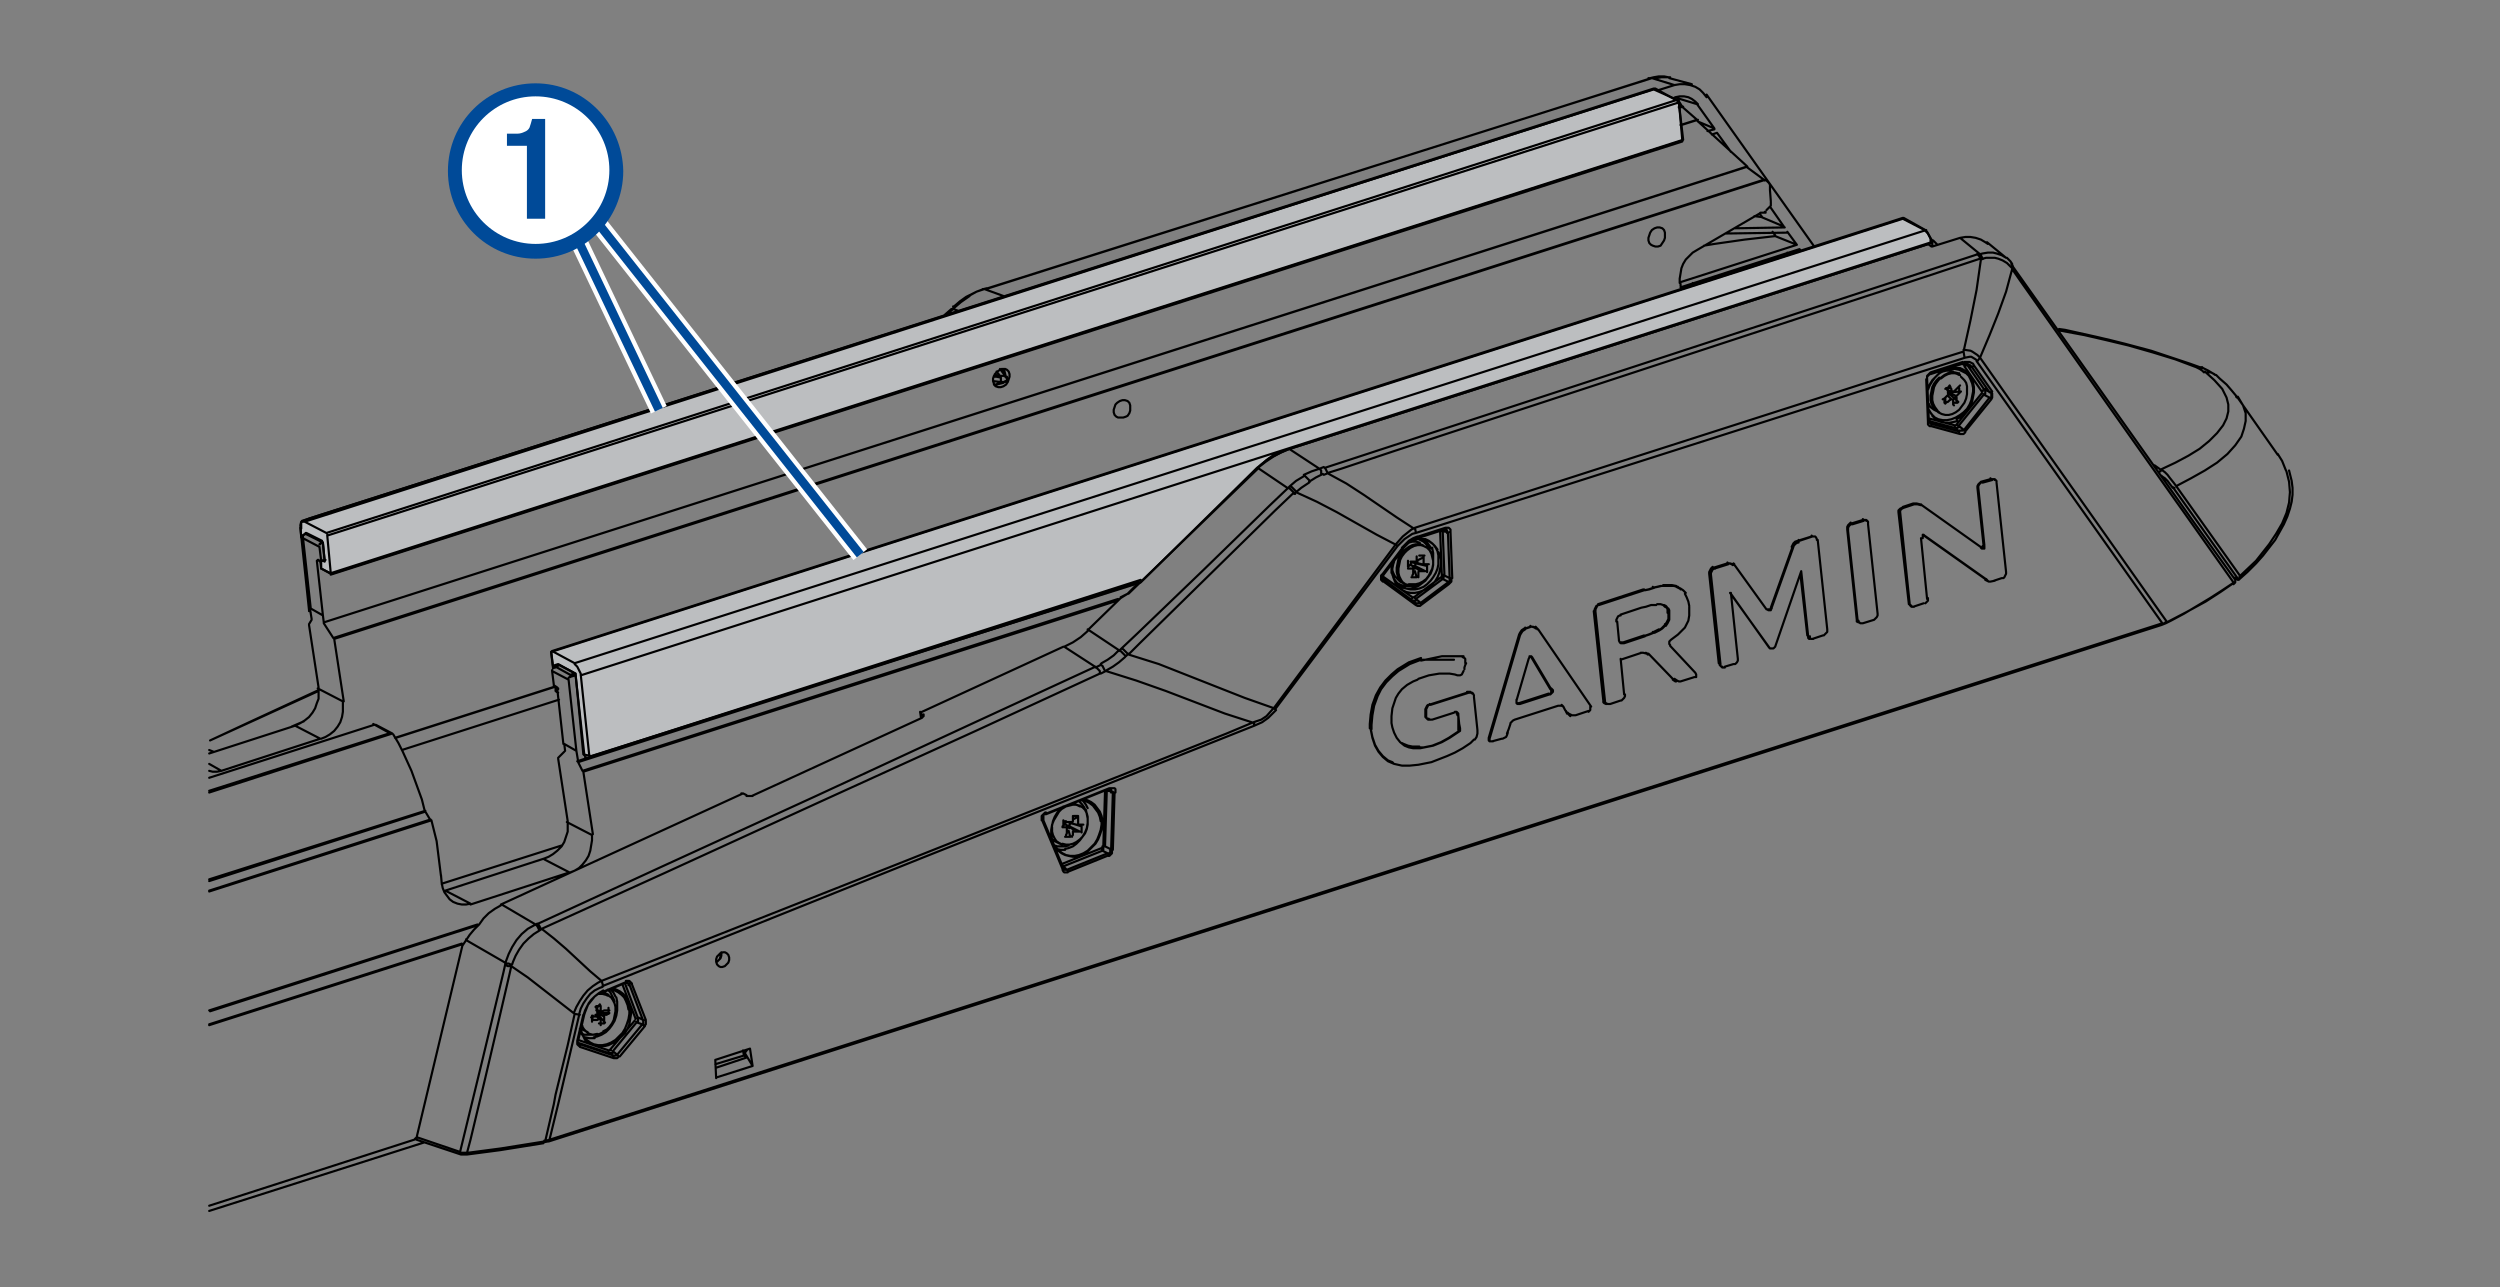
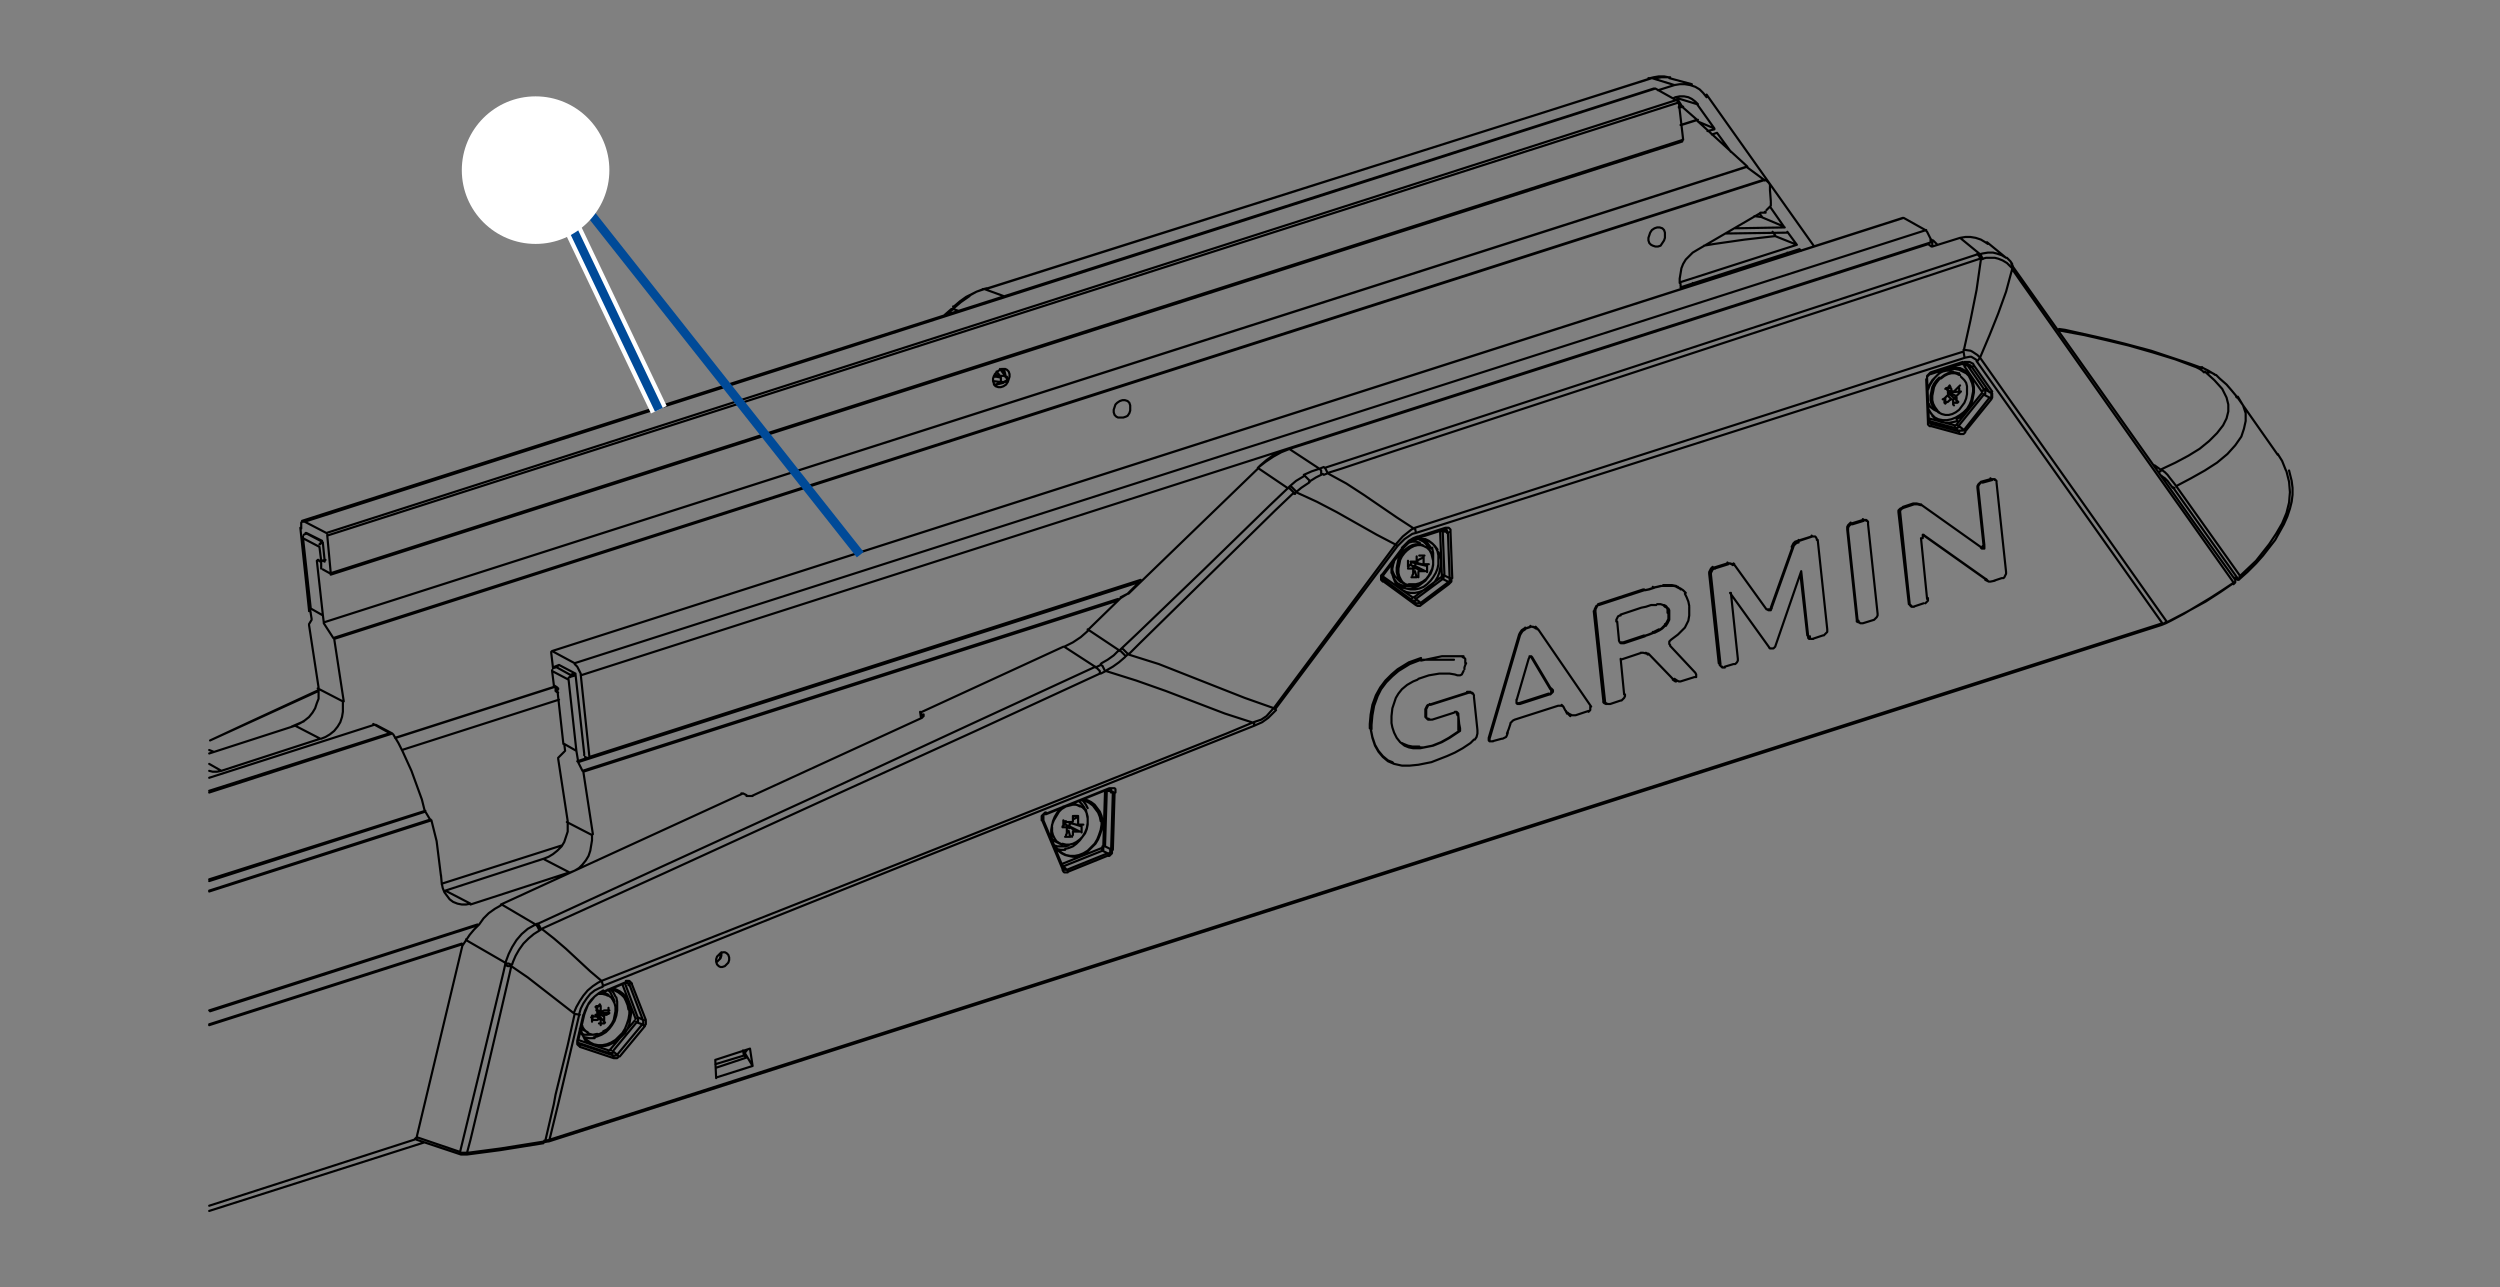
<svg xmlns="http://www.w3.org/2000/svg" version="1.1" x="0px" y="0px" width="288px" height="148.3px" viewBox="0 0 288 148.3" enable-background="new 0 0 288 148.3" xml:space="preserve">
  <rect x="0" y="0" width="288" height="148.3" fill="#808080" stroke="none" />
  <g id="Layer_2">
-     <polygon fill="#BCBEC0" stroke="#000000" stroke-width="0.25" stroke-linecap="round" stroke-linejoin="round" stroke-miterlimit="10" points="   34.7,61.9 34.6,60.5 34.7,60.1 35.7,59.7 190.5,10.3 193.4,11.6 193.8,16.2 38.2,66.1 37,65.5 36.9,64.6 37.4,64.6 37.2,62.5    35.2,61.5 34.8,61.7  " />
-     <polygon fill="#BCBEC0" stroke="#000000" stroke-width="0.25" stroke-linecap="round" stroke-linejoin="round" stroke-miterlimit="10" points="   63.7,76.7 63.5,75.1 219.2,25.2 221.7,26.5 222.1,26.9 222.5,27.6 222.5,28 148.3,51.8 147,52.4 146.2,52.8 144.8,53.9 131.4,67.1    68.1,87.1 67.2,86.9 66.3,77.6 64.3,76.5  " />
-   </g>
+     </g>
  <g id="Layer_1">
-     <path fill="none" stroke="#000000" stroke-width="0.25" stroke-linecap="round" stroke-linejoin="round" stroke-miterlimit="10" d="   M36.7,64.5l-0.1,0 M193.6,12.2l-0.1-0.1 M35.3,61.4L35.3,61.4 M193.4,12.3l0.1,0 M37.1,62.4L37.1,62.4 M37.2,62.5l-0.3,0.1    M193.9,12.3l-0.5,0.1 M193.6,14.4l1.9-0.6 M37,64.6l0.5-0.1 M131.1,67.1L66.6,87.8 M67.1,88.8l61.7-19.8 M64,79.1L45.6,85    M46.3,86.4l18.1-5.8 M64.4,80.6l-18.1,5.8 M64.7,97.4l-13.8,4.4 M64.4,76.6L64,76.8 M65.8,77.7l0.4-0.1 M66.3,77.8L65.6,78    M222.6,27.7l-0.1,0 M66.5,87.7l1.2-0.4 M45.5,85l18.4-5.9 M24.1,118l29.1-9.3 M55,106.6l-30.8,9.9 M53.2,108.8l-29.1,9.3    M24.1,138.9l23.9-7.7 M24.1,116.4l30.9-9.9 M128.7,69.2L67.2,88.9 M123.2,92.7l0.3,0l0.4,0l0.4,0.1l0.1,0 M122.1,97.2l-0.1-0.1   l-0.3-0.2l-0.2-0.3l-0.2-0.4l-0.1-0.4 M122.3,93.2L122.3,93.2l0.5-0.3l0.4-0.1l0.4-0.1l0.4,0l0.3,0.1 M122.4,97.3l-0.4-0.2   l-0.3-0.2l-0.2-0.3l-0.2-0.4l-0.1-0.4v-0.5v0 M223.2,47.3L223.2,47.3l-0.3-0.4l-0.2-0.4l-0.1-0.4l0-0.5l0.1-0.5l0.1-0.5l0.2-0.4   l0.3-0.4l0.3-0.3 M223.6,43.6l0.4-0.3l0.4-0.2l0.4-0.1l0.4,0l0.4,0.1l0.2,0.1 M69.1,114.4h0.2l0.4,0.1l0.3,0.1 M67.7,118.9   l-0.2-0.1l-0.3-0.3l-0.2-0.4 M68.9,114.5L68.9,114.5l0.5,0l0.4,0.1l0.2,0.1 M69.5,118.9l-0.4,0.2l-0.4,0.1l-0.4,0l-0.4-0.1   l-0.3-0.2l-0.3-0.3l-0.2-0.3l0-0.1 M161.9,67.3L161.9,67.3l-0.4-0.3l-0.3-0.3l-0.2-0.4l-0.1-0.4l0-0.5l0.1-0.5l0.1-0.5l0.2-0.4   l0.3-0.4l0.3-0.3l0.4-0.3l0.4-0.2l0.4-0.1l0.4,0l0.4,0.1l0.1,0.1 M162.3,67.4l-0.4-0.1l-0.3-0.2l-0.2-0.3l-0.2-0.4l-0.1-0.4l0-0.5   l0.1-0.5l0.1-0.5l0.2-0.4l0.3-0.4l0.3-0.3l0.4-0.3l0.4-0.2l0.4-0.1l0.4,0l0.3,0.1 M253,42.3l0.2,0h0.2l0.2,0l0.1,0 M258,66.4   l1.9-1.8l1.5-1.9l0.8-1.2l0.7-1.2l0.5-1.2l0.3-1.2l0.1-1.2l-0.1-1.2l-0.3-1.2l-0.1-0.2 M248.7,54.4L248.7,54.4L248.7,54.4l0.1-0.1   l0,0l0,0l0.1,0 M250.3,56.2l-0.3-0.4l-0.3-0.4l-0.3-0.3l-0.3-0.2l-0.1-0.1 M250.7,56l1.7-0.9l1.6-0.9l1.4-0.9l1.2-1l0.9-1l0.7-1   l0.3-0.9l0.2-0.9l0-0.9l-0.3-0.9l-0.6-1 M255.2,43.2l-0.1-0.1l-0.2-0.1l-0.2-0.1l-0.2,0l-0.2,0l-0.2,0 M253,42.3l-2.4-0.9l-2.6-0.8   l-2.8-0.8l-2.5-0.6l-2.6-0.6l-2.7-0.5l-0.3-0.1 M248.2,53.6l0.7,0.5 M257.3,67.3L257.3,67.3L257.3,67.3L257.3,67.3l0.1-0.1v0v0    M249.5,71.8L249.5,71.8L249.5,71.8L249.5,71.8l0.1-0.1v0l0,0 M257.5,66.8L257.5,66.8l0,0.2l-0.1,0.1 M231.8,30.5L231.8,30.5   l0.1,0.2v0.1l-0.1,0.2 M231.8,30.4L231.8,30.4l0,0.2l0,0.1l0,0.2 M231.1,29.7l-0.5-0.3l-0.6-0.2l-0.4-0.1l-0.6,0l-0.6,0.1l-0.4,0.1    M222.2,48.5l3,0.8 M222.4,48.8l-0.2-0.2 M222.6,47.9l0.2,0.2l0.4,0.3l0.4,0.2l0.5,0.1l0.5,0l0.5-0.1l0.4-0.1 M227.4,44.6l-0.1-0.5   l-0.2-0.5l-0.2-0.4l-0.3-0.3l-0.4-0.3l-0.4-0.2l-0.2,0 M225.2,49l-3-0.8 M226,41.9L226,41.9l0.2,0.1l0.1,0.1 M226.1,41.7   L226.1,41.7L226.1,41.7L226.1,41.7l0,0.1l0,0l0,0 M222.2,48.5L222.2,48.5L222.2,48.5L222.2,48.5L222.2,48.5L222.2,48.5l-0.1,0.1    M222.5,42.9L222.5,42.9L222.5,42.9l0,0.1v0l0,0l0,0 M222,43.6L222,43.6L222,43.6L222,43.6L222,43.6L222,43.6l-0.1,0.1 M166.2,61.2   L166.2,61.2l0-0.1 M166.6,61L166.6,61L166.6,61l0.1,0.1l0,0l0,0.1l0,0.1l0,0.1 M163.4,62.1l0.2,0.1l0.4,0.2l0.3,0.3l0.3,0.4   l0.1,0.3 M162.5,67.5l-0.2,0l-0.5,0l-0.4-0.1l-0.4-0.2l-0.3-0.2 M165.1,64.9l0-0.2l0-0.5l0-0.5l-0.1-0.5l0-0.1 M162.5,67.8l0.4-0.1   l0.5-0.2l0.4-0.3l0.2-0.2 M166.5,60.8L166.5,60.8L166.5,60.8L166.5,60.8l0,0.1l0,0l0,0 M159.3,66.7l3.3,2.4 M165.6,63.3L165.6,63.3   l-0.3-0.4l-0.3-0.3l-0.4-0.3l-0.4-0.2l-0.2,0 M160.4,66l0.1,0.5l0.2,0.5l0.2,0.4l0.3,0.3l0.4,0.3l0.4,0.2l0.5,0.1l0.5,0    M162.7,68.8l-3.4-2.4 M163.3,61.8L163.3,61.8L163.3,61.8L163.3,61.8l0,0.1l0,0h0 M148.6,51.7L148.6,51.7L148.6,51.7l-0.1,0    M161.5,63.2L161.5,63.2L161.5,63.2L161.5,63.2L161.5,63.2L161.5,63.2 M159.3,66.1L159.3,66.1L159.3,66.1L159.3,66.1L159.3,66.1   L159.3,66.1 M125.3,72.6L125.3,72.6L125.3,72.6 M144.9,53.9L144.9,53.9L144.9,53.9L144.9,53.9 M124.3,92.3l0.3,0.3l0.3,0.4l0.2,0.5   l0.1,0.2 M123.1,97.4l-0.4,0.1l-0.5,0l-0.4,0l-0.3-0.1 M127.6,91.1L127.6,91.1l0-0.1 M122.4,99.8L122.4,99.8 M127.9,90.9   L127.9,90.9L127.9,90.9l0.1,0l0,0l0,0.1l0,0.1l0,0.1v0.1 M122.9,100.2L122.9,100.2l-0.1,0l-0.1,0l-0.1,0l0,0 M122.7,97.8l0.4-0.1   l0.5-0.2l0.4-0.3l0.4-0.4l0.3-0.4l0.3-0.5l0.2-0.5l0.1-0.6l0-0.5l-0.1-0.5l-0.1-0.5l0,0 M121.7,97.8l0.2,0.2l0.4,0.3l0.4,0.2   l0.4,0.1l0.5,0.1l0.5,0l0.4-0.1 M127,94.5l-0.1-0.5l-0.2-0.5l-0.3-0.4l-0.3-0.4l-0.4-0.3l-0.4-0.2l-0.3-0.1 M106.1,82.7L106,82    M122.5,100L122.5,100L122.5,100L122.5,100L122.5,100L122.5,100l-0.1,0.1l0,0 M127.8,90.8L127.8,90.8L127.8,90.8L127.8,90.8v0.1   l0,0l0,0 M120.5,93.6L120.5,93.6L120.5,93.6L120.5,93.6l0,0.1v0h0 M120.2,94.5L120.2,94.5L120.2,94.5L120.2,94.5L120.2,94.5l0,0.1   l0,0l0,0 M122.6,74.5L122.6,74.5L122.6,74.5 M106.4,82.3l0,0.2 M70,114l0.3,0.3l0.2,0.4l0.2,0.4l0.1,0.3 M68.8,119.1l-0.5,0.1   l-0.5,0l-0.5,0l-0.2-0.1 M249,72L249,72L249,72L249,72L249,72l0.1-0.1l0,0 M73.5,117.3l-1.5-4 M72,113.2l0.5,0.1 M63.2,131.5   L63.2,131.5L63.2,131.5L63.2,131.5L63.2,131.5l0-0.1v0 M53.7,108.3l0-0.1v0 M57.7,104.2L57.7,104.2L57.7,104.2 M72.3,113.2   L72.3,113.2L72.3,113.2l0.1,0.1l0,0.1l0,0.1 M53.1,133L53.1,133L53.1,133L53.1,133l-0.1-0.1v0v-0.1 M66.5,120.1l3.6,1.2    M66.8,120.4l-0.2-0.1 M68.4,119.5l0.4-0.1l0.5-0.2l0.5-0.3l0.4-0.4l0.3-0.4l0.3-0.5L71,117l0.1-0.6l0-0.5l0-0.5l-0.1-0.5l0,0    M66.8,120.4L66.8,120.4l-0.1,0 M72.2,113.1L72.2,113.1L72.2,113.1L72.2,113.1v0.1l0,0l0,0 M67.3,119.6l0.1,0.2l0.4,0.3l0.4,0.2   l0.5,0.1l0.5,0.1l0.5,0l0.4-0.1 M72.6,116.3l-0.1-0.5l-0.2-0.5l-0.2-0.4l-0.3-0.4l-0.4-0.3L71,114l-0.3-0.1 M70.1,121l-3.5-1.2    M71.7,113.4l1.5,3.9 M66.6,119.9L66.6,119.9L66.6,119.9L66.6,119.9L66.6,119.9L66.6,119.9L66.6,119.9 M69.5,114.1L69.5,114.1   L69.5,114.1L69.5,114.1l0,0.1v0h0 M67.3,116.9L67.3,116.9L67.3,116.9L67.3,116.9L67.3,116.9L67.3,116.9l-0.1,0 M190.3,9L190.3,9   l-0.1,0 M190,9.1L190,9.1h-0.1 M113.9,33.2l-0.1,0h0 M113.4,33.3L113.4,33.3l-0.1,0h0 M111.7,34.1L111.7,34.1l-0.1,0l0,0h0    M110,35.4l-0.1,0l0,0 M113.4,33.3l2.2,0.8 M109.8,35.6L109.8,35.6L109.8,35.6l-0.1,0l0,0 M110.4,35.8l-0.6-0.2 M109.8,35.6   l-0.7,0.6 M36.7,79.6l-12.5,5.7 M24.1,86.4l0.5,0.2 M33.6,83.7l1.4-0.6 M67.9,87.2l63.5-20.4 M37.4,64.7L37.4,64.7 M36.7,79.3   l0,0.6l0,0.6L36.5,81l-0.2,0.6l-0.3,0.5l-0.4,0.5L35.1,83l-0.5,0.3L34,83.6 M201.3,19.2L201.3,19.2L201.3,19.2L201.3,19.2   L201.3,19.2l-0.1-0.1 M203.4,20.7L203.4,20.7 M203.2,20.7L203.2,20.7L203.2,20.7L203.2,20.7L203.2,20.7l0.1,0.1 M201.3,19.2   l-164,52.5 M38.4,73.5l164.8-52.8 M203.2,20.7l-1.9-1.4 M35.6,72l1.1,7.2 M38.5,73.6L38.5,73.6L38.5,73.6L38.5,73.6L38.5,73.6   l0-0.1 M37.3,71.8l1.1,1.7 M37.3,71.7L37.3,71.7L37.3,71.7L37.3,71.7L37.3,71.7l0,0.1 M35.9,71.3l-0.2-1.2 M35.9,71.4L35.9,71.4   L35.9,71.4L35.9,71.4L35.9,71.4 M35.6,71.9l0.3-0.5 M35.6,71.9L35.6,71.9L35.6,71.9L35.6,71.9L35.6,71.9 M39.5,80.8l-2.9-1.5    M114.5,44.2l-0.1-0.3v-0.3l0.1-0.3l0.2-0.3l0.2-0.2l0.3-0.2l0.3-0.1l0.3,0l0.2,0.1l0.2,0.2l0.1,0.3l0,0.3l-0.1,0.3l-0.1,0.3   l-0.2,0.3l-0.3,0.2l-0.3,0.1l-0.3,0l-0.3-0.1l-0.2-0.2L114.5,44.2 M37.2,70.9l0.1,0.8 M37.3,71.7l163.9-52.5 M201.2,19.1l-5.8-5.3    M195.5,13.8L195.5,13.8L195.5,13.8L195.5,13.8L195.5,13.8 M34,83.6l-9.9,3.2 M36.9,85.1L34,83.6 M35.8,70.1l-0.9-8.2 M37.2,70.9   l-1.4-0.8 M36.5,64.6l0.7,6.3 M36.6,64.5L36.6,64.5L36.6,64.5L36.6,64.5L36.6,64.5L36.6,64.5L36.6,64.5L36.6,64.5 M36.9,64.7   l-0.3-0.2 M36.9,64.7L36.9,64.7L36.9,64.7L36.9,64.7L36.9,64.7L36.9,64.7L36.9,64.7L36.9,64.7L36.9,64.7 M193.9,12.3L193.9,12.3   l-0.2-0.1h-0.2 M195.5,13.8l-1.6-1.4 M193.9,12.3L193.9,12.3L193.9,12.3L193.9,12.3L193.9,12.3 M36.8,63l0.2,1.6 M37.1,62.4   L37.1,62.4L37.1,62.4l-0.2,0.2l0,0.1 M35.3,61.4l1.8,0.9 M35,61.6L35,61.6l0.2-0.1l0.1,0h0 M34.9,61.9L34.9,61.9L34.9,61.9v-0.1   l0,0v0l0,0l0,0l0,0 M36.8,63l-1.9-1 M36.9,62.6L36.9,62.6L36.9,62.6l-0.1,0.1l0,0v0v0l0,0l0,0 M25.5,88.8L24.1,88 M65.4,94.6l0,0.6   l0,0.6l-0.2,0.6L65,97l-0.3,0.5L64.2,98l-0.5,0.4l-0.5,0.3l-0.5,0.2 M64.3,87.4l1.1,7.2 M68.2,96.2l-2.9-1.5 M67.2,88.9L67.2,88.9   L67.2,88.9L67.2,88.9L67.2,88.9 M66.6,87.8l0.5,1 M66.5,87.7L66.5,87.7L66.5,87.7L66.5,87.7L66.5,87.7 M65.1,86.5l-0.1-0.8    M65,86.6L65,86.6L65,86.6L65,86.6L65,86.6L65,86.6 M64.3,87.3l0.7-0.7 M64.3,87.3L64.3,87.3L64.3,87.3L64.3,87.3L64.3,87.3   L64.3,87.3 M62.7,98.9l-11.4,3.7 M65.6,100.5l-2.9-1.5 M63.8,78.9l-0.2-1.6 M63.8,78.9L63.8,78.9L63.8,78.9L63.8,78.9L63.8,78.9   l0,0.1l0,0l0,0v0 M64.2,79.2l-0.3-0.2 M64.3,79.4L64.3,79.4L64.3,79.4L64.3,79.4L64.3,79.4l0-0.1v0l0,0h0 M64.9,85.7l-0.7-6.3    M66.4,86.5l-1.4-0.8 M222.6,27.7L222.6,27.7l-0.1-0.1 M223.2,28.2l-0.5-0.5 M222.7,27.7L222.7,27.7L222.7,27.7L222.7,27.7   L222.7,27.7 M65.5,78.3l0.9,8.2 M66.4,86.5l0.2,1.2 M65.8,77.7L65.8,77.7L65.8,77.7l-0.1,0.2l0,0.1 M64,76.8l1.8,1 M63.7,77   L63.7,77l0.2-0.1l0.1,0h0 M63.6,77.3L63.6,77.3L63.6,77.3v-0.1l0,0v0l0,0l0,0l0,0 M65.5,78.3l-1.9-1 M65.6,78L65.6,78L65.6,78   l-0.1,0.1v0l0,0v0v0v0 M51.4,102.6l-0.2,0.1 M54.2,104.1l-2.9-1.5 M129.7,48l-0.3,0.1l-0.3,0l-0.3,0l-0.2-0.1l-0.2-0.2l-0.1-0.3   l0-0.3l0.1-0.3l0.1-0.3l0.2-0.2l0.3-0.2l0.3-0.1h0.3l0.3,0.1l0.2,0.2l0.1,0.3l0,0.3l0,0.3l-0.1,0.3l-0.2,0.3L129.7,48 M191.3,28.3   l-0.3,0.1l-0.3,0l-0.3-0.1l-0.2-0.1L190,28l-0.1-0.3l0-0.3l0.1-0.3l0.1-0.3l0.2-0.3l0.3-0.2l0.3-0.1h0.3l0.3,0.1l0.2,0.2l0.1,0.3   l0,0.3l0,0.3l-0.1,0.3l-0.2,0.3L191.3,28.3 M193.6,32.9l0.1,0.4 M193.6,32.7l0,0.2 M195.5,28.8l-0.5,0.3l-0.4,0.4l-0.4,0.4   l-0.3,0.5l-0.2,0.5l-0.1,0.6l-0.1,0.6l0,0.5 M202.7,24.6l-7.2,4.2 M202.7,24.6L202.7,24.6l0.1-0.1l0.1,0l0.1,0l0.1,0l0.1,0l0.1,0   l0.1,0 M203.3,24.4L203.3,24.4L203.3,24.4L203.3,24.4L203.3,24.4L203.3,24.4L203.3,24.4l0.1,0h0 M203.5,24.2L203.5,24.2    M203.5,24.2l0.1-0.1l0.1-0.1l0.1-0.1l0.1-0.1l0.1-0.1l0-0.1l0-0.2v-0.1 M203.9,21.9l0.1,1.3 M203.9,21.9l0-0.2l0-0.2l0-0.2   l-0.1-0.2l-0.1-0.1l-0.1-0.1l-0.1-0.1l-0.1-0.1 M203.4,20.7L38.5,73.6 M38.5,73.6l1.1,7.2 M39.5,80.8l0,0.6L39.5,82l-0.1,0.6   l-0.2,0.6l-0.3,0.5l-0.4,0.5l-0.5,0.4l-0.5,0.3l-0.5,0.2 M36.9,85.1l-11.4,3.7 M25.5,88.8L25,88.9l-0.5,0l-0.4-0.1 M43.1,83.5   L43.1,83.5L43.1,83.5l0.2,0l0,0 M44.8,84.4l-1.8-1 M43.1,83.5l-19,6.1 M45.2,84.5L45.2,84.5L45,84.4h-0.1h0 M24.1,91.1l20.7-6.6    M49,93.4L49,93.4L49,93.4L49,93.4 M67.2,88.9l1.1,7.2 M68.2,96.2l0,0.6l-0.1,0.6l-0.1,0.6l-0.2,0.6l-0.3,0.5l-0.4,0.5l-0.4,0.4   l-0.5,0.3l-0.5,0.2 M65.6,100.5l-11.4,3.7 M54.2,104.1l-0.5,0.1l-0.5,0l-0.5-0.1l-0.5-0.2l-0.4-0.3l-0.3-0.4l-0.3-0.4l-0.2-0.5   l-0.1-0.5 M50.9,101.9l-0.1-1.1 M49.7,94.5l0.2,0.8l0.2,0.8l0.2,0.8l0.1,0.8l0.1,0.8l0.1,0.8l0.1,0.8l0.1,0.8 M49.7,94.5l-25.6,8.2    M49.7,94.5L49.7,94.5L49.7,94.5L49.7,94.5 M24.1,102.6l25.5-8.2 M49,93.5l0.6,1 M49,93.5l-24.9,8 M45.3,84.6l0.6,1l0.5,1l0.5,1.1   l0.5,1.1l0.4,1.1l0.4,1.1l0.4,1.1l0.3,1.2 M45.3,84.6L45.3,84.6L45.3,84.6L45.3,84.6L45.3,84.6L45.3,84.6L45.3,84.6L45.3,84.6   L45.3,84.6 M45.2,84.5l-21.1,6.8 M24.1,101.3L49,93.4 M123.2,95.1l0.1-0.3 M123,95.2l0.1-0.1 M124.4,95.8l-1.2-0.6 M123.1,95.1   l0.1,0 M123.7,95.6l-0.7-0.5 M123.3,94.8l-0.1,0 M124.6,95.2l-1.3-0.4 M123.2,94.8L123.2,94.8 M124,95l-0.8-0.2 M123.3,96.4   l-0.2-0.7 M124.2,94.1l-0.6,0.3 M122.8,94.6l-0.1,0.3 M123.2,95.4l-0.4-0.4 M122.6,95l0.1,0 M122.4,95.2l0.2-0.2 M122.7,94.6   L122.7,94.6 M122.9,94.7l-0.1,0 M123.5,94.8l-0.5-0.1 M123.7,92.5L123.7,92.5L123.7,92.5 M121.5,96.9l-0.1-0.1l-0.2-0.1    M122.4,97.3l-0.3-0.1 M122.4,95.2L122.4,95.2l0.1-0.1l0-0.1l0-0.1l0-0.1l0-0.1l0-0.1l0-0.1 M122.7,94.6L122.7,94.6l0.2,0.1l0.1,0   l0.1,0l0.1,0l0.1,0l0.1,0l0.1,0 M123.5,94.8L123.5,94.8l0.1-0.2l0-0.1l0-0.1l0-0.1l0-0.1l0-0.1l0-0.1 M123.7,94L123.7,94l0.1,0   l0.1,0l0.1,0l0.1,0l0,0l0.1,0l0,0 M124.2,94.1l0,0.1l0,0.1l0,0.1l0,0.1l0,0.1l0,0.1l0,0.1l0,0.1 M124,95L124,95l0.2,0l0.1,0l0.1,0   l0.1,0l0.1,0l0.1,0l0.1,0 M124.6,95.2L124.6,95.2l0,0.1l0,0.1l0,0.1l0,0.1l0,0.1l0,0.1l0,0.1 M124.4,95.8L124.4,95.8l-0.1,0l-0.1,0   l-0.1,0l-0.1,0l-0.1,0l-0.1,0l-0.1,0 M123.7,95.6L123.7,95.6l-0.1,0.2l0,0.1l0,0.1l0,0.1l0,0.1l-0.1,0.1l0,0.1 M123.3,96.4   L123.3,96.4l-0.1,0l-0.1,0l-0.1,0l-0.1,0l-0.1,0l0,0l-0.1,0 M122.8,96.2L122.8,96.2l0.1-0.2l0-0.1l0-0.1l0-0.1l0-0.1l0-0.1l0-0.1    M123.2,95.4L123.2,95.4l-0.2-0.1l-0.1,0l-0.1,0l-0.1,0l-0.1,0l-0.1,0l-0.1,0 M124.3,92.8L124.3,92.8l0.4,0.2l0.3,0.3l0.2,0.4   l0.1,0.4l0,0.4l0,0.5l-0.1,0.5L125,96l-0.3,0.4l-0.3,0.3L124,97l-0.4,0.2l-0.4,0.1l-0.4,0l-0.4-0.1 M224.5,45.5L224.5,45.5    M224.5,45.3l0.1-0.1 M225.3,45.6l-0.8-0.4 M224.6,45.4l-0.1-0.1 M225.6,46.3l-1-0.9 M224.7,45.2l-0.1-0.1 M225.9,45.1l-1.3,0.1    M224.8,46l-0.4-0.4 M224.1,46.5l0-0.7 M224.4,45l-0.1-0.1 M225.1,45.1l-0.7-0.1 M224.3,44.9L224.3,44.9 M224.6,44.4l-0.3,0.4    M222.8,47.2L222.8,47.2l-0.4-0.3l-0.2-0.3l0-0.1 M223.6,42.9l0.2-0.1l0.4-0.1l0.4,0l0.4,0.1l0.1,0.1 M223.4,47.5L223.4,47.5   l-0.4-0.3l-0.3-0.3l-0.2-0.4l-0.1-0.4l0-0.5l0.1-0.5l0.1-0.5l0.2-0.4l0.3-0.4l0.3-0.3 M223.6,43.5l0.4-0.3l0.4-0.2l0.4-0.1l0.4,0   l0.4,0.1l0.1,0 M225.6,44.6L225.6,44.6l0.1,0.1l0,0l0,0.1l0,0.1l0,0l0,0.1l0,0.1 M225.9,45.1L225.9,45.1l-0.1,0.1l-0.1,0.1   l-0.1,0.1l-0.1,0.1l-0.1,0.1l-0.1,0.1l-0.1,0.1 M225.3,45.6L225.3,45.6l0.1,0.2l0,0.1l0,0.1l0,0.1l0,0.1l0,0.1l0,0.1 M225.6,46.3   L225.6,46.3l-0.1,0.1l-0.1,0l0,0l-0.1,0l-0.1,0l-0.1,0l0,0 M225.1,46.7L225.1,46.7l-0.1-0.1l0-0.1l0-0.1l0-0.1l0-0.1l0-0.1l0-0.1    M224.8,46L224.8,46l-0.2,0.1l-0.1,0.1l-0.1,0.1l-0.1,0l-0.1,0.1l-0.1,0l-0.1,0 M224.1,46.5L224.1,46.5l-0.1-0.1l0,0l0-0.1l0-0.1   l0,0l0-0.1l0-0.1 M223.8,46L223.8,46l0.2-0.1l0.1-0.1l0.1-0.1l0.1-0.1l0.1-0.1l0.1-0.1l0.1-0.1 M224.5,45.5L224.5,45.5l-0.1-0.2   l0-0.1l0-0.1l0-0.1l0-0.1l-0.1-0.1l0-0.1 M224.1,44.8L224.1,44.8l0.1-0.1l0.1,0l0.1,0l0,0l0.1,0l0.1,0l0,0 M224.6,44.4L224.6,44.4   l0.1,0.2l0,0.1l0.1,0.1l0,0.1l0,0.1l0,0.1l0.1,0.1 M225.1,45.1L225.1,45.1l0.1-0.1l0.1-0.1l0.1-0.1l0.1-0.1l0.1-0.1l0.1-0.1   l0.1-0.1 M225.9,43.4L225.9,43.4l0.4,0.4l0.2,0.3l0.1,0.4l0,0.4l0,0.5l-0.1,0.5l-0.2,0.5l-0.3,0.4l-0.3,0.4l-0.4,0.3l-0.4,0.2   l-0.4,0.1l-0.4,0l-0.4-0.1l-0.4-0.2l-0.2-0.2 M68.9,116.7l0.1,0 M69.6,117.1l-0.8-0.4 M68.9,116.9L68.9,116.9 M69.7,117.8l-0.9-1    M68.6,117l0.2-0.1 M69,116.6l-0.1-0.2 M70.2,116.7l-1.3,0 M69,117.4l-0.4-0.5 M69.4,116.5l-0.7-0.1 M68.2,117.7l0.1-0.7    M69.1,115.7l-0.4,0.5 M67.1,118.6l-0.2-0.1 M69.5,118.9l-0.4,0.2l-0.4,0.1l-0.4,0l-0.4-0.1l-0.1,0 M68.2,117.7L68.2,117.7l0-0.1   l0-0.1l0-0.1l0-0.1l0-0.1l0-0.1l0-0.1 M68.1,117.2L68.1,117.2l0.2-0.1l0.1,0l0.1,0l0.1,0l0.1,0l0.1,0l0.1,0 M68.9,116.8L68.9,116.8   l-0.1-0.2l0-0.1l0-0.1l0-0.1l0-0.1l0-0.1l0-0.1 M68.6,116L68.6,116l0.1-0.1l0.1,0l0.1,0l0.1,0l0.1,0l0.1,0l0,0 M69.1,115.7   L69.1,115.7l0.1,0.2l0,0.1l0,0.1l0,0.1l0,0.1l0,0.1l0,0.1 M69.4,116.5L69.4,116.5l0.2-0.1l0.1,0l0.1,0l0.1,0l0.1,0l0.1,0l0.1,0    M70.1,116.1L70.1,116.1l0,0.1l0,0.1l0,0.1l0,0.1l0,0.1l0,0.1l0,0.1 M70.2,116.7L70.2,116.7l-0.1,0.1l-0.1,0l-0.1,0.1l-0.1,0   l-0.1,0l-0.1,0l-0.1,0 M69.6,117.1L69.6,117.1l0,0.2l0,0.1l0,0.1l0,0.1l0,0.1l0,0.1v0.1 M69.7,117.8L69.7,117.8l-0.1,0.1l-0.1,0   l-0.1,0l-0.1,0l-0.1,0l-0.1,0l-0.1,0 M69.2,118.1L69.2,118.1l0-0.2l0-0.1l0-0.1l0-0.1l0-0.1l0-0.1l0-0.1 M69,117.4L69,117.4   l-0.2,0.1l-0.1,0l-0.1,0l-0.1,0l-0.1,0l-0.1,0l-0.1,0 M70,114.6l0.1,0.1l0.3,0.2l0.2,0.3l0.2,0.4l0.1,0.4l0,0.5l-0.1,0.5l-0.1,0.5   l-0.2,0.4l-0.3,0.4l-0.3,0.3l-0.4,0.2 M163,65.2l0.1-0.3 M164.2,65.8l-1.2-0.6 M162.9,65.2l0.1,0 M163.5,65.7l-0.7-0.5 M162.8,65.3   l0-0.1 M163.1,64.9l-0.1,0 M164.4,65.2l-1.3-0.3 M163,64.8L163,64.8 M163.8,65l-0.8-0.2 M163.2,66.5l-0.2-0.7 M164,64.2l-0.6,0.3    M162.6,64.7l-0.1,0.3 M163,65.5l-0.4-0.4 M162.4,65.1l0.1,0 M162.2,65.3l0.2-0.2 M162.5,64.7L162.5,64.7 M162.7,64.8l-0.1,0    M163.2,64.9l-0.5-0.1 M162.3,62.5l0.4-0.1l0.4,0l0.4,0.1l0.1,0.1 M161.3,67L161.3,67l-0.3-0.3l-0.3-0.3l-0.2-0.4l-0.1-0.3    M164.2,63l0.2,0.1l0.3,0.3l0.2,0.4l0.1,0.4l0.1,0.4l0,0.5l-0.1,0.5l-0.2,0.5l-0.3,0.4l-0.3,0.4l-0.4,0.3l-0.4,0.2l-0.4,0.1l-0.4,0   l-0.4-0.1 M162.2,67.4l-0.3-0.1 M162.2,65.3L162.2,65.3l0-0.1l0-0.1l0-0.1l0-0.1l0-0.1l0-0.1l0-0.1 M162.5,64.7L162.5,64.7l0.2,0   l0.1,0l0.1,0l0.1,0l0.1,0l0.1,0l0.1,0 M163.2,64.9l0-0.1l0-0.1l0-0.1l0-0.1l0-0.1l0-0.1l0-0.1l0-0.1 M163.5,64L163.5,64l0.1,0   l0.1,0l0.1,0l0.1,0l0.1,0l0,0l0.1,0 M164,64.2L164,64.2l0,0.2l0,0.1l0,0.1l0,0.1l0,0.1l0,0.1l0,0.1 M163.8,65L163.8,65l0.2,0l0.1,0   l0.1,0l0.1,0l0.1,0l0.1,0l0.1,0 M164.4,65.2L164.4,65.2l0,0.1l0,0.1l0,0.1l0,0.1l0,0.1l0,0.1l0,0.1 M164.2,65.8L164.2,65.8l-0.1,0   l-0.1,0l-0.1,0l-0.1,0l-0.1,0l-0.1,0l-0.1,0 M163.5,65.7L163.5,65.7l-0.1,0.2l0,0.1l0,0.1l0,0.1l0,0.1l0,0.1l0,0.1 M163.2,66.5   L163.2,66.5l-0.1,0l-0.1,0l-0.1,0l-0.1,0l0,0l-0.1,0l-0.1,0 M162.7,66.3L162.7,66.3l0.1-0.2l0-0.1l0-0.1l0-0.1l0-0.1l0-0.1l0-0.1    M163,65.5L163,65.5l-0.2,0l-0.1,0l-0.1,0l-0.1,0l-0.1,0l-0.1,0l-0.1,0 M164,62.9L164,62.9l0.4,0.2l0.3,0.3l0.2,0.3l0.1,0.4   l0.1,0.4l0,0.5l-0.1,0.5l-0.2,0.4l-0.2,0.4l-0.3,0.4l-0.4,0.3l-0.4,0.2l-0.4,0.1l-0.4,0l-0.4,0 M253.7,42.4L253.7,42.4 M257.9,66.8   L257.9,66.8L257.9,66.8l0.1-0.1l0-0.1l0-0.1v-0.1v0 M263.3,54.1l-0.4-1l-0.5-0.8 M250.7,56l7.4,10.4 M257.8,66.8l-0.5-0.3    M257.8,66.8L257.8,66.8L257.8,66.8 M257.9,66.8l-7.6-10.7 M250.3,56.2L250.3,56.2L250.3,56.2h0.1l0,0l0.1,0l0,0l0,0l0,0    M257.7,45.8L257.7,45.8l-0.1-0.1 M249,54.1l0.4,0.3l0.3,0.3l0.3,0.4l0.4,0.5l0.3,0.4 M253,42.3l0.4,0.2l0.3,0.2l0.2,0.2 M254,42.8   l1.1,1l0.9,1l0.5,1l0.2,0.8l0,0.8l-0.2,0.8l-0.4,0.8l-0.7,0.9l-0.9,0.9l-1.1,0.9l-1.3,0.8l-1.5,0.8l-1.7,0.8 M249,72l0.5-0.2    M249.5,71.8L249.5,71.8L249.5,71.8 M229.4,55.2l-0.1-0.1 M228.6,62.8l-0.1,0 M227.9,56.2l-0.1-0.1 M228.4,55.6l-0.1-0.1    M228.9,66.8L228.9,66.8L228.9,66.8l-0.1-0.1 M221.7,61.7l-0.1,0 M228.6,45.5L228.6,45.5l0.1-0.1l0-0.1l0-0.1v-0.1l0-0.1l0-0.1   l0-0.1 M229.3,45.2L229.3,45.2l0.1,0.1v0.1v0.1v0.1l0,0.1l0,0.1l0,0.1 M225.8,27.4l0.6-0.1l0.6,0l0.6,0.1l0.6,0.2l0.5,0.3l0.3,0.2    M231.8,30.4L231.8,30.4 M228,29.2l0.1,0.1l0.1,0.1l0.1,0.2l0.1,0.2 M225.2,49.3L225.2,49.3h0.1l0.1,0l0.1,0l0.1-0.1l0.1,0    M228.6,45.5L228.6,45.5L228.6,45.5L228.6,45.5l-0.1-0.1l0,0l0,0l0,0l0,0 M225.4,48.9L225.4,48.9L225.4,48.9L225.4,48.9l0.1,0.1   l0,0l0,0l0,0l0,0 M226.2,49.5L226.2,49.5l-0.1,0.1l-0.1,0l-0.1,0h-0.1l-0.1,0 M228.6,45.5l0.6,0.3 M225.6,49.1l2.9-3.6 M226.2,49.5   l-0.5-0.4 M228.6,44.9L228.6,44.9L228.6,44.9L228.6,44.9l-0.1,0l0,0l0,0l0,0l0,0 M226.2,49.5L226.2,49.5L226.2,49.5L226.2,49.5   l0.1,0.1l0,0l0,0l0,0l0,0 M229.4,46L229.4,46L229.4,46L229.4,46l-0.1-0.1l0,0l0,0l0,0l0,0 M229.2,45.8l-3,3.8 M220.5,58.1l-0.1-0.1    M225.2,49L225.2,49L225.2,49l0,0.1v0l0,0v0l0,0l0,0 M226.6,42.1L226.6,42.1L226.6,42.1L226.6,42.1l-0.1,0l0,0l0,0l0,0l0,0    M228.6,44.9l-2-2.9 M229.3,45.2l-0.6-0.3 M220,69.6l-0.1-0.1 M229.5,45.1L229.5,45.1L229.5,45.1L229.5,45.1l-0.1,0.1h0l0,0h0l0,0    M227.1,42.2l2.1,3 M249.6,71.6l-0.3,0.2l-0.2,0.1 M218.9,59l-0.1-0.1 M219.3,58.5l-0.1-0.1 M220.5,58.1l0.4,0l0.4,0.1l0.1,0    M219.3,58.5l1.2-0.4 M218.9,59v-0.1l0-0.1l0.1-0.1l0.1-0.1l0.2-0.1 M220,69.6L218.9,59 M220.5,69.9l-0.2,0l-0.1,0l-0.1-0.1l0-0.1   l0,0 M221.6,69.5l-1.2,0.4 M222.1,68.9l0,0.2l0,0.1l-0.1,0.1l-0.1,0.1l-0.1,0.1 M221.3,62l0.7,7 M221.7,61.7l-0.1-0.1h0h-0.1l0,0   l0,0l0,0.1l0,0.1V62 M228.9,66.8l-7.2-5.1 M229.8,66.9l-0.5,0.1l-0.2,0l-0.2-0.1 M230.6,66.6l-0.9,0.3 M231.1,65.9l0,0.2l-0.1,0.2   l-0.1,0.2l-0.1,0.1l-0.1,0 M230,55.6l1.1,10.3 M229.4,55.2l0.2,0l0.2,0l0.1,0.1l0.1,0.1l0,0.1 M228.4,55.6l1.1-0.3 M227.9,56.2   v-0.2l0.1-0.2l0.1-0.1l0.1-0.1l0.1-0.1 M228.6,62.8l-0.7-6.6 M228.3,63.1l0.1,0.1h0.1h0.1l0,0l0,0l0-0.1l0-0.1v-0.1 M221.4,58.2   l6.9,4.9 M225.2,49.3l0.5,0.4 M226.6,42.1l-0.1-0.2l-0.1-0.1 M226.6,42.1l0.5,0.2 M225.7,49.7L225.7,49.7L225.7,49.7L225.7,49.7   l0,0.1l0,0l0,0v0l0,0 M225.7,49.7l-3.3-0.9 M227.4,42.1L227.4,42.1L227.4,42.1L227.4,42.1l-0.1,0.1l0,0h0h0h0 M226,41.9l0.2,0h0.2   l0.2,0l0.2,0.1l0.2,0.1l0.1,0.2 M222.4,48.8L222.4,48.8L222.4,48.8L222.4,48.8l0.1,0.1v0v0l0,0l0,0 M222.4,48.8L222.4,48.8   l-0.1-0.1l0,0l0-0.1l0-0.1l0-0.1 M228.1,41.2l-0.3,0.4l0,0 M222.1,44.9L222.1,44.9l0.2-0.5l0.3-0.5l0.3-0.4l0.4-0.4l0.4-0.3   l0.5-0.2l0.5-0.1l0.5,0l0.5,0.1l0.4,0.2l0.4,0.2l0.3,0.3l0.2,0.4l0.2,0.5l0.1,0.5 M227.3,44.6l0,0.5l-0.1,0.5l-0.1,0.5l-0.2,0.5   l-0.3,0.5l-0.4,0.4l-0.4,0.3l-0.5,0.3l-0.5,0.2l-0.5,0.1l-0.5,0l-0.5-0.1l-0.4-0.2l-0.3-0.3l-0.3-0.4l-0.2-0.4 M225.4,48.3   L225.4,48.3l0.5-0.3l0.4-0.4l0.4-0.4l0.3-0.5l0.2-0.5l0.1-0.5l0.1-0.5l0-0.5 M222.2,47.2L222.2,47.2l0.3,0.5l0.1,0.1 M225.5,42.4   l-0.2,0l-0.5,0l-0.5,0.1l-0.5,0.2l-0.4,0.3l-0.4,0.4l-0.4,0.4l-0.3,0.5l-0.2,0.5l0,0.1 M225.4,48.9L225.4,48.9L225.4,48.9   L225.4,48.9l-0.1,0.1l0,0l0,0 M228.3,45.3l-2.9,3.6 M228.4,45L228.4,45L228.4,45L228.4,45l0,0.1l0,0v0l0,0l0,0 M226.3,42.2l2,2.9    M231.8,31l0.9,1.3l3.6,5.1l7.2,10.2l7,9.9l1,1.4l5.8,8.2 M249.6,71.6l-1.7-2.4L240.7,59l-6.3-8.9l-2.5-3.5l-3.8-5.4 M257.4,67.1   l-1.6,1.1l-1.7,1.1l-2.2,1.2l-2.3,1.2 M214.7,59.9l-0.1-0.1 M214,71.5l-0.1-0.1 M222.2,48.5L222.2,48.5L222.2,48.5 M214.7,59.9   l0.2,0l0.1,0l0.1,0.1l0.1,0.1l0,0.2 M213.4,60.4l1.3-0.4 M214,71.5l-1.1-10.3 M214.6,71.8l-0.2,0l-0.1,0l-0.1-0.1l-0.1-0.1l0-0.1    M215.9,71.4l-1.3,0.4 M216.3,70.7v0.2l-0.1,0.2l-0.1,0.1l-0.1,0.1l-0.1,0.1 M215.2,60.4l1.1,10.3 M212.9,61.1l-0.1-0.1    M212.9,61.1l0-0.3l0.1-0.2l0.1-0.1l0.1-0.1l0.1,0 M213.4,60.4l-0.1-0.1 M228.1,41.2L228.1,41.2 M228.1,41.2l1.1-2.6l1-2.5l0.9-2.5   l0.7-2.6 M231.7,30.8l0.1,0.1 M228.4,29.8l0.4-0.1l0.5,0l0.5,0l0.4,0.1l0.5,0.2l0.5,0.3l0.5,0.5 M228.2,29.9L228.2,29.9l0.3-0.1    M228.1,41.2L228.1,41.2l-0.3-0.3l-0.6-0.4l-0.2-0.1l-0.7-0.1h-0.1 M208.3,73.3l-0.1-0.1 M208.8,61.8l-0.1-0.1 M207.3,62.3   l-0.1-0.1 M204.1,70L204.1,70L204,70 M206.5,63.1L206.5,63.1L206.5,63.1l-0.1-0.1 M203.9,74.7l-0.1-0.1 M199.1,64.9l-0.1-0.1    M198.2,76.5l-0.1-0.1 M197.1,66.2l-0.1-0.1 M197.5,65.5l-0.1-0.1 M199.1,64.9l0.2,0l0.3,0.1l0.2,0.1l0.1,0.1 M197.5,65.5l1.6-0.5    M197.1,66.2l0-0.2l0.1-0.2l0.1-0.2l0.2-0.1l0.1,0 M198.2,76.5l-1.1-10.3 M198.7,76.9l-0.2,0l-0.1,0l-0.1-0.1l-0.1-0.1l0-0.1    M199.7,76.5l-1,0.3 M200.2,75.9v0.2l-0.1,0.2l-0.1,0.1l-0.1,0.1l-0.1,0 M199.4,68.3l0.8,7.6 M203.9,74.7l-4.6-6.4 M204.5,74.5   l-0.1,0.1l-0.1,0.1l-0.1,0l-0.1,0l-0.1,0l-0.1,0l0,0 M207.5,65.8l-3,8.7 M208.3,73.3l-0.8-7.5 M208.9,73.6l-0.2,0l-0.1,0l-0.1-0.1   l0-0.1l0-0.1 M210,73.2l-1.2,0.4 M210.5,72.5l0,0.3l-0.1,0.1l-0.1,0.1l-0.1,0.1l-0.1,0.1 M209.4,62.2l1.1,10.3 M208.8,61.8l0.2,0   l0.1,0l0.1,0.1l0.1,0.2l0,0.1 M207.3,62.3l1.5-0.5 M206.5,63.1l0.2-0.3l0.2-0.2l0.2-0.1l0.1,0 M204.1,70l2.5-7 M203.6,70.2l0.1,0.1   l0.1,0l0.1,0l0.1,0l0-0.1l0.1-0.1l0-0.1 M199.9,65.2l3.6,5 M192.8,78.3L192.8,78.3L192.8,78.3l-0.1,0 M192.3,71.4L192.3,71.4   L192.3,71.4l-0.1-0.1 M191.9,72L191.9,72L191.9,72l-0.1-0.1 M192.3,70.7l-0.1-0.1 M191.2,72.6l-0.1-0.1 M189.9,75.4L189.9,75.4   L189.9,75.4l-0.1,0 M192.2,70.1L192.2,70.1L192.2,70.1L192,70 M190.5,72.9l-0.1-0.1 M193.2,67.6l-0.1-0.1 M191.8,67.5l-0.1-0.1    M189.5,73.3l-0.1-0.1 M190.5,67.7l-0.1-0.1 M187.1,74.1l-0.1-0.1 M186.9,74l-0.2,0l-0.1,0 M189.4,73.2l-2.4,0.8 M190.4,72.9   l-0.5,0.2l-0.3,0.1l-0.3,0.1 M191.1,72.5l-0.2,0.1l-0.2,0.1l-0.2,0.1 M191.8,72l-0.2,0.2l-0.2,0.2l-0.3,0.2 M192.2,71.3l-0.1,0.2   l-0.1,0.2l-0.2,0.3 M192.2,70.6l0,0.3l0,0.2l0,0.2 M192,70l0.1,0.2l0,0.2l0,0.2 M191.6,69.7l0.1,0.1l0.1,0.1L192,70 M180.6,82.2   L180.6,82.2L180.6,82.2l-0.1,0 M180.1,81.4l-0.1-0.1 M189.5,68l-0.1-0.1 M184.9,80.8l-0.1,0 M184.9,80.8l-1.1-10.3 M185.5,81.1   l-0.2,0l-0.1,0L185,81l-0.1-0.1l0-0.1 M186.7,80.7l-1.2,0.4 M187.2,80l0,0.2l-0.1,0.2l-0.1,0.1l-0.1,0.1l-0.1,0.1 M186.7,75.9   l0.4,4.1 M189.1,75.2l-2.4,0.8 M189.9,75.4l-0.2-0.1l-0.4-0.1l-0.3,0 M192.8,78.3l-2.8-2.9 M193.6,78.5l-0.2,0l-0.2-0.1l-0.3-0.2    M195.2,78l-1.6,0.5 M195.3,77.5L195.3,77.5l0.1,0.2v0.1l0,0.1l0,0.1l-0.1,0l0,0 M192.4,74.4l2.9,3.1 M192.5,73.7l-0.1,0.1   l-0.1,0.1l0,0.1l0,0.1l0,0.1l0.1,0.1 M194.1,72.3l-0.4,0.4l-0.4,0.4l-0.8,0.6 M194.6,69.9l0,0.5l0,0.5l-0.1,0.6l-0.4,0.8    M194.1,68.4l0.2,0.4l0.2,0.5l0.1,0.5 M193.2,67.6l0.4,0.2l0.3,0.2l0.3,0.3 M191.8,67.5l0.5,0l0.5,0l0.5,0.1 M190.5,67.7l0.5-0.1   l0.4-0.1l0.4,0 M189.5,68l0.5-0.1l0.3-0.1l0.3-0.1 M184.2,69.7l5.2-1.7 M186.5,73.7l-0.2-2.1 M186.2,71.6l0-0.2l0.1-0.2l0.1-0.2   l0.2-0.1l0.1,0 M186.7,70.8l2.4-0.8 M189.1,70l0.5-0.1l0.3-0.1l0.3-0.1 M190.2,69.7l0.2,0l0.2,0l0.2,0 M190.9,69.6l0.2,0l0.2,0   l0.3,0.1 M191.7,69.7l0.2,0.1l0.1,0.1l0.1,0.2 M192.2,70.1l0.1,0.2l0,0.2l0,0.2 M192.3,70.7l0,0.3l0,0.2l0,0.2 M192.3,71.4   l-0.1,0.2l-0.1,0.2l-0.2,0.3 M191.9,72l-0.2,0.2l-0.2,0.2l-0.3,0.2 M191.2,72.6l-0.2,0.1l-0.2,0.1l-0.2,0.1 M190.5,72.9l-0.5,0.2   l-0.3,0.1l-0.3,0.1 M189.5,73.3l-2.4,0.8 M187.1,74.1l-0.2,0l-0.2,0l-0.1-0.1l-0.1-0.2l0-0.1 M183.8,70.4l-0.1,0 M183.8,70.4v-0.2   l0.1-0.2l0.1-0.2l0.1-0.1l0.1,0 M184.2,69.7l-0.1-0.1 M178.5,80l-0.1-0.1 M175.1,81.1L175,81 M178.8,79.4l-0.1-0.1 M176.5,75.7   l-0.1-0.1 M176.3,75.6L176.3,75.6L176.3,75.6 M175,81l-0.2,0l-0.1,0l0,0 M178.4,79.9L175,81 M178.6,79.3l0.1,0.2v0.1l0,0.1l0,0.1   l-0.1,0.1l-0.1,0.1 M176.4,75.7l2.2,3.7 M176.4,72.2l-0.1-0.1 M175.8,72.4l-0.1-0.1 M168,82.4l-0.1-0.1 M171.6,85.1L171.6,85.1   l-0.1-0.1 M175.1,73.2l-0.1-0.1 M175.1,73.2l0.1-0.2l0.2-0.3l0.3-0.2l0,0 M171.6,85.1l3.5-11.9 M172,85.4l-0.2,0l-0.1,0l-0.1,0   l0-0.1l0-0.1v-0.1l0-0.1 M173,85.1l-1.1,0.3 M173.7,84.4l-0.1,0.3l-0.1,0.2l-0.2,0.1l-0.2,0.1 M174,83.4l-0.1,0.3l-0.1,0.3   l-0.2,0.5 M174.5,82.9l-0.2,0.1l-0.2,0.2l-0.1,0.1l0,0.1 M179.5,81.3l-5,1.6 M180.1,81.4L180.1,81.4l-0.2-0.1h-0.2l-0.2,0    M180.6,82.2l-0.3-0.4l-0.1-0.2l-0.1-0.2 M181.4,82.4l-0.3,0l-0.2-0.1l-0.2-0.1l-0.1-0.1 M183,81.9l-1.5,0.5 M183.2,81.4   L183.2,81.4l0,0.2l0,0.1l0,0.1l-0.1,0.1l-0.1,0.1l0,0 M177.2,72.5l6.1,8.9 M176.4,72.2l0.2,0l0.3,0.1l0.2,0.1l0,0.1 M175.8,72.4   l0.6-0.2 M176.5,75.7l2.2,3.7 M178.8,79.4l0.1,0.1v0.1l0,0.1l-0.1,0.1l-0.1,0.1l-0.1,0.1 M178.5,80l-3.4,1.1 M175.1,81.1l-0.2,0   l-0.1,0l-0.1-0.1l0-0.1v-0.1l0-0.2 M174.7,80.7l1.4-4.8 M176.1,75.9l0.1-0.2l0-0.1l0.1,0l0,0h0l0.1,0l0.1,0.1l0,0 M168.2,84.2   L168.2,84.2l-0.1-0.1 M169.2,79.8l-0.1-0.1 M164.3,82.4l-0.1,0 M164.3,82l-0.1-0.1 M164.8,81.2l-0.1-0.1 M163.6,86.2l-0.1-0.1    M168.5,75.7L168.5,75.7l-0.1-0.1 M166.2,66.7L166.2,66.7l0.1-0.1l0-0.1l0-0.1l0-0.1l0-0.1 M167,66.6L167,66.6l0,0.2l0,0.1l0,0.1   l0,0.1l-0.1,0 M166,66.5L166,66.5L166,66.5L166,66.5l0.1,0.1l0,0l0,0l0,0l0,0 M162.9,68.8L162.9,68.8L162.9,68.8l0.1,0.1l0,0l0,0   l0,0l0,0l0,0 M166.4,66.3L166.4,66.3L166.4,66.3L166.4,66.3l-0.1,0h0h0l0,0h0 M166.2,61.2L166.2,61.2L166.2,61.2L166.2,61.2l-0.1,0   h0l0,0h0h0 M162.6,69.1L162.6,69.1l0.1,0.1h0.1l0.1,0l0.1,0l0.1,0 M163.6,69.4L163.6,69.4l-0.1,0.1l-0.1,0l-0.1,0l-0.1,0l-0.1,0    M166.2,66.7l0.6,0.3 M163.1,69l3.1-2.3 M163.6,69.4l-0.5-0.4 M166.8,67.1L166.8,67.1L166.8,67.1L166.8,67.1L166.8,67.1l0.1,0.1   l0,0l0,0l0,0 M166.8,67.1l-3.2,2.4 M163.6,69.4L163.6,69.4L163.6,69.4L163.6,69.4L163.6,69.4l0.1,0.1l0,0l0,0l0,0 M166.4,66.3   l-0.2-5.1 M167,66.6l-0.6-0.3 M167,66.6L167,66.6L167,66.6L167,66.6l0.1,0h0h0h0l0,0 M166.8,61.3l0.2,5.3 M166.2,61.2l0.6,0.1    M167.1,61.3L167.1,61.3L167.1,61.3H167h0h0h0l0,0h0 M169.2,79.8l0.2,0l0.2,0l0.1,0.1l0.1,0.2l0,0.1 M164.8,81.2l4.4-1.4 M164.3,82   l0-0.3l0.1-0.2l0.1-0.2l0.1-0.1l0.1,0 M164.3,82.4l0-0.4 M164.9,82.9l-0.2,0l-0.2,0l-0.1-0.1l-0.1-0.1l0-0.2 M167.5,82.1l-2.5,0.8    M168,82.4l0-0.2l-0.1-0.1l-0.1-0.1l-0.1,0l-0.1,0 M168.2,84.2l0-0.3l-0.1-0.5l-0.1-1 M163.6,86.2l0.5-0.1l1-0.2l1-0.4l0.9-0.5   l0.6-0.4l0.6-0.4 M160.3,83.3l0.1,0.5l0.2,0.6l0.3,0.6l0.4,0.5l0.5,0.4l0.5,0.2l0.5,0.1l0.8,0 M163.3,78.3l-0.5,0.2l-0.7,0.4   l-0.6,0.5l-0.4,0.5l-0.3,0.5l-0.2,0.6l-0.2,0.6l-0.1,0.9l0,0.8 M167.9,77.8l-0.3-0.1l-0.6-0.1l-1.2,0l-1.2,0.2l-1.2,0.4    M168.6,77.3l-0.1,0.2l-0.1,0.2l-0.2,0.1l-0.2,0l-0.1,0 M168.9,76.4L168.9,76.4L168.9,76.4L168.9,76.4l-0.1,0.2l-0.1,0.3l0,0.1   l0,0.1l0,0v0v0 M168.5,75.7l0.2,0.1l0.1,0.1l0,0.2l0,0.2l0,0.1 M163.7,76.1l0.5-0.1l1.9-0.4l1.3,0l0.6,0l0.3,0l0.3,0 M164.9,87.8   l-0.5,0.1l-1,0.2l-1,0.1l-0.9,0l-0.9-0.2l-0.7-0.3l-0.6-0.5l-0.5-0.6l-0.4-0.7l-0.3-0.9l-0.2-1 M169.8,85.2l-0.4,0.4l-0.9,0.6   l-0.9,0.5l-0.9,0.4l-1.8,0.7 M170.2,84.1l0,0.4l-0.1,0.4l-0.2,0.3 M169.8,80.3l0.4,3.8 M158,84l-0.1-0.1 M158,84l0-0.5l0.1-1.1   l0.2-1.1l0.4-1.1l0.4-0.8l0.6-0.8l0.7-0.7l0.7-0.6l1.3-0.8l1.3-0.5 M163.7,76.1l-0.1-0.1 M222.1,28.1L222.1,28.1L222.1,28.1    M162.7,68.8L162.7,68.8L162.7,68.8l0,0.1l0,0v0l0,0v0l0,0 M164.9,63.2l-0.2-0.3l-0.3-0.4l-0.4-0.3l0,0 M161.2,67.6l0.4,0.1   l0.4,0.1l0.5,0l0,0 M162.5,62.3l0.4-0.1l0.5-0.1l0.5,0l0.4,0.1l0.4,0.2l0.4,0.3l0.3,0.4l0.2,0.4l0.1,0.5l0,0.5l0,0.5l-0.1,0.5   l-0.2,0.5l-0.3,0.5l-0.3,0.4l-0.4,0.4l-0.4,0.3l-0.5,0.2l-0.5,0.1l-0.5,0l-0.5-0.1l-0.4-0.2l-0.4-0.2l-0.3-0.3l-0.3-0.4l-0.2-0.5   l-0.1-0.5 M160.4,66v-0.5l0.1-0.5l0.1-0.3 M162.6,69.1l0.5,0.4 M226.2,40.5l0.1,0.6l0,0.1v0 M160.5,64.7l-0.1,0.3l-0.1,0.5l0,0.5    M164,62.1l-0.2,0l-0.5,0l-0.5,0.1l-0.1,0 M163,68.3L163,68.3l0.5-0.1l0.5-0.2l0.5-0.3l0.4-0.3l0.4-0.4l0.3-0.5l0.2-0.5l0.1-0.5   l0.1-0.5l0-0.5l-0.1-0.5l-0.2-0.4 M162.9,68.8L162.9,68.8L162.9,68.8l-0.1,0h0l0,0l0,0 M166,66.5l-3.1,2.3 M166.1,66.3L166.1,66.3   L166.1,66.3l0,0.1l0,0l0,0l0,0 M165.9,61.2l0.2,5.1 M163.1,69.5L163.1,69.5L163.1,69.5L163.1,69.5L163.1,69.5l0,0.1v0l0,0l0,0    M163.1,69.5l-3.7-2.7 M159.4,66.8L159.4,66.8L159.4,66.8L159.4,66.8L159.4,66.8l0,0.1l0,0l0,0l0,0 M163,60.8l0.1,0.5 M228,29.2   l-0.3,0.1 M225.8,27.4l2.2,1.8 M225.8,27.4l-3.2,1 M222.1,28.1l0.4,0.3 M148.6,51.7l73.6-23.6 M227.8,29.3l0.1,0.1l0.1,0.1l0.1,0.2   l0.1,0.2 M227.8,29.3l-75.2,24.6 M152.5,53.8l0.1,0.1l0.1,0.1l0.1,0.2l0.1,0.2 M152.5,53.8L152,54 M152,54L152,54l0.1,0.1l0.1,0.1   l0,0.1l0,0.1l0,0.1l0,0.1l0,0.1 M148.6,56l-0.2,0.2 M152,54l-0.9,0.3l-0.9,0.4 M152,54l-3.5-2.3 M144.9,53.9l0.9-0.7l0.9-0.6   l0.9-0.5l1-0.4 M150.3,54.8L150.3,54.8l0.1,0.1l0.1,0.1l0.1,0.1l0.1,0.1l0.1,0.1l0.1,0.1l0,0.1 M150.3,54.8l-1,0.6l-0.7,0.6    M148.6,56l0.2,0.1l0.2,0.2l0.2,0.2l0.2,0.2 M228.2,29.9l-0.5,3.5l-0.7,3.5l-0.8,3.6 M152.9,54.5l1.6-0.5l6.3-2.1l25.3-8.3l21-6.9   l9.5-3.1l11.5-3.8 M226.2,40.5L226.2,40.5l-3.2,1l-12.7,4.1l-23.7,7.6L163,60.8 M226.2,40.5L226.2,40.5 M129.1,68.9L129.1,68.9   L129.1,68.9L129.1,68.9 M160.8,62.7l0.2,0.2 M146.7,81.6l0.2,0.1 M130,68.4L130,68.4L130,68.4L130,68.4 M152.9,54.5l2.2,1.2l2,1.3   l1.9,1.3l1.9,1.3l2,1.3 M152.5,54.7l0.5-0.2 M150.8,55.5l0.8-0.5l0.8-0.4 M149.3,56.7L149.3,56.7l0.6-0.5l0.9-0.6 M163,60.8   L163,60.8l-0.4,0.2l-1,0.8l-0.8,0.9 M127,98L127,98l0.1-0.1l0-0.1l0-0.1l0-0.1l0-0.1l0-0.1 M127.9,97.8L127.9,97.8l0,0.2l0,0.1   l0,0.1l-0.1,0.1l-0.1,0l-0.1,0 M126.9,97.7L126.9,97.7L126.9,97.7l0,0.1l0,0l0,0l0,0l0,0l0,0 M127.3,97.5L127.3,97.5L127.3,97.5   L127.3,97.5l-0.1,0h0h0h0h0 M127.6,91.1L127.6,91.1L127.6,91.1L127.6,91.1l-0.1,0h0h0h0h0 M122.4,99.5L122.4,99.5L122.4,99.5l0,0.1   l0,0l0,0l0,0l0,0l0,0 M127,98l0.6,0.3 M122.5,99.8L127,98 M127.6,91.1l0.6,0.1 M127.3,97.5l0.2-6.4 M127.9,97.8l-0.6-0.3    M127.6,98.3L127.6,98.3L127.6,98.3L127.6,98.3l0.1,0.1l0,0l0,0v0l0,0 M127.6,98.3l-4.7,1.9 M128.2,97.9L128.2,97.9L128.2,97.9   h-0.1h0h0l0,0h0l0,0 M128.2,91.3l-0.2,6.6 M122.9,100.2l-0.4-0.4 M128.5,91.3L128.5,91.3L128.5,91.3h-0.1h0l0,0h0l0,0h0    M122.9,100.2L122.9,100.2L122.9,100.2L122.9,100.2l0.1,0.1l0,0l0,0l0,0v0 M128.9,74.9L128.9,74.9l0.2,0.1l0.1,0.1l0.1,0.1l0.1,0.1   l0.1,0.1l0.1,0.1l0.1,0.1 M126.8,76.6l0.2,0.1l0.1,0.2l0.1,0.2l0.1,0.2 M126.8,76.6L126.8,76.6l-0.6,0.3 M128.9,74.9l-0.6,0.6   l-0.7,0.5l-0.7,0.4l-0.1,0.1 M122.6,74.5l1-0.5l0.9-0.6l0.8-0.7 M125.3,93.1l-0.2-0.4l-0.3-0.4l-0.1-0.1 M121.7,97.8l0.5,0.1l0.5,0   h0 M124.4,92.2h0.2l0.5,0.1l0.4,0.2l0.4,0.3l0.3,0.4l0.3,0.4l0.2,0.5l0.1,0.5 M126.9,94.5l0,0.5l-0.1,0.6l-0.2,0.6l-0.2,0.5   l-0.3,0.5l-0.4,0.4l-0.4,0.4l-0.5,0.3l-0.5,0.2l-0.5,0.1l-0.5,0l-0.5-0.1l-0.4-0.2l-0.4-0.3l-0.3-0.3l-0.3-0.4l-0.2-0.5l-0.1-0.5   l0-0.6l0.1-0.6l0.1-0.5l0.2-0.5l0.3-0.5l0.4-0.4l0.3-0.3 M124.4,98.6L124.4,98.6l0.6-0.3l0.4-0.3l0.4-0.4l0.4-0.4l0.3-0.5l0.2-0.5   l0.2-0.6l0.1-0.6l0-0.5 M121.5,97.5L121.5,97.5l0.2,0.3 M122.5,93L122.5,93l-0.5,0.5l-0.3,0.5l-0.3,0.5l-0.2,0.5l-0.1,0.6l0,0.6   l0.1,0.5l0.1,0.3 M125,92.2l-0.2,0l-0.2,0 M126.9,97.7l-4.5,1.8 M127,97.5L127,97.5L127,97.5l0,0.1l0,0l0,0l0,0l0,0 M127.3,91.1   l-0.2,6.4 M122.5,100L122.5,100 M129.7,75.6l0.3-0.3 M127.4,77.3L127.4,77.3l0.1-0.1l0.7-0.4l0.7-0.5l0.7-0.6 M146.7,81.6   L146.7,81.6l-0.8,0.9l-0.6,0.4l-0.9,0.3 M120.5,93.8L120.5,93.8L120.5,93.8 M120.2,94.5L120.2,94.5L120.2,94.5 M120.2,94.5   L120.2,94.5l0-0.1v-0.1l0-0.1l0-0.1l0-0.1l0-0.1l0-0.1l0.1,0l0.1,0 M106,82L106,82L106,82L106,82 M106,82L106,82L106,82    M129.1,68.9l0.8-0.5 M125.3,72.6l3.8-3.7 M128.9,74.9l-3.6-2.4 M129.2,74.7l-0.3,0.3 M144.9,53.9l3.4,2.3 M130,68.4l15-14.5    M148.4,56.2L148.4,56.2l0.2,0.1l0.1,0.1l0.1,0.1l0.1,0.1l0.1,0.1l0.1,0.1l0.1,0.1 M148.4,56.2l-2.1,2l-7.6,7.4L131,73l-1.8,1.7    M129.2,74.7l0.2,0.1l0.2,0.2l0.2,0.2l0.2,0.2 M149.3,56.7l2.4,1.1L154,59l2.3,1.3l2.3,1.3l2.3,1.2 M149.1,56.9l0.2-0.2 M130,75.4   l1.3-1.3l5.2-5.1l5.2-5.1l5.2-5.1l2.1-2 M130,75.4l3.5,1.1l3.3,1.3l3.3,1.3l3.3,1.3l3.4,1.2 M160.8,62.7l-7,9.4l-7,9.4 M85.6,121   l0.1,0.6 M86.1,120.9l-0.3,0.4 M85.7,121.6l-3.3,1 M85.7,121.6l0.3,0.2 M82.5,123l3.6-1.2 M85.8,121.3l0.9,1.5 M86,121.8l-0.2-0.5    M83,109.8l0,0.1l0,0.3l-0.1,0.3l-0.2,0.2l-0.2,0.1 M82.5,110.8l0.1,0l0.2-0.2l0.2-0.2l0.1-0.3l0-0.3 M83.1,109.8l0-0.1    M73.4,117.8L73.4,117.8l0.1-0.1l0-0.1v-0.1v-0.1l0-0.1 M74.1,117.5L74.1,117.5l0,0.2l0,0.1l0,0.1l0,0.1l0,0.1 M70.2,121.3   L70.2,121.3l0.1,0l0.1,0l0.1,0l0.1,0l0,0 M73.4,117.8L73.4,117.8L73.4,117.8L73.4,117.8l-0.1-0.1l0,0l0,0l0,0l0,0 M70.3,120.9   L70.3,120.9L70.3,120.9L70.3,120.9l0.1,0.1l0,0l0,0l0,0l0,0 M71.1,121.5L71.1,121.5l-0.1,0.1l-0.1,0l-0.1,0h-0.1l-0.1,0    M73.4,117.8L74,118 M70.6,121.1l2.8-3.4 M71.1,121.5l-0.5-0.4 M73.5,117.3L73.5,117.3L73.5,117.3L73.5,117.3l-0.1,0l0,0l0,0l0,0   l0,0 M71.1,121.5L71.1,121.5L71.1,121.5L71.1,121.5l0.1,0.1l0,0l0,0l0,0l0,0 M74.2,118.2L74.2,118.2L74.2,118.2L74.2,118.2   l-0.1-0.1l0,0l0,0l0,0l0,0 M74,118l-2.9,3.5 M74.1,117.5l-0.6-0.3 M74.4,117.5L74.4,117.5L74.4,117.5l-0.1,0l0,0h0h0h0h0    M72.5,113.4l1.6,4.2 M62.6,131.6l0.5-0.1 M63.2,131.5L63.2,131.5L63.2,131.5 M55.2,106.5L55.2,106.5L55.2,106.5L55.2,106.5    M70.1,121L70.1,121L70.1,121l0,0.1v0v0l0,0l0,0l0,0 M85.6,91.4L85.6,91.4L85.6,91.4L85.6,91.4 M85.5,91.4L85.5,91.4l-0.1,0h0    M72.8,113.3L72.8,113.3L72.8,113.3l-0.1,0h0l0,0h0h0l0,0 M70.2,121.3l0.5,0.4 M70.7,121.6L70.7,121.6L70.7,121.6L70.7,121.6l0,0.1   v0l0,0v0l0,0 M70.7,121.6l-3.9-1.3 M70.9,114.8l-0.2-0.4l-0.3-0.4l-0.1-0.1 M67.4,119.5l0.5,0.1l0.5,0l0.1,0 M70.2,114h0.1l0.5,0.1   l0.4,0.2l0.4,0.3l0.3,0.3l0.2,0.4l0.2,0.5l0.1,0.5 M72.5,116.3l0,0.5l-0.1,0.6l-0.2,0.6l-0.2,0.5l-0.3,0.5l-0.4,0.4l-0.4,0.4   l-0.5,0.3l-0.5,0.2l-0.5,0.1l-0.5,0l-0.5-0.1l-0.4-0.2l-0.4-0.3l-0.3-0.3l-0.3-0.4l-0.2-0.5l0-0.1 M66.8,120.4L66.8,120.4   L66.8,120.4L66.8,120.4l0,0.1v0l0,0v0l0,0 M70.1,120.4L70.1,120.4l0.6-0.3l0.5-0.3l0.4-0.4l0.4-0.4l0.3-0.5l0.2-0.5l0.1-0.6   l0.1-0.6l0-0.5 M66.9,118.6l0.1,0.3l0.2,0.5l0.1,0.2 M70.7,114l-0.2,0l-0.1,0 M70.3,120.9L70.3,120.9L70.3,120.9l-0.1,0.1l0,0h0h0    M73.1,117.6l-2.8,3.3 M73.2,117.3L73.2,117.3L73.2,117.3l0,0.1l0,0l0,0l0,0 M47.8,131.2L47.8,131.2L47.8,131.2l0.1-0.1v0    M53.3,108.9L53.3,108.9L53.3,108.9 M53.8,133l3.8-0.5l2.5-0.4l2.5-0.4 M53.8,133L53.8,133L53.8,133L53.8,133L53.8,133l0-0.1v0    M62.6,131.6L62.6,131.6L62.6,131.6L62.6,131.6L62.6,131.6L62.6,131.6l0-0.1v0 M144.4,83.2l0.1,0.4 M69.3,113l0.2,0.6 M66.2,116.8   l0.6,0.1 M63.3,131.3l-0.4,0.1l-0.2,0 M53.7,108.3l0.4-0.6l0.5-0.6l0.6-0.6 M55.2,106.5l0.5-0.7l0.6-0.6l0.7-0.5l0.7-0.4    M61.7,106.5l0.1,0.1l0.1,0.1l0.1,0.2l0.1,0.2 M61.7,106.5l-0.9,0.5l-0.7,0.6l-0.6,0.7l-0.5,0.8l-0.4,0.8l-0.3,0.8l-0.1,0.3    M58.2,110.9l0.2,0.1l0.2,0l0.2,0.1l0.2,0 M126.2,76.8L126.2,76.8l0.1,0.1l0.1,0.1l0.1,0.1l0.1,0.1l0.1,0.1l0,0.1l0,0.1    M61.9,106.4l0.1,0.1l0.1,0.1l0.1,0.2l0.1,0.2 M106,82.1l0.3,0.3 M106.2,82.7L106.2,82.7l0.1-0.1l0,0l0,0l0,0v0l0,0l0,0 M86.6,91.7   l19.6-9 M86,91.7L86,91.7l0.1,0h0.1l0.1,0l0.1,0l0.1,0l0.1,0l0.1,0 M85.6,91.4l0.4,0.2 M57.7,104.2l27.9-12.8 M61.7,106.5l-3.9-2.3    M61.9,106.4l-0.2,0.1 M126.2,76.8l-14.3,6.6L94,91.7l-17.9,8.2l-14.1,6.5 M122.6,74.5l3.7,2.4 M106,82.1l16.5-7.6 M58.2,111.1   l0.1,0.1l0.2,0.1l0.2,0l0.2,0 M53.8,132.8l-0.3,0l-0.3,0l-0.1,0 M62.1,107.1l0.3-0.1 M59,111.1l0.1-0.3l0.3-0.7l0.4-0.7l0.5-0.7   l0.6-0.6l0.6-0.5l0.8-0.5 M58.9,111.3L58.9,111.3l0-0.2 M69.3,113L69.3,113l-0.4,0.2l-0.6,0.4l-0.6,0.5l-0.5,0.6l-0.4,0.6l-0.4,0.7   l-0.3,0.7 M48,131l5.3-22.2 M53,132.7l-5-1.7 M58.2,111.1l-0.2,0.9l-2.4,10L53,132.7 M58.2,110.9l0,0.2 M53.7,108.3l4.5,2.6    M53.3,108.9l0.4-0.6 M127.4,77.3l3.5,1.1l3.4,1.2l3.4,1.3l3.4,1.3l3.4,1.1 M126.8,77.6l0.6-0.3 M62.4,107l14.1-6.4l17.9-8.2   l18-8.2l14.3-6.6 M62.4,107l1.4,1.1l1.4,1.2l1.4,1.3l1.4,1.3l1.3,1.1 M144.4,83.2l-3.1,1.3l-12.6,5l-25.2,10L69.3,113 M66.2,116.8   l-0.8,3.6l-1.4,5.7l-0.2,1.1l-1,4.3 M58.9,111.3l1.9,1.3l1.8,1.4l1.8,1.4l1.8,1.4 M53.8,132.8l0.4-1.5l1.7-7.1l1.5-6.4l1.3-5.6   l0.2-0.9 M62.7,131.5l-2.5,0.4l-2.5,0.4l-3.8,0.5 M84,110.6l0-0.3l-0.1-0.3l-0.2-0.2l-0.2-0.1l-0.2,0l-0.3,0.1l-0.2,0.2l-0.2,0.2   l-0.1,0.3l0,0.3l0.1,0.3l0.2,0.2l0.2,0.1l0.2,0l0.3-0.1l0.2-0.2l0.2-0.2L84,110.6 M72.2,113.1l-2.6,1.1 M72.8,113.3l-0.1-0.1   l-0.1-0.1l-0.1-0.1l-0.1,0l-0.1,0l-0.1,0l-0.1,0 M74.4,117.5l-1.6-4.1 M74.2,118.2l0.1-0.1l0.1-0.1l0-0.1l0-0.1v-0.1l0-0.1    M71.4,121.7l2.9-3.5 M70.7,121.9l0.1,0h0.1l0.1,0l0.1,0l0.1-0.1l0.1-0.1 M66.8,120.6l3.9,1.3 M66.5,119.9l0,0.1l0,0.1l0,0.1l0,0.1   l0.1,0.1l0.1,0.1l0.1,0 M67.2,116.9l-0.7,3 M69.5,114.1l-0.5,0.3l-0.5,0.4l-0.4,0.5l-0.4,0.5l-0.3,0.6l-0.2,0.6 M127.8,90.8   l-7.2,2.9 M128.5,91.3l0-0.1l0-0.1l0-0.1l0-0.1l-0.1-0.1l-0.1,0l-0.1,0l-0.1,0l-0.1,0l-0.1,0 M128.2,97.9l0.2-6.6 M127.7,98.6   l0.1,0l0.1-0.1l0.1-0.1l0.1-0.1l0-0.1l0-0.1l0-0.1 M123.1,100.4l4.7-1.9 M122.4,100.2L122.4,100.2l0.1,0.2l0.1,0.1l0.1,0l0.1,0   l0.1,0l0.1,0 M120.1,94.6l2.3,5.5 M120.5,93.6l-0.1,0l-0.1,0.1l-0.1,0.1l-0.1,0.1l-0.1,0.1l0,0.1l0,0.1v0.1l0,0.1l0,0.1    M161.5,63.2l-2.2,2.9 M163.3,61.8l-0.5,0.2l-0.5,0.3l-0.4,0.4l-0.4,0.4 M166.5,60.8l-3.1,1 M167.1,61.3l0-0.1l0-0.1l0-0.1   l-0.1-0.1l-0.1-0.1l-0.1,0l-0.1,0l-0.1,0l-0.1,0 M167.3,66.6l-0.2-5.3 M166.9,67.3L166.9,67.3l0.2-0.2l0.1-0.1l0-0.1l0-0.1l0-0.1    M163.7,69.7l3.2-2.4 M163.1,69.7L163.1,69.7l0.2,0.1l0.1,0l0.1,0l0.1,0l0.1-0.1 M159.4,67l3.7,2.7 M159.3,66.1l-0.1,0.1l-0.1,0.1   l0,0.1l0,0.1l0,0.1l0,0.1l0,0.1l0.1,0.1l0.1,0.1 M226.1,41.7l-3.7,1.2 M227.4,42.1l-0.1-0.2l-0.2-0.1l-0.2-0.1l-0.2,0l-0.2,0   l-0.2,0 M229.5,45.1l-2.1-3 M229.4,46L229.4,46l0.1-0.2l0-0.1l0-0.1v-0.1l0-0.1l0-0.1l-0.1-0.1 M226.4,49.7l3-3.7 M225.8,50l0.1,0   l0.1,0l0.1,0l0.1,0l0.1-0.1l0.1-0.1 M222.5,49.1l3.3,0.9 M222.1,48.6l0,0.1l0,0.1l0,0.1l0.1,0.1l0.1,0.1l0.1,0 M221.9,43.7l0.2,4.9    M222.5,42.9l-0.1,0l-0.1,0.1l-0.1,0.1l-0.1,0.1l-0.1,0.1l0,0.1l0,0.1v0.1 M160.4,87.8l-0.5-0.2l-0.6-0.5l-0.5-0.6l-0.4-0.7   l-0.3-0.9l-0.2-1 M157.8,83.9l0-0.5l0.1-1.1l0.2-1.1l0.4-1.1l0.5-0.9l0.6-0.8l0.7-0.7l0.7-0.6l1.3-0.8l1.4-0.5 M163.5,76l0.1,0l0,0   l0.1,0l0.1,0l0,0l0.1,0l0.1,0l0,0l0.1,0l0,0h0.1l0.1,0l0,0l0.1,0l0,0l0.1,0l0.1,0h0l0.1,0l0.1,0l0,0h0.1l0.1,0l0,0h0.1l0.1,0l0,0   h0.1l0.1,0h0h0l0.1,0h0l0.1,0h0.1l0,0h0.1h0.1l0,0h0h0.1l0,0h0h0.1h0.1l0,0h0.1h0.1h0h0.1h0l0,0h0h0.1h0h0h0h0.1h0h0h0h0.1h0h0h0.1   h0h0h0h0.1h0h0l0,0h0.1h0h0h0h0h0h0l0,0h0.1h0h0h0h0l0,0h0.1h0l0.1,0h0l0,0h0h0l0,0h0h0l0,0h0l0.1,0 M161.5,85.6l0.2,0.1l0.5,0.2   l0.5,0.1l0.8,0 M163.5,86.1l0.5,0l1-0.2l1-0.4l0.9-0.5l0.6-0.4l0.6-0.4 M168,84.1L168,84.1L168,84.1l0-0.1v0v0v-0.1l0,0v0v-0.1v0   l0-0.1v-0.1l0-0.1v0v0v0l0,0v0v0v0v0l0,0v-0.1v0v0l0,0V83v0v0l0-0.1v0v0l0-0.1v0v-0.1v0l0-0.1v0v-0.1l0,0v-0.1 M167.9,82.4l0-0.1   l-0.1-0.1l0,0 M164.5,82.8L164.5,82.8l-0.2-0.1l-0.1-0.1l0-0.2 M164.2,82.4l0-0.4 M164.2,82l0-0.3l0.1-0.2l0.1-0.2l0.1-0.1l0.1,0    M164.6,81.2l4.4-1.4 M169,79.7l0.2,0l0.2,0l0,0 M203.6,70.2L203.6,70.2L203.6,70.2l0.2,0l0.1,0l0.1-0.1l0.1-0.1l0,0 M204,70l2.5-7    M206.4,63l0.2-0.4l0.2-0.2l0.3-0.1l0.1,0 M207.1,62.3l1.6-0.5 M208.7,61.8l0.2,0l0.1,0l0,0 M208.4,73.6L208.4,73.6l-0.1-0.1l0-0.1   l0-0.1 M208.2,73.2l-0.8-7.1 M203.9,74.7L203.9,74.7L203.9,74.7l-0.1-0.1 M203.8,74.6l-4.4-6.2 M198.3,76.8L198.3,76.8l-0.1-0.1   l-0.1-0.1l0-0.1 M198,76.4l-1.1-10.3 M196.9,66.1l0-0.2l0.1-0.2l0.1-0.2l0.1-0.1l0.1-0.1 M197.4,65.4l1.6-0.5 M199,64.9l0.2,0   l0.3,0.1l0.1,0.1 M228.2,63.1L228.2,63.1l0.1,0.1l0.1,0l0,0l0,0l0-0.1l0-0.1v-0.1 M228.5,62.8l-0.7-6.6 M227.8,56.2V56l0.1-0.2   l0.1-0.1l0.1-0.1l0.2-0.1 M228.2,55.5l1.1-0.3 M229.3,55.2l0.2,0l0.2,0l0,0 M228.9,66.9l-0.2-0.1 M228.7,66.7l-7.2-5.1 M220.1,69.8   L220.1,69.8l-0.1-0.1l0-0.1l0,0 M219.9,69.6L218.7,59 M218.7,59v-0.1l0-0.1l0.1-0.1l0.1-0.1l0.2-0.1 M219.2,58.4l1.2-0.4 M220.4,58   l0.4,0l0.4,0.1l0.1,0.1 M184.1,69.6l5.2-1.7 M189.4,68l0.5-0.1l0.3-0.1l0.3-0.1 M190.4,67.7l0.5-0.1l0.4-0.1l0.4,0 M191.6,67.4   l0.5,0l0.5,0l0.5,0.1 M193.1,67.6l0.4,0.2l0,0 M193,78.5L193,78.5l-0.3-0.2 M192.7,78.2l-2.8-2.9 M189.8,75.3l-0.2-0.1h0 M185,81.1   L185,81.1l-0.2-0.1l-0.1-0.1l0-0.1 M184.7,80.7l-1.1-10.3 M183.7,70.4v-0.2l0.1-0.2l0.1-0.2l0.2-0.1l0.1,0 M227.7,41.6l21.4,30.2    M226.4,41.2L226.4,41.2l0.5-0.1l0.2,0l0.5,0.3l0.2,0.2 M163.1,61.4l63.3-20.2 M161,62.9l0.8-0.8l0.9-0.6l0.4-0.1 M146.9,81.7   L161,62.9 M144.5,83.6L144.5,83.6l0.9-0.4l0.7-0.5l0.9-0.9 M69.4,113.6l36.9-14.8l19.1-7.6l19.1-7.6 M66.7,116.9l0.2-0.7l0.3-0.6   l0.4-0.6l0.4-0.5l0.5-0.4l0.6-0.3l0.3-0.1 M63.3,131.3l1-4.1l1.2-5.1l1.2-5.1 M249.1,71.8L63.3,131.3 M214.1,71.7L214.1,71.7   l-0.2-0.1l0-0.1l0-0.1 M213.9,71.4L212.8,61 M212.8,61l0-0.3l0.1-0.2l0.1-0.1l0.1-0.1l0.1-0.1 M213.3,60.3l1.3-0.4 M214.6,59.9   l0.2,0l0.1,0l0,0 M175.7,72.4l0.6-0.2 M176.3,72.2l0.2,0l0.3,0.1l0.1,0.1 M180.8,82.4L180.8,82.4l-0.2-0.2l-0.1-0.1 M180.5,82.1   L180.5,82.1L180.5,82.1L180.5,82.1l-0.1-0.1l0,0l0,0l0,0l0,0l0,0l0,0l0,0l0,0l0,0l0,0l0,0l0,0l0,0l0,0l0,0l0,0l0,0l0,0l0,0l0-0.1    M180,81.3L180,81.3l-0.1-0.1 M171.6,85.4L171.6,85.4L171.6,85.4l-0.1-0.1l0-0.1v-0.1l0-0.1 M171.5,85l3.5-11.9 M175,73.1l0.1-0.2   l0.2-0.3l0.3-0.2l0,0 M86.7,122.8l-4.1,1.3 M82.4,122.1l0.1,2.1 M86.4,120.8l-4,1.3 M86.4,120.8l0.3,2 M205.9,29.1l0.2,0.2    M195.2,32.8l-0.2-0.2 M204.2,26.7l0.3,0.4 M202.7,24.6l0.3,0.4 M204.5,27.2l2.5,1 M204.5,27.2l-3.5,0.4l-3.5,0.5l-1.2,0.2    M205.5,26.1l-2.6-1.1 M202.1,24.9l0.8,0.1 M193.3,11.5l0.5,0.8 M193.3,11.6L193.3,11.6 M193.2,11.3l0.1,0.2 M193.2,11.3   L193.2,11.3 M193.2,11.3l2.3,0.7 M192.4,8.9L192,8.9l-0.6,0l-0.6,0.1L190.3,9 M197.5,14.8l-1.9-0.8 M193,11.2l-0.2,0.1 M193,11.2   l0.5-0.1l0.5,0l0.5,0.1l0.4,0.2l0.4,0.3l0.3,0.3 M197.5,14.8l-2-2.8 M196.7,15.1l0.8-0.2 M197.2,15.5l0.6-0.2 M199.4,17.5l-1.6-2.2    M205.5,26.1l-1.6-2.3 M199.9,26.3l5.7-0.1 M198.8,26.9l7.1-0.1 M207,28.2l-1.1-1.5 M207,28.2l-13.4,4.3 M207.3,28.7l-13.7,4.4    M207.5,28.9l-0.2-0.2 M209,28.4l-12.4-17.5 M192.9,9.8l0.6-0.1l0.6,0l0.6,0.1l0.6,0.2l0.5,0.3l0.4,0.4l0.4,0.5 M192.9,9.8   l-1.9,0.6 M192.9,9.8L190.3,9 M190.3,9L190,9.1 M190,9.1l-76.1,24.1 M113.9,33.2l-0.5,0.1 M113.4,33.3l-0.9,0.3l-0.9,0.5    M111.7,34.1l-1,0.7l-0.7,0.6 M110,35.4l-0.2,0.2 M115.6,42.7L115.6,42.7 M115.6,42.7l0.2,0.6v0.1 M115.4,42.5l0.3,0.2 M114.8,44.3   L114.8,44.3L114.8,44.3l-0.2,0h0 M115.4,44l-0.2,0.1l-0.5,0.2 M114.6,44.3L114.6,44.3 M115.3,44L115.3,44L115.3,44L115.3,44    M115.4,44L115.4,44l0.1,0h0.1l0.1,0l0,0l0.1,0l0,0l0-0.1 M115.8,43.9L115.8,43.9L115.8,43.9L115.8,43.9 M115.9,43.9L115.9,43.9   l0.1-0.1v-0.1v-0.1v-0.1l0-0.1l0,0l0,0 M115.8,43.4L115.8,43.4L115.8,43.4 M115.8,43.3L115.8,43.3l-0.1,0h-0.1l-0.1,0l-0.1,0   l-0.1,0l0,0l0,0.1 M115.8,43.3l-0.3-0.4l-0.3-0.4 M115.3,43.5L115.3,43.5l0,0.1l0,0.1v0.1l0,0.1l0,0l0,0.1l0,0 M114.4,43.9l0.8,0.1   l0.2,0 M115.3,43.5L115.3,43.5 M114.8,42.8l0.4,0.5l0.1,0.1 M115.3,43.5l-0.5-0.1l-0.3,0 M115.3,43.5L115.3,43.5 M114.6,43.1   l0.7,0.4 M219.2,25.1L219.2,25.1L219.2,25.1L219.2,25.1 M221.8,26.5l-2.5-1.4 M219.3,25.1L63.6,75 M222.6,28.4l0-0.5 M222.5,27.9   L66.9,77.8 M221.8,26.5l0.1,0.1l0.1,0.1l0.1,0.2l0.1,0.2l0.1,0.2l0.1,0.2l0,0.2l0,0.2 M66.2,76.4l155.7-49.9 M67.9,87.2l-1-9.5    M66.9,77.8l0-0.2l-0.1-0.2l-0.1-0.2l-0.1-0.2l-0.1-0.2l-0.1-0.1l-0.1-0.1l-0.1-0.1 M66.2,76.4L63.6,75 M63.6,75L63.6,75L63.6,75   L63.6,75L63.6,75L63.6,75L63.6,75l-0.1,0.1v0 M64,79.1l0,0.3 M63.5,75.2l0.2,1.7 M64,79.5L64,79.5L64,79.5l0,0.1l0,0l0,0l0,0l0,0   l0,0 M64.1,79.7l0.2,0.1 M64.3,76.7L64.3,76.7L64.3,76.7L64.3,76.7L64.3,76.7L64.3,76.7L64.3,76.7 M64.4,76.6l1.9,1 M66.2,77.6   L66.2,77.6L66.2,77.6L66.2,77.6L66.2,77.6L66.2,77.6L66.2,77.6l0.1,0.1v0 M66.3,77.7l1,9.1 M67.3,86.9L67.3,86.9L67.3,86.9l0,0.1   l0,0l0,0l0,0l0,0l0,0 M67.4,87.2l0.4,0.2 M67.8,87.4L67.8,87.4L67.8,87.4L67.8,87.4L67.8,87.4L67.8,87.4L67.8,87.4l0.1-0.1v0    M190.5,10.2L190.5,10.2h0.1l0.1,0 M193.8,16.1L193.8,16.1L193.8,16.1l0,0.1v0l0,0l0,0 M190.7,10.2l2.5,1.4 M190.7,10.2L35.1,60.1    M193.4,11.8l0.5,4.3 M38.2,66l155.7-49.9 M35.1,60.1l2.5,1.3 M35.1,60.1l-0.1,0h-0.1l-0.1,0l-0.1,0.1l0,0.1l0,0.2v0.2v0.2    M35.6,70.3l-1-9.5 M35.6,70.3L35.6,70.3L35.6,70.3l0,0.1l0,0l0,0l0,0l0,0l0,0 M35.8,70.6L35.8,70.6 M35.3,61.4L35.3,61.4   L35.3,61.4L35.3,61.4L35.3,61.4 M37.1,62.4l-1.9-1 M37.1,62.4L37.1,62.4L37.1,62.4L37.1,62.4L37.1,62.4L37.1,62.4L37.1,62.4   l0.1,0.1l0,0 M37.4,64.6l-0.2-2 M37.4,64.6L37.4,64.6L37.4,64.6L37.4,64.6L37.4,64.6L37.4,64.6L37.4,64.6L37.4,64.6 M37.2,64.6   l0.2,0.1 M37,65.4L37,64.7 M37,65.4L37,65.4L37,65.4l0,0.1l0,0l0,0l0,0l0,0l0,0 M38.1,66.1l-0.9-0.5 M38.1,66.1L38.1,66.1   L38.1,66.1L38.1,66.1L38.1,66.1L38.1,66.1L38.1,66.1l0.1-0.1l0,0 M37.7,61.7l0.4,4.3 M193.2,11.6L193.2,11.6L193.2,11.6L193.2,11.6   L193.2,11.6l0.1,0.1l0,0l0,0v0 M37.6,61.4l155.6-49.9 M37.7,61.7L37.7,61.7L37.7,61.7l0-0.1l0,0l0,0l0,0l0,0l0,0 M193.4,11.8   L37.7,61.7 M193.9,12.3l-0.5-0.3 M222.6,27.7L222.6,27.7 M35.3,61.4l-0.1,0 M193.7,14.4l1.9-0.6 M36.9,64.7l0.5-0.2 M64.4,76.6   l-0.5,0.2 M45.2,84.5l-1.9-1 M24.1,139.5l24.8-7.9 M43.1,83.5l-19,6.1 M124.4,92.9l-0.6-0.3 M121.5,96.9l0.6,0.3 M225.7,43.2   l-0.6-0.3 M222.8,47.2l0.6,0.3 M70.1,114.6l-0.6-0.3 M67.1,118.6l0.6,0.3 M164.2,63l-0.6-0.3 M161.3,67l0.6,0.3 M255.2,43.2   l-0.3-0.2l-0.5-0.3l-0.6-0.3l-0.1,0 M253.7,42.4l-1.4-0.5l-1.5-0.5l-1.5-0.5l-1.5-0.5l-1.5-0.4l-1.5-0.4l-1.6-0.4l-1.7-0.4   l-1.8-0.4l-1.8-0.4l-0.7-0.1 M257.9,66.8L257.9,66.8 M263.4,54.3L263.4,54.3 M258,66.7l0.9-0.8l1-1l0.8-0.9l0.7-0.9l0.7-0.9   l0.5-0.9l0.5-0.9l0.4-0.9l0.3-0.9l0.2-0.8l0.1-0.8l0-0.8l-0.1-0.8l-0.2-0.8l-0.1-0.4 M262.4,52.4l-4.7-6.7 M257.7,45.8l-0.1-0.2   l-0.5-0.6l-0.6-0.7l-0.8-0.7l-0.4-0.4 M257.3,67.3L257.3,67.3l0.2-0.2l0-0.1l0-0.1l0-0.1 M249.5,71.8l0.6-0.3l1.5-0.8l1.5-0.9   l1.5-0.9l1.4-0.9l1.2-0.8 M228.9,66.9l0.1,0 M229.8,55.3l-0.1-0.1 M257.5,66.8l-4.6-6.4l-21.1-29.8 M231.8,30.5l-0.1-0.1    M220.1,69.8l0.1,0 M231.1,29.7l-2.2-1.8 M231.8,30.4l-0.2-0.3l-0.4-0.4 M214.1,71.7l0.1,0 M221.4,58.2l-0.1-0.1 M208.4,73.6l0.1,0    M215,60l-0.1-0.1 M222.4,43.1l3.7-1.2 M222.2,48.5l-0.2-4.9 M222,43.6L222,43.6l0-0.2l0.1-0.1l0.1-0.1l0.1-0.1 M203.9,74.7l0.1,0    M209.2,61.9l-0.1-0.1 M198.3,76.8l0.1,0 M193,78.5l0.1,0 M199.8,65l-0.1-0.1 M193.6,67.9L193.6,67.9 M185,81.1l0.1,0 M180.8,82.4   l0.1,0.1 M171.6,85.4l0.1,0 M177,72.3l-0.1-0.1 M169.6,79.9l-0.1-0.1 M168.7,75.8l-0.1-0.1 M164.5,82.8l0.1,0 M160.4,87.8l0.1,0.1    M166.4,61L166.4,61l0.2,0 M163.3,62l3.1-1 M161.6,63.2l0.2-0.2l0.4-0.4l0.4-0.3l0.4-0.2l0.3-0.1 M159.4,66.8L159.4,66.8l-0.1-0.1   l0-0.1l0-0.1 M159.3,66.4L159.3,66.4l0.1-0.2l0,0 M148.5,51.7l-0.4,0.1l-0.8,0.3l-0.7,0.4l-0.7,0.5l-0.7,0.6l-0.3,0.3 M159.4,66.2   l2.2-2.9 M129.9,68.4l-0.8,0.4 M129.1,68.8L129.1,68.8 M131.2,67.1l-1.3,1.3 M127.7,90.9L127.7,90.9l0.2,0 M122.6,100.1   L122.6,100.1L122.6,100.1 M122.5,100l-2.3-5.5 M120.5,93.8l7.2-2.9 M63.2,131.5L249,72 M72.1,113.2L72.1,113.2l0.2,0h0 M48,131.3   l5.1,1.7 M53.1,133L53.1,133l0.3,0h0.3l0.1,0 M66.6,120.3L66.6,120.3l-0.1-0.2V120l0,0 M69.5,114.3l2.6-1.1 M66.6,119.9l0.7-3    M67.3,116.9l0.1-0.3l0.2-0.5l0.2-0.5l0.3-0.4l0.4-0.4l0.4-0.3l0.4-0.2l0.2-0.1 M190.1,9L190,9l-0.1,0 M192.3,8.9l-0.1,0l-0.5-0.1   h-0.6l-0.6,0.1L190.1,9 M194.9,9.7l-2.6-0.7 M113.7,33.2l-0.4,0.1l-0.1,0 M189.9,9.1l-11.6,3.7l-64.5,20.4 M113.3,33.3L113.3,33.3   l-0.8,0.3l-0.8,0.4l-0.2,0.1 M109.9,35.4l-0.2,0.2 M111.5,34.1l-0.2,0.1l-0.7,0.5l-0.7,0.6l-0.1,0 M115.9,43.5l-0.2-0.8    M114.8,44.3l0.8-0.2 M109.6,35.6l-0.8,0.7 M36.7,79.5l-8,3.7l-4.5,2.1 M219.2,25.1L63.6,75 M67.8,87.4l63.3-20.3 M190.5,10.2   L34.8,60 M38.1,66.2l155.7-49.9" />
+     <path fill="none" stroke="#000000" stroke-width="0.25" stroke-linecap="round" stroke-linejoin="round" stroke-miterlimit="10" d="   M36.7,64.5l-0.1,0 M193.6,12.2l-0.1-0.1 M35.3,61.4L35.3,61.4 M193.4,12.3l0.1,0 M37.1,62.4L37.1,62.4 M37.2,62.5l-0.3,0.1    M193.9,12.3l-0.5,0.1 M193.6,14.4l1.9-0.6 M37,64.6l0.5-0.1 M131.1,67.1L66.6,87.8 M67.1,88.8l61.7-19.8 M64,79.1L45.6,85    M46.3,86.4l18.1-5.8 M64.4,80.6l-18.1,5.8 M64.7,97.4l-13.8,4.4 M64.4,76.6L64,76.8 M65.8,77.7l0.4-0.1 M66.3,77.8L65.6,78    M222.6,27.7l-0.1,0 M66.5,87.7l1.2-0.4 M45.5,85l18.4-5.9 M24.1,118l29.1-9.3 M55,106.6l-30.8,9.9 M53.2,108.8l-29.1,9.3    M24.1,138.9l23.9-7.7 M24.1,116.4l30.9-9.9 M128.7,69.2L67.2,88.9 M123.2,92.7l0.3,0l0.4,0l0.4,0.1l0.1,0 M122.1,97.2l-0.1-0.1   l-0.3-0.2l-0.2-0.3l-0.2-0.4l-0.1-0.4 M122.3,93.2L122.3,93.2l0.5-0.3l0.4-0.1l0.4-0.1l0.4,0l0.3,0.1 M122.4,97.3l-0.4-0.2   l-0.3-0.2l-0.2-0.3l-0.2-0.4l-0.1-0.4v-0.5v0 M223.2,47.3L223.2,47.3l-0.3-0.4l-0.2-0.4l-0.1-0.4l0-0.5l0.1-0.5l0.1-0.5l0.2-0.4   l0.3-0.4l0.3-0.3 M223.6,43.6l0.4-0.3l0.4-0.2l0.4-0.1l0.4,0l0.4,0.1l0.2,0.1 M69.1,114.4h0.2l0.4,0.1l0.3,0.1 M67.7,118.9   l-0.2-0.1l-0.3-0.3l-0.2-0.4 M68.9,114.5L68.9,114.5l0.5,0l0.4,0.1l0.2,0.1 M69.5,118.9l-0.4,0.2l-0.4,0.1l-0.4,0l-0.4-0.1   l-0.3-0.2l-0.3-0.3l-0.2-0.3l0-0.1 M161.9,67.3L161.9,67.3l-0.4-0.3l-0.3-0.3l-0.2-0.4l-0.1-0.4l0-0.5l0.1-0.5l0.1-0.5l0.2-0.4   l0.3-0.4l0.3-0.3l0.4-0.3l0.4-0.2l0.4-0.1l0.4,0l0.4,0.1l0.1,0.1 M162.3,67.4l-0.4-0.1l-0.3-0.2l-0.2-0.3l-0.2-0.4l-0.1-0.4l0-0.5   l0.1-0.5l0.1-0.5l0.2-0.4l0.3-0.4l0.3-0.3l0.4-0.3l0.4-0.2l0.4-0.1l0.4,0l0.3,0.1 M253,42.3l0.2,0h0.2l0.2,0l0.1,0 M258,66.4   l1.9-1.8l1.5-1.9l0.8-1.2l0.7-1.2l0.5-1.2l0.3-1.2l0.1-1.2l-0.1-1.2l-0.3-1.2l-0.1-0.2 M248.7,54.4L248.7,54.4L248.7,54.4l0.1-0.1   l0,0l0,0l0.1,0 M250.3,56.2l-0.3-0.4l-0.3-0.4l-0.3-0.3l-0.3-0.2l-0.1-0.1 M250.7,56l1.7-0.9l1.6-0.9l1.4-0.9l1.2-1l0.9-1l0.7-1   l0.3-0.9l0.2-0.9l0-0.9l-0.3-0.9l-0.6-1 M255.2,43.2l-0.1-0.1l-0.2-0.1l-0.2-0.1l-0.2,0l-0.2,0l-0.2,0 M253,42.3l-2.4-0.9l-2.6-0.8   l-2.8-0.8l-2.5-0.6l-2.6-0.6l-2.7-0.5l-0.3-0.1 M248.2,53.6l0.7,0.5 M257.3,67.3L257.3,67.3L257.3,67.3L257.3,67.3l0.1-0.1v0v0    M249.5,71.8L249.5,71.8L249.5,71.8L249.5,71.8l0.1-0.1v0l0,0 M257.5,66.8L257.5,66.8l0,0.2l-0.1,0.1 M231.8,30.5L231.8,30.5   l0.1,0.2v0.1l-0.1,0.2 M231.8,30.4L231.8,30.4l0,0.2l0,0.1l0,0.2 M231.1,29.7l-0.5-0.3l-0.6-0.2l-0.4-0.1l-0.6,0l-0.6,0.1l-0.4,0.1    M222.2,48.5l3,0.8 M222.4,48.8l-0.2-0.2 M222.6,47.9l0.2,0.2l0.4,0.3l0.4,0.2l0.5,0.1l0.5,0l0.5-0.1l0.4-0.1 M227.4,44.6l-0.1-0.5   l-0.2-0.5l-0.2-0.4l-0.3-0.3l-0.4-0.3l-0.4-0.2l-0.2,0 M225.2,49l-3-0.8 M226,41.9L226,41.9l0.2,0.1l0.1,0.1 M226.1,41.7   L226.1,41.7L226.1,41.7L226.1,41.7l0,0.1l0,0l0,0 M222.2,48.5L222.2,48.5L222.2,48.5L222.2,48.5L222.2,48.5L222.2,48.5l-0.1,0.1    M222.5,42.9L222.5,42.9L222.5,42.9l0,0.1v0l0,0l0,0 M222,43.6L222,43.6L222,43.6L222,43.6L222,43.6L222,43.6l-0.1,0.1 M166.2,61.2   L166.2,61.2l0-0.1 M166.6,61L166.6,61L166.6,61l0.1,0.1l0,0l0,0.1l0,0.1l0,0.1 M163.4,62.1l0.2,0.1l0.4,0.2l0.3,0.3l0.3,0.4   l0.1,0.3 M162.5,67.5l-0.2,0l-0.5,0l-0.4-0.1l-0.4-0.2l-0.3-0.2 M165.1,64.9l0-0.2l0-0.5l0-0.5l-0.1-0.5l0-0.1 M162.5,67.8l0.4-0.1   l0.5-0.2l0.4-0.3l0.2-0.2 M166.5,60.8L166.5,60.8L166.5,60.8L166.5,60.8l0,0.1l0,0l0,0 M159.3,66.7l3.3,2.4 M165.6,63.3L165.6,63.3   l-0.3-0.4l-0.3-0.3l-0.4-0.3l-0.4-0.2l-0.2,0 M160.4,66l0.1,0.5l0.2,0.5l0.2,0.4l0.3,0.3l0.4,0.3l0.4,0.2l0.5,0.1l0.5,0    M162.7,68.8l-3.4-2.4 M163.3,61.8L163.3,61.8L163.3,61.8L163.3,61.8l0,0.1l0,0h0 M148.6,51.7L148.6,51.7L148.6,51.7l-0.1,0    M161.5,63.2L161.5,63.2L161.5,63.2L161.5,63.2L161.5,63.2L161.5,63.2 M159.3,66.1L159.3,66.1L159.3,66.1L159.3,66.1L159.3,66.1   L159.3,66.1 M125.3,72.6L125.3,72.6L125.3,72.6 M144.9,53.9L144.9,53.9L144.9,53.9L144.9,53.9 M124.3,92.3l0.3,0.3l0.3,0.4l0.2,0.5   l0.1,0.2 M123.1,97.4l-0.4,0.1l-0.5,0l-0.4,0l-0.3-0.1 M127.6,91.1L127.6,91.1l0-0.1 M122.4,99.8L122.4,99.8 M127.9,90.9   L127.9,90.9L127.9,90.9l0.1,0l0,0l0,0.1l0,0.1l0,0.1v0.1 M122.9,100.2L122.9,100.2l-0.1,0l-0.1,0l-0.1,0l0,0 M122.7,97.8l0.4-0.1   l0.5-0.2l0.4-0.3l0.4-0.4l0.3-0.4l0.3-0.5l0.2-0.5l0.1-0.6l0-0.5l-0.1-0.5l-0.1-0.5l0,0 M121.7,97.8l0.2,0.2l0.4,0.3l0.4,0.2   l0.4,0.1l0.5,0.1l0.5,0l0.4-0.1 M127,94.5l-0.1-0.5l-0.2-0.5l-0.3-0.4l-0.3-0.4l-0.4-0.3l-0.4-0.2l-0.3-0.1 M106.1,82.7L106,82    M122.5,100L122.5,100L122.5,100L122.5,100L122.5,100L122.5,100l-0.1,0.1l0,0 M127.8,90.8L127.8,90.8L127.8,90.8L127.8,90.8v0.1   l0,0l0,0 M120.5,93.6L120.5,93.6L120.5,93.6L120.5,93.6l0,0.1v0h0 M120.2,94.5L120.2,94.5L120.2,94.5L120.2,94.5L120.2,94.5l0,0.1   l0,0l0,0 M122.6,74.5L122.6,74.5L122.6,74.5 M106.4,82.3l0,0.2 M70,114l0.3,0.3l0.2,0.4l0.2,0.4l0.1,0.3 M68.8,119.1l-0.5,0.1   l-0.5,0l-0.5,0l-0.2-0.1 M249,72L249,72L249,72L249,72L249,72l0.1-0.1l0,0 M73.5,117.3l-1.5-4 M72,113.2l0.5,0.1 M63.2,131.5   L63.2,131.5L63.2,131.5L63.2,131.5L63.2,131.5l0-0.1v0 M53.7,108.3l0-0.1v0 M57.7,104.2L57.7,104.2L57.7,104.2 M72.3,113.2   L72.3,113.2L72.3,113.2l0.1,0.1l0,0.1l0,0.1 M53.1,133L53.1,133L53.1,133L53.1,133l-0.1-0.1v0v-0.1 M66.5,120.1l3.6,1.2    M66.8,120.4l-0.2-0.1 M68.4,119.5l0.4-0.1l0.5-0.2l0.5-0.3l0.4-0.4l0.3-0.4l0.3-0.5L71,117l0.1-0.6l0-0.5l0-0.5l-0.1-0.5l0,0    M66.8,120.4L66.8,120.4l-0.1,0 M72.2,113.1L72.2,113.1L72.2,113.1L72.2,113.1v0.1l0,0l0,0 M67.3,119.6l0.1,0.2l0.4,0.3l0.4,0.2   l0.5,0.1l0.5,0.1l0.5,0l0.4-0.1 M72.6,116.3l-0.1-0.5l-0.2-0.5l-0.2-0.4l-0.3-0.4l-0.4-0.3L71,114l-0.3-0.1 M70.1,121l-3.5-1.2    M71.7,113.4l1.5,3.9 M66.6,119.9L66.6,119.9L66.6,119.9L66.6,119.9L66.6,119.9L66.6,119.9L66.6,119.9 M69.5,114.1L69.5,114.1   L69.5,114.1L69.5,114.1l0,0.1v0h0 M67.3,116.9L67.3,116.9L67.3,116.9L67.3,116.9L67.3,116.9L67.3,116.9l-0.1,0 M190.3,9L190.3,9   l-0.1,0 M190,9.1L190,9.1h-0.1 M113.9,33.2l-0.1,0h0 M113.4,33.3L113.4,33.3l-0.1,0h0 M111.7,34.1L111.7,34.1l-0.1,0l0,0h0    M110,35.4l-0.1,0l0,0 M113.4,33.3l2.2,0.8 M109.8,35.6L109.8,35.6L109.8,35.6l-0.1,0l0,0 M110.4,35.8l-0.6-0.2 M109.8,35.6   l-0.7,0.6 M36.7,79.6l-12.5,5.7 M24.1,86.4l0.5,0.2 M33.6,83.7l1.4-0.6 M67.9,87.2l63.5-20.4 M37.4,64.7L37.4,64.7 M36.7,79.3   l0,0.6l0,0.6L36.5,81l-0.2,0.6l-0.3,0.5l-0.4,0.5L35.1,83l-0.5,0.3L34,83.6 M201.3,19.2L201.3,19.2L201.3,19.2L201.3,19.2   L201.3,19.2l-0.1-0.1 M203.4,20.7L203.4,20.7 M203.2,20.7L203.2,20.7L203.2,20.7L203.2,20.7L203.2,20.7l0.1,0.1 M201.3,19.2   l-164,52.5 M38.4,73.5l164.8-52.8 M203.2,20.7l-1.9-1.4 M35.6,72l1.1,7.2 M38.5,73.6L38.5,73.6L38.5,73.6L38.5,73.6L38.5,73.6   l0-0.1 M37.3,71.8l1.1,1.7 M37.3,71.7L37.3,71.7L37.3,71.7L37.3,71.7L37.3,71.7l0,0.1 M35.9,71.3l-0.2-1.2 M35.9,71.4L35.9,71.4   L35.9,71.4L35.9,71.4L35.9,71.4 M35.6,71.9l0.3-0.5 M35.6,71.9L35.6,71.9L35.6,71.9L35.6,71.9L35.6,71.9 M39.5,80.8l-2.9-1.5    M114.5,44.2l-0.1-0.3v-0.3l0.1-0.3l0.2-0.3l0.2-0.2l0.3-0.2l0.3-0.1l0.3,0l0.2,0.1l0.2,0.2l0.1,0.3l0,0.3l-0.1,0.3l-0.1,0.3   l-0.2,0.3l-0.3,0.2l-0.3,0.1l-0.3,0l-0.3-0.1l-0.2-0.2L114.5,44.2 M37.2,70.9l0.1,0.8 M37.3,71.7l163.9-52.5 M201.2,19.1l-5.8-5.3    M195.5,13.8L195.5,13.8L195.5,13.8L195.5,13.8L195.5,13.8 M34,83.6l-9.9,3.2 M36.9,85.1L34,83.6 M35.8,70.1l-0.9-8.2 M37.2,70.9   l-1.4-0.8 M36.5,64.6l0.7,6.3 M36.6,64.5L36.6,64.5L36.6,64.5L36.6,64.5L36.6,64.5L36.6,64.5L36.6,64.5L36.6,64.5 M36.9,64.7   l-0.3-0.2 M36.9,64.7L36.9,64.7L36.9,64.7L36.9,64.7L36.9,64.7L36.9,64.7L36.9,64.7L36.9,64.7L36.9,64.7 M193.9,12.3L193.9,12.3   l-0.2-0.1h-0.2 M195.5,13.8l-1.6-1.4 M193.9,12.3L193.9,12.3L193.9,12.3L193.9,12.3L193.9,12.3 M36.8,63l0.2,1.6 M37.1,62.4   L37.1,62.4L37.1,62.4l-0.2,0.2l0,0.1 M35.3,61.4l1.8,0.9 M35,61.6L35,61.6l0.2-0.1l0.1,0h0 M34.9,61.9L34.9,61.9L34.9,61.9v-0.1   l0,0v0l0,0l0,0l0,0 M36.8,63l-1.9-1 M36.9,62.6L36.9,62.6L36.9,62.6l-0.1,0.1l0,0v0v0l0,0l0,0 M25.5,88.8L24.1,88 M65.4,94.6l0,0.6   l0,0.6l-0.2,0.6L65,97l-0.3,0.5L64.2,98l-0.5,0.4l-0.5,0.3l-0.5,0.2 M64.3,87.4l1.1,7.2 M68.2,96.2l-2.9-1.5 M67.2,88.9L67.2,88.9   L67.2,88.9L67.2,88.9L67.2,88.9 M66.6,87.8l0.5,1 M66.5,87.7L66.5,87.7L66.5,87.7L66.5,87.7L66.5,87.7 M65.1,86.5l-0.1-0.8    M65,86.6L65,86.6L65,86.6L65,86.6L65,86.6L65,86.6 M64.3,87.3l0.7-0.7 M64.3,87.3L64.3,87.3L64.3,87.3L64.3,87.3L64.3,87.3   L64.3,87.3 M62.7,98.9l-11.4,3.7 M65.6,100.5l-2.9-1.5 M63.8,78.9l-0.2-1.6 M63.8,78.9L63.8,78.9L63.8,78.9L63.8,78.9L63.8,78.9   l0,0.1l0,0l0,0v0 M64.2,79.2l-0.3-0.2 M64.3,79.4L64.3,79.4L64.3,79.4L64.3,79.4L64.3,79.4l0-0.1v0l0,0h0 M64.9,85.7l-0.7-6.3    M66.4,86.5l-1.4-0.8 M222.6,27.7L222.6,27.7l-0.1-0.1 M223.2,28.2l-0.5-0.5 M222.7,27.7L222.7,27.7L222.7,27.7L222.7,27.7   L222.7,27.7 M65.5,78.3l0.9,8.2 M66.4,86.5l0.2,1.2 M65.8,77.7L65.8,77.7L65.8,77.7l-0.1,0.2l0,0.1 M64,76.8l1.8,1 M63.7,77   L63.7,77l0.2-0.1l0.1,0h0 M63.6,77.3L63.6,77.3L63.6,77.3v-0.1l0,0v0l0,0l0,0l0,0 M65.5,78.3l-1.9-1 M65.6,78L65.6,78L65.6,78   l-0.1,0.1v0l0,0v0v0v0 M51.4,102.6l-0.2,0.1 M54.2,104.1l-2.9-1.5 M129.7,48l-0.3,0.1l-0.3,0l-0.3,0l-0.2-0.1l-0.2-0.2l-0.1-0.3   l0-0.3l0.1-0.3l0.1-0.3l0.2-0.2l0.3-0.2l0.3-0.1h0.3l0.3,0.1l0.2,0.2l0.1,0.3l0,0.3l0,0.3l-0.1,0.3l-0.2,0.3L129.7,48 M191.3,28.3   l-0.3,0.1l-0.3,0l-0.3-0.1l-0.2-0.1L190,28l-0.1-0.3l0-0.3l0.1-0.3l0.1-0.3l0.2-0.3l0.3-0.2l0.3-0.1h0.3l0.3,0.1l0.2,0.2l0.1,0.3   l0,0.3l0,0.3l-0.1,0.3l-0.2,0.3L191.3,28.3 M193.6,32.9l0.1,0.4 M193.6,32.7l0,0.2 M195.5,28.8l-0.5,0.3l-0.4,0.4l-0.4,0.4   l-0.3,0.5l-0.2,0.5l-0.1,0.6l-0.1,0.6l0,0.5 M202.7,24.6l-7.2,4.2 M202.7,24.6L202.7,24.6l0.1-0.1l0.1,0l0.1,0l0.1,0l0.1,0l0.1,0   l0.1,0 M203.3,24.4L203.3,24.4L203.3,24.4L203.3,24.4L203.3,24.4L203.3,24.4L203.3,24.4l0.1,0h0 M203.5,24.2L203.5,24.2    M203.5,24.2l0.1-0.1l0.1-0.1l0.1-0.1l0.1-0.1l0.1-0.1l0-0.1l0-0.2v-0.1 M203.9,21.9l0.1,1.3 M203.9,21.9l0-0.2l0-0.2l0-0.2   l-0.1-0.2l-0.1-0.1l-0.1-0.1l-0.1-0.1l-0.1-0.1 M203.4,20.7L38.5,73.6 M38.5,73.6l1.1,7.2 M39.5,80.8l0,0.6L39.5,82l-0.1,0.6   l-0.2,0.6l-0.3,0.5l-0.4,0.5l-0.5,0.4l-0.5,0.3l-0.5,0.2 M36.9,85.1l-11.4,3.7 M25.5,88.8L25,88.9l-0.5,0l-0.4-0.1 M43.1,83.5   L43.1,83.5L43.1,83.5l0.2,0l0,0 M44.8,84.4l-1.8-1 M43.1,83.5l-19,6.1 M45.2,84.5L45.2,84.5L45,84.4h-0.1h0 M24.1,91.1l20.7-6.6    M49,93.4L49,93.4L49,93.4L49,93.4 M67.2,88.9l1.1,7.2 M68.2,96.2l0,0.6l-0.1,0.6l-0.1,0.6l-0.2,0.6l-0.3,0.5l-0.4,0.5l-0.4,0.4   l-0.5,0.3l-0.5,0.2 M65.6,100.5l-11.4,3.7 M54.2,104.1l-0.5,0.1l-0.5,0l-0.5-0.1l-0.5-0.2l-0.4-0.3l-0.3-0.4l-0.3-0.4l-0.2-0.5   l-0.1-0.5 M50.9,101.9l-0.1-1.1 M49.7,94.5l0.2,0.8l0.2,0.8l0.2,0.8l0.1,0.8l0.1,0.8l0.1,0.8l0.1,0.8l0.1,0.8 M49.7,94.5l-25.6,8.2    M49.7,94.5L49.7,94.5L49.7,94.5L49.7,94.5 M24.1,102.6l25.5-8.2 M49,93.5l0.6,1 M49,93.5l-24.9,8 M45.3,84.6l0.6,1l0.5,1l0.5,1.1   l0.5,1.1l0.4,1.1l0.4,1.1l0.4,1.1l0.3,1.2 M45.3,84.6L45.3,84.6L45.3,84.6L45.3,84.6L45.3,84.6L45.3,84.6L45.3,84.6L45.3,84.6   L45.3,84.6 M45.2,84.5l-21.1,6.8 M24.1,101.3L49,93.4 M123.2,95.1l0.1-0.3 M123,95.2l0.1-0.1 M124.4,95.8l-1.2-0.6 M123.1,95.1   l0.1,0 M123.7,95.6l-0.7-0.5 M123.3,94.8l-0.1,0 M124.6,95.2l-1.3-0.4 M123.2,94.8L123.2,94.8 M124,95l-0.8-0.2 M123.3,96.4   l-0.2-0.7 M124.2,94.1l-0.6,0.3 M122.8,94.6l-0.1,0.3 M123.2,95.4l-0.4-0.4 M122.6,95l0.1,0 M122.4,95.2l0.2-0.2 M122.7,94.6   L122.7,94.6 M122.9,94.7l-0.1,0 M123.5,94.8l-0.5-0.1 M123.7,92.5L123.7,92.5L123.7,92.5 M121.5,96.9l-0.1-0.1l-0.2-0.1    M122.4,97.3l-0.3-0.1 M122.4,95.2L122.4,95.2l0.1-0.1l0-0.1l0-0.1l0-0.1l0-0.1l0-0.1l0-0.1 M122.7,94.6L122.7,94.6l0.2,0.1l0.1,0   l0.1,0l0.1,0l0.1,0l0.1,0l0.1,0 M123.5,94.8L123.5,94.8l0.1-0.2l0-0.1l0-0.1l0-0.1l0-0.1l0-0.1l0-0.1 M123.7,94L123.7,94l0.1,0   l0.1,0l0.1,0l0.1,0l0,0l0.1,0l0,0 M124.2,94.1l0,0.1l0,0.1l0,0.1l0,0.1l0,0.1l0,0.1l0,0.1l0,0.1 M124,95L124,95l0.2,0l0.1,0l0.1,0   l0.1,0l0.1,0l0.1,0l0.1,0 M124.6,95.2L124.6,95.2l0,0.1l0,0.1l0,0.1l0,0.1l0,0.1l0,0.1l0,0.1 M124.4,95.8L124.4,95.8l-0.1,0l-0.1,0   l-0.1,0l-0.1,0l-0.1,0l-0.1,0l-0.1,0 M123.7,95.6L123.7,95.6l-0.1,0.2l0,0.1l0,0.1l0,0.1l0,0.1l-0.1,0.1l0,0.1 M123.3,96.4   L123.3,96.4l-0.1,0l-0.1,0l-0.1,0l-0.1,0l-0.1,0l0,0l-0.1,0 M122.8,96.2L122.8,96.2l0.1-0.2l0-0.1l0-0.1l0-0.1l0-0.1l0-0.1l0-0.1    M123.2,95.4L123.2,95.4l-0.2-0.1l-0.1,0l-0.1,0l-0.1,0l-0.1,0l-0.1,0l-0.1,0 M124.3,92.8L124.3,92.8l0.4,0.2l0.3,0.3l0.2,0.4   l0.1,0.4l0,0.4l0,0.5l-0.1,0.5L125,96l-0.3,0.4l-0.3,0.3L124,97l-0.4,0.2l-0.4,0.1l-0.4,0l-0.4-0.1 M224.5,45.5L224.5,45.5    M224.5,45.3l0.1-0.1 M225.3,45.6l-0.8-0.4 M224.6,45.4l-0.1-0.1 M225.6,46.3l-1-0.9 M224.7,45.2l-0.1-0.1 M225.9,45.1l-1.3,0.1    M224.8,46l-0.4-0.4 M224.1,46.5l0-0.7 M224.4,45l-0.1-0.1 M225.1,45.1l-0.7-0.1 M224.3,44.9L224.3,44.9 M224.6,44.4l-0.3,0.4    M222.8,47.2L222.8,47.2l-0.4-0.3l-0.2-0.3l0-0.1 M223.6,42.9l0.2-0.1l0.4-0.1l0.4,0l0.4,0.1l0.1,0.1 M223.4,47.5L223.4,47.5   l-0.4-0.3l-0.3-0.3l-0.2-0.4l-0.1-0.4l0-0.5l0.1-0.5l0.1-0.5l0.2-0.4l0.3-0.4l0.3-0.3 M223.6,43.5l0.4-0.3l0.4-0.2l0.4-0.1l0.4,0   l0.4,0.1l0.1,0 M225.6,44.6L225.6,44.6l0.1,0.1l0,0l0,0.1l0,0.1l0,0l0,0.1l0,0.1 M225.9,45.1L225.9,45.1l-0.1,0.1l-0.1,0.1   l-0.1,0.1l-0.1,0.1l-0.1,0.1l-0.1,0.1l-0.1,0.1 M225.3,45.6L225.3,45.6l0.1,0.2l0,0.1l0,0.1l0,0.1l0,0.1l0,0.1l0,0.1 M225.6,46.3   L225.6,46.3l-0.1,0.1l-0.1,0l0,0l-0.1,0l-0.1,0l-0.1,0l0,0 M225.1,46.7L225.1,46.7l-0.1-0.1l0-0.1l0-0.1l0-0.1l0-0.1l0-0.1l0-0.1    M224.8,46L224.8,46l-0.2,0.1l-0.1,0.1l-0.1,0.1l-0.1,0l-0.1,0.1l-0.1,0l-0.1,0 M224.1,46.5L224.1,46.5l-0.1-0.1l0,0l0-0.1l0-0.1   l0,0l0-0.1l0-0.1 M223.8,46L223.8,46l0.2-0.1l0.1-0.1l0.1-0.1l0.1-0.1l0.1-0.1l0.1-0.1l0.1-0.1 M224.5,45.5L224.5,45.5l-0.1-0.2   l0-0.1l0-0.1l0-0.1l0-0.1l-0.1-0.1l0-0.1 M224.1,44.8L224.1,44.8l0.1-0.1l0.1,0l0.1,0l0,0l0.1,0l0.1,0l0,0 M224.6,44.4L224.6,44.4   l0.1,0.2l0,0.1l0.1,0.1l0,0.1l0,0.1l0,0.1l0.1,0.1 M225.1,45.1L225.1,45.1l0.1-0.1l0.1-0.1l0.1-0.1l0.1-0.1l0.1-0.1l0.1-0.1   l0.1-0.1 M225.9,43.4L225.9,43.4l0.4,0.4l0.2,0.3l0.1,0.4l0,0.4l0,0.5l-0.1,0.5l-0.2,0.5l-0.3,0.4l-0.3,0.4l-0.4,0.3l-0.4,0.2   l-0.4,0.1l-0.4,0l-0.4-0.1l-0.4-0.2l-0.2-0.2 M68.9,116.7l0.1,0 M69.6,117.1l-0.8-0.4 M68.9,116.9L68.9,116.9 M69.7,117.8l-0.9-1    M68.6,117l0.2-0.1 M69,116.6l-0.1-0.2 M70.2,116.7l-1.3,0 M69,117.4l-0.4-0.5 M69.4,116.5l-0.7-0.1 M68.2,117.7l0.1-0.7    M69.1,115.7l-0.4,0.5 M67.1,118.6l-0.2-0.1 M69.5,118.9l-0.4,0.2l-0.4,0.1l-0.4,0l-0.4-0.1l-0.1,0 M68.2,117.7L68.2,117.7l0-0.1   l0-0.1l0-0.1l0-0.1l0-0.1l0-0.1l0-0.1 M68.1,117.2L68.1,117.2l0.2-0.1l0.1,0l0.1,0l0.1,0l0.1,0l0.1,0l0.1,0 M68.9,116.8L68.9,116.8   l-0.1-0.2l0-0.1l0-0.1l0-0.1l0-0.1l0-0.1l0-0.1 M68.6,116L68.6,116l0.1-0.1l0.1,0l0.1,0l0.1,0l0.1,0l0.1,0l0,0 M69.1,115.7   L69.1,115.7l0.1,0.2l0,0.1l0,0.1l0,0.1l0,0.1l0,0.1l0,0.1 M69.4,116.5L69.4,116.5l0.2-0.1l0.1,0l0.1,0l0.1,0l0.1,0l0.1,0l0.1,0    M70.1,116.1L70.1,116.1l0,0.1l0,0.1l0,0.1l0,0.1l0,0.1l0,0.1l0,0.1 M70.2,116.7L70.2,116.7l-0.1,0.1l-0.1,0l-0.1,0.1l-0.1,0   l-0.1,0l-0.1,0l-0.1,0 M69.6,117.1L69.6,117.1l0,0.2l0,0.1l0,0.1l0,0.1l0,0.1l0,0.1v0.1 M69.7,117.8L69.7,117.8l-0.1,0.1l-0.1,0   l-0.1,0l-0.1,0l-0.1,0l-0.1,0l-0.1,0 M69.2,118.1L69.2,118.1l0-0.2l0-0.1l0-0.1l0-0.1l0-0.1l0-0.1l0-0.1 M69,117.4L69,117.4   l-0.2,0.1l-0.1,0l-0.1,0l-0.1,0l-0.1,0l-0.1,0l-0.1,0 M70,114.6l0.1,0.1l0.3,0.2l0.2,0.3l0.2,0.4l0.1,0.4l0,0.5l-0.1,0.5l-0.1,0.5   l-0.2,0.4l-0.3,0.4l-0.3,0.3l-0.4,0.2 M163,65.2l0.1-0.3 M164.2,65.8l-1.2-0.6 M162.9,65.2l0.1,0 M163.5,65.7l-0.7-0.5 M162.8,65.3   l0-0.1 M163.1,64.9l-0.1,0 M164.4,65.2l-1.3-0.3 M163,64.8L163,64.8 M163.8,65l-0.8-0.2 M163.2,66.5l-0.2-0.7 M164,64.2l-0.6,0.3    M162.6,64.7l-0.1,0.3 M163,65.5l-0.4-0.4 M162.4,65.1l0.1,0 M162.2,65.3l0.2-0.2 M162.5,64.7L162.5,64.7 M162.7,64.8l-0.1,0    M163.2,64.9l-0.5-0.1 M162.3,62.5l0.4-0.1l0.4,0l0.4,0.1l0.1,0.1 M161.3,67L161.3,67l-0.3-0.3l-0.3-0.3l-0.2-0.4l-0.1-0.3    M164.2,63l0.2,0.1l0.3,0.3l0.2,0.4l0.1,0.4l0.1,0.4l0,0.5l-0.1,0.5l-0.2,0.5l-0.3,0.4l-0.3,0.4l-0.4,0.3l-0.4,0.2l-0.4,0.1l-0.4,0   l-0.4-0.1 M162.2,67.4l-0.3-0.1 M162.2,65.3L162.2,65.3l0-0.1l0-0.1l0-0.1l0-0.1l0-0.1l0-0.1l0-0.1 M162.5,64.7L162.5,64.7l0.2,0   l0.1,0l0.1,0l0.1,0l0.1,0l0.1,0l0.1,0 M163.2,64.9l0-0.1l0-0.1l0-0.1l0-0.1l0-0.1l0-0.1l0-0.1l0-0.1 M163.5,64L163.5,64l0.1,0   l0.1,0l0.1,0l0.1,0l0.1,0l0,0l0.1,0 M164,64.2L164,64.2l0,0.2l0,0.1l0,0.1l0,0.1l0,0.1l0,0.1l0,0.1 M163.8,65L163.8,65l0.2,0l0.1,0   l0.1,0l0.1,0l0.1,0l0.1,0l0.1,0 M164.4,65.2L164.4,65.2l0,0.1l0,0.1l0,0.1l0,0.1l0,0.1l0,0.1l0,0.1 M164.2,65.8L164.2,65.8l-0.1,0   l-0.1,0l-0.1,0l-0.1,0l-0.1,0l-0.1,0l-0.1,0 M163.5,65.7L163.5,65.7l-0.1,0.2l0,0.1l0,0.1l0,0.1l0,0.1l0,0.1l0,0.1 M163.2,66.5   L163.2,66.5l-0.1,0l-0.1,0l-0.1,0l-0.1,0l0,0l-0.1,0l-0.1,0 M162.7,66.3L162.7,66.3l0.1-0.2l0-0.1l0-0.1l0-0.1l0-0.1l0-0.1l0-0.1    M163,65.5L163,65.5l-0.2,0l-0.1,0l-0.1,0l-0.1,0l-0.1,0l-0.1,0l-0.1,0 M164,62.9L164,62.9l0.4,0.2l0.3,0.3l0.2,0.3l0.1,0.4   l0.1,0.4l0,0.5l-0.1,0.5l-0.2,0.4l-0.2,0.4l-0.3,0.4l-0.4,0.3l-0.4,0.2l-0.4,0.1l-0.4,0l-0.4,0 M253.7,42.4L253.7,42.4 M257.9,66.8   L257.9,66.8L257.9,66.8l0.1-0.1l0-0.1l0-0.1v-0.1v0 M263.3,54.1l-0.4-1l-0.5-0.8 M250.7,56l7.4,10.4 M257.8,66.8l-0.5-0.3    M257.8,66.8L257.8,66.8L257.8,66.8 M257.9,66.8l-7.6-10.7 M250.3,56.2L250.3,56.2L250.3,56.2h0.1l0,0l0.1,0l0,0l0,0l0,0    M257.7,45.8L257.7,45.8l-0.1-0.1 M249,54.1l0.4,0.3l0.3,0.3l0.3,0.4l0.4,0.5l0.3,0.4 M253,42.3l0.4,0.2l0.3,0.2l0.2,0.2 M254,42.8   l1.1,1l0.9,1l0.5,1l0.2,0.8l0,0.8l-0.2,0.8l-0.4,0.8l-0.7,0.9l-0.9,0.9l-1.1,0.9l-1.3,0.8l-1.5,0.8l-1.7,0.8 M249,72l0.5-0.2    M249.5,71.8L249.5,71.8L249.5,71.8 M229.4,55.2l-0.1-0.1 M228.6,62.8l-0.1,0 M227.9,56.2l-0.1-0.1 M228.4,55.6l-0.1-0.1    M228.9,66.8L228.9,66.8L228.9,66.8l-0.1-0.1 M221.7,61.7l-0.1,0 M228.6,45.5L228.6,45.5l0.1-0.1l0-0.1l0-0.1v-0.1l0-0.1l0-0.1   l0-0.1 M229.3,45.2L229.3,45.2l0.1,0.1v0.1v0.1v0.1l0,0.1l0,0.1l0,0.1 M225.8,27.4l0.6-0.1l0.6,0l0.6,0.1l0.6,0.2l0.5,0.3l0.3,0.2    M231.8,30.4L231.8,30.4 M228,29.2l0.1,0.1l0.1,0.1l0.1,0.2l0.1,0.2 M225.2,49.3L225.2,49.3h0.1l0.1,0l0.1,0l0.1-0.1l0.1,0    M228.6,45.5L228.6,45.5L228.6,45.5L228.6,45.5l-0.1-0.1l0,0l0,0l0,0l0,0 M225.4,48.9L225.4,48.9L225.4,48.9L225.4,48.9l0.1,0.1   l0,0l0,0l0,0l0,0 M226.2,49.5L226.2,49.5l-0.1,0.1l-0.1,0l-0.1,0h-0.1l-0.1,0 M228.6,45.5l0.6,0.3 M225.6,49.1l2.9-3.6 M226.2,49.5   l-0.5-0.4 M228.6,44.9L228.6,44.9L228.6,44.9L228.6,44.9l-0.1,0l0,0l0,0l0,0l0,0 M226.2,49.5L226.2,49.5L226.2,49.5L226.2,49.5   l0.1,0.1l0,0l0,0l0,0l0,0 M229.4,46L229.4,46L229.4,46L229.4,46l-0.1-0.1l0,0l0,0l0,0l0,0 M229.2,45.8l-3,3.8 M220.5,58.1l-0.1-0.1    M225.2,49L225.2,49L225.2,49l0,0.1v0l0,0v0l0,0l0,0 M226.6,42.1L226.6,42.1L226.6,42.1L226.6,42.1l-0.1,0l0,0l0,0l0,0l0,0    M228.6,44.9l-2-2.9 M229.3,45.2l-0.6-0.3 M220,69.6l-0.1-0.1 M229.5,45.1L229.5,45.1L229.5,45.1L229.5,45.1l-0.1,0.1h0l0,0h0l0,0    M227.1,42.2l2.1,3 M249.6,71.6l-0.3,0.2l-0.2,0.1 M218.9,59l-0.1-0.1 M219.3,58.5l-0.1-0.1 M220.5,58.1l0.4,0l0.4,0.1l0.1,0    M219.3,58.5l1.2-0.4 M218.9,59v-0.1l0-0.1l0.1-0.1l0.1-0.1l0.2-0.1 M220,69.6L218.9,59 M220.5,69.9l-0.2,0l-0.1,0l-0.1-0.1l0-0.1   l0,0 M221.6,69.5l-1.2,0.4 M222.1,68.9l0,0.2l0,0.1l-0.1,0.1l-0.1,0.1l-0.1,0.1 M221.3,62l0.7,7 M221.7,61.7l-0.1-0.1h0h-0.1l0,0   l0,0l0,0.1l0,0.1V62 M228.9,66.8l-7.2-5.1 M229.8,66.9l-0.5,0.1l-0.2,0l-0.2-0.1 M230.6,66.6l-0.9,0.3 M231.1,65.9l0,0.2l-0.1,0.2   l-0.1,0.2l-0.1,0.1l-0.1,0 M230,55.6l1.1,10.3 M229.4,55.2l0.2,0l0.2,0l0.1,0.1l0.1,0.1l0,0.1 M228.4,55.6l1.1-0.3 M227.9,56.2   v-0.2l0.1-0.2l0.1-0.1l0.1-0.1l0.1-0.1 M228.6,62.8l-0.7-6.6 M228.3,63.1l0.1,0.1h0.1h0.1l0,0l0,0l0-0.1l0-0.1v-0.1 M221.4,58.2   l6.9,4.9 M225.2,49.3l0.5,0.4 M226.6,42.1l-0.1-0.2l-0.1-0.1 M226.6,42.1l0.5,0.2 M225.7,49.7L225.7,49.7L225.7,49.7L225.7,49.7   l0,0.1l0,0l0,0v0l0,0 M225.7,49.7l-3.3-0.9 M227.4,42.1L227.4,42.1L227.4,42.1L227.4,42.1l-0.1,0.1l0,0h0h0h0 M226,41.9l0.2,0h0.2   l0.2,0l0.2,0.1l0.2,0.1l0.1,0.2 M222.4,48.8L222.4,48.8L222.4,48.8L222.4,48.8l0.1,0.1v0v0l0,0l0,0 M222.4,48.8L222.4,48.8   l-0.1-0.1l0,0l0-0.1l0-0.1l0-0.1 M228.1,41.2l-0.3,0.4l0,0 M222.1,44.9L222.1,44.9l0.2-0.5l0.3-0.5l0.3-0.4l0.4-0.4l0.4-0.3   l0.5-0.2l0.5-0.1l0.5,0l0.5,0.1l0.4,0.2l0.4,0.2l0.3,0.3l0.2,0.4l0.2,0.5l0.1,0.5 M227.3,44.6l0,0.5l-0.1,0.5l-0.1,0.5l-0.2,0.5   l-0.3,0.5l-0.4,0.4l-0.4,0.3l-0.5,0.3l-0.5,0.2l-0.5,0.1l-0.5,0l-0.5-0.1l-0.4-0.2l-0.3-0.3l-0.3-0.4l-0.2-0.4 M225.4,48.3   L225.4,48.3l0.5-0.3l0.4-0.4l0.4-0.4l0.3-0.5l0.2-0.5l0.1-0.5l0.1-0.5l0-0.5 M222.2,47.2L222.2,47.2l0.3,0.5l0.1,0.1 M225.5,42.4   l-0.2,0l-0.5,0l-0.5,0.1l-0.5,0.2l-0.4,0.3l-0.4,0.4l-0.4,0.4l-0.3,0.5l-0.2,0.5l0,0.1 M225.4,48.9L225.4,48.9L225.4,48.9   L225.4,48.9l-0.1,0.1l0,0l0,0 M228.3,45.3l-2.9,3.6 M228.4,45L228.4,45L228.4,45L228.4,45l0,0.1l0,0v0l0,0l0,0 M226.3,42.2l2,2.9    M231.8,31l0.9,1.3l3.6,5.1l7.2,10.2l7,9.9l1,1.4l5.8,8.2 M249.6,71.6l-1.7-2.4L240.7,59l-6.3-8.9l-2.5-3.5l-3.8-5.4 M257.4,67.1   l-1.6,1.1l-1.7,1.1l-2.2,1.2l-2.3,1.2 M214.7,59.9l-0.1-0.1 M214,71.5l-0.1-0.1 M222.2,48.5L222.2,48.5L222.2,48.5 M214.7,59.9   l0.2,0l0.1,0l0.1,0.1l0.1,0.1l0,0.2 M213.4,60.4l1.3-0.4 M214,71.5l-1.1-10.3 M214.6,71.8l-0.2,0l-0.1,0l-0.1-0.1l-0.1-0.1l0-0.1    M215.9,71.4l-1.3,0.4 M216.3,70.7v0.2l-0.1,0.2l-0.1,0.1l-0.1,0.1l-0.1,0.1 M215.2,60.4l1.1,10.3 M212.9,61.1l-0.1-0.1    M212.9,61.1l0-0.3l0.1-0.2l0.1-0.1l0.1-0.1l0.1,0 M213.4,60.4l-0.1-0.1 M228.1,41.2L228.1,41.2 M228.1,41.2l1.1-2.6l1-2.5l0.9-2.5   l0.7-2.6 M231.7,30.8l0.1,0.1 M228.4,29.8l0.4-0.1l0.5,0l0.5,0l0.4,0.1l0.5,0.2l0.5,0.3l0.5,0.5 M228.2,29.9L228.2,29.9l0.3-0.1    M228.1,41.2L228.1,41.2l-0.3-0.3l-0.6-0.4l-0.2-0.1l-0.7-0.1h-0.1 M208.3,73.3l-0.1-0.1 M208.8,61.8l-0.1-0.1 M207.3,62.3   l-0.1-0.1 M204.1,70L204.1,70L204,70 M206.5,63.1L206.5,63.1L206.5,63.1l-0.1-0.1 M203.9,74.7l-0.1-0.1 M199.1,64.9l-0.1-0.1    M198.2,76.5l-0.1-0.1 M197.1,66.2l-0.1-0.1 M197.5,65.5l-0.1-0.1 M199.1,64.9l0.2,0l0.3,0.1l0.2,0.1l0.1,0.1 M197.5,65.5l1.6-0.5    M197.1,66.2l0-0.2l0.1-0.2l0.1-0.2l0.2-0.1l0.1,0 M198.2,76.5l-1.1-10.3 M198.7,76.9l-0.2,0l-0.1,0l-0.1-0.1l-0.1-0.1l0-0.1    M199.7,76.5l-1,0.3 M200.2,75.9v0.2l-0.1,0.2l-0.1,0.1l-0.1,0.1l-0.1,0 M199.4,68.3l0.8,7.6 M203.9,74.7l-4.6-6.4 M204.5,74.5   l-0.1,0.1l-0.1,0.1l-0.1,0l-0.1,0l-0.1,0l-0.1,0l0,0 M207.5,65.8l-3,8.7 M208.3,73.3l-0.8-7.5 M208.9,73.6l-0.2,0l-0.1,0l-0.1-0.1   l0-0.1l0-0.1 M210,73.2l-1.2,0.4 M210.5,72.5l0,0.3l-0.1,0.1l-0.1,0.1l-0.1,0.1l-0.1,0.1 M209.4,62.2l1.1,10.3 M208.8,61.8l0.2,0   l0.1,0l0.1,0.1l0.1,0.2l0,0.1 M207.3,62.3l1.5-0.5 M206.5,63.1l0.2-0.3l0.2-0.2l0.2-0.1l0.1,0 M204.1,70l2.5-7 M203.6,70.2l0.1,0.1   l0.1,0l0.1,0l0.1,0l0-0.1l0.1-0.1l0-0.1 M199.9,65.2l3.6,5 M192.8,78.3L192.8,78.3L192.8,78.3l-0.1,0 M192.3,71.4L192.3,71.4   L192.3,71.4l-0.1-0.1 M191.9,72L191.9,72L191.9,72l-0.1-0.1 M192.3,70.7l-0.1-0.1 M191.2,72.6l-0.1-0.1 M189.9,75.4L189.9,75.4   L189.9,75.4l-0.1,0 M192.2,70.1L192.2,70.1L192.2,70.1L192,70 M190.5,72.9l-0.1-0.1 M193.2,67.6l-0.1-0.1 M191.8,67.5l-0.1-0.1    M189.5,73.3l-0.1-0.1 M190.5,67.7l-0.1-0.1 M187.1,74.1l-0.1-0.1 M186.9,74l-0.2,0l-0.1,0 M189.4,73.2l-2.4,0.8 M190.4,72.9   l-0.5,0.2l-0.3,0.1l-0.3,0.1 M191.1,72.5l-0.2,0.1l-0.2,0.1l-0.2,0.1 M191.8,72l-0.2,0.2l-0.2,0.2l-0.3,0.2 M192.2,71.3l-0.1,0.2   l-0.1,0.2l-0.2,0.3 M192.2,70.6l0,0.3l0,0.2l0,0.2 M192,70l0.1,0.2l0,0.2l0,0.2 M191.6,69.7l0.1,0.1l0.1,0.1L192,70 M180.6,82.2   L180.6,82.2L180.6,82.2l-0.1,0 M180.1,81.4l-0.1-0.1 M189.5,68l-0.1-0.1 M184.9,80.8l-0.1,0 M184.9,80.8l-1.1-10.3 M185.5,81.1   l-0.2,0l-0.1,0L185,81l-0.1-0.1l0-0.1 M186.7,80.7l-1.2,0.4 M187.2,80l0,0.2l-0.1,0.2l-0.1,0.1l-0.1,0.1l-0.1,0.1 M186.7,75.9   l0.4,4.1 M189.1,75.2l-2.4,0.8 M189.9,75.4l-0.2-0.1l-0.4-0.1l-0.3,0 M192.8,78.3l-2.8-2.9 M193.6,78.5l-0.2,0l-0.2-0.1l-0.3-0.2    M195.2,78l-1.6,0.5 M195.3,77.5L195.3,77.5l0.1,0.2v0.1l0,0.1l0,0.1l-0.1,0l0,0 M192.4,74.4l2.9,3.1 M192.5,73.7l-0.1,0.1   l-0.1,0.1l0,0.1l0,0.1l0,0.1l0.1,0.1 M194.1,72.3l-0.4,0.4l-0.4,0.4l-0.8,0.6 M194.6,69.9l0,0.5l0,0.5l-0.1,0.6l-0.4,0.8    M194.1,68.4l0.2,0.4l0.2,0.5l0.1,0.5 M193.2,67.6l0.4,0.2l0.3,0.2l0.3,0.3 M191.8,67.5l0.5,0l0.5,0l0.5,0.1 M190.5,67.7l0.5-0.1   l0.4-0.1l0.4,0 M189.5,68l0.5-0.1l0.3-0.1l0.3-0.1 M184.2,69.7l5.2-1.7 M186.5,73.7l-0.2-2.1 M186.2,71.6l0-0.2l0.1-0.2l0.1-0.2   l0.2-0.1l0.1,0 M186.7,70.8l2.4-0.8 M189.1,70l0.5-0.1l0.3-0.1l0.3-0.1 M190.2,69.7l0.2,0l0.2,0l0.2,0 M190.9,69.6l0.2,0l0.2,0   l0.3,0.1 M191.7,69.7l0.2,0.1l0.1,0.1l0.1,0.2 M192.2,70.1l0.1,0.2l0,0.2l0,0.2 M192.3,70.7l0,0.3l0,0.2l0,0.2 M192.3,71.4   l-0.1,0.2l-0.1,0.2l-0.2,0.3 M191.9,72l-0.2,0.2l-0.2,0.2l-0.3,0.2 M191.2,72.6l-0.2,0.1l-0.2,0.1l-0.2,0.1 M190.5,72.9l-0.5,0.2   l-0.3,0.1l-0.3,0.1 M189.5,73.3l-2.4,0.8 M187.1,74.1l-0.2,0l-0.2,0l-0.1-0.1l-0.1-0.2l0-0.1 M183.8,70.4l-0.1,0 M183.8,70.4v-0.2   l0.1-0.2l0.1-0.2l0.1-0.1l0.1,0 M184.2,69.7l-0.1-0.1 M178.5,80l-0.1-0.1 M175.1,81.1L175,81 M178.8,79.4l-0.1-0.1 M176.5,75.7   l-0.1-0.1 M176.3,75.6L176.3,75.6L176.3,75.6 M175,81l-0.2,0l-0.1,0l0,0 M178.4,79.9L175,81 M178.6,79.3l0.1,0.2v0.1l0,0.1l0,0.1   l-0.1,0.1l-0.1,0.1 M176.4,75.7l2.2,3.7 M176.4,72.2l-0.1-0.1 M175.8,72.4l-0.1-0.1 M168,82.4l-0.1-0.1 M171.6,85.1L171.6,85.1   l-0.1-0.1 M175.1,73.2l-0.1-0.1 M175.1,73.2l0.1-0.2l0.2-0.3l0.3-0.2l0,0 M171.6,85.1l3.5-11.9 M172,85.4l-0.2,0l-0.1,0l-0.1,0   l0-0.1l0-0.1v-0.1l0-0.1 M173,85.1l-1.1,0.3 M173.7,84.4l-0.1,0.3l-0.1,0.2l-0.2,0.1l-0.2,0.1 M174,83.4l-0.1,0.3l-0.1,0.3   l-0.2,0.5 M174.5,82.9l-0.2,0.1l-0.2,0.2l-0.1,0.1l0,0.1 M179.5,81.3l-5,1.6 M180.1,81.4L180.1,81.4l-0.2-0.1h-0.2l-0.2,0    M180.6,82.2l-0.3-0.4l-0.1-0.2l-0.1-0.2 M181.4,82.4l-0.3,0l-0.2-0.1l-0.2-0.1l-0.1-0.1 M183,81.9l-1.5,0.5 M183.2,81.4   L183.2,81.4l0,0.2l0,0.1l0,0.1l-0.1,0.1l-0.1,0.1l0,0 M177.2,72.5l6.1,8.9 M176.4,72.2l0.2,0l0.3,0.1l0.2,0.1l0,0.1 M175.8,72.4   l0.6-0.2 M176.5,75.7l2.2,3.7 M178.8,79.4l0.1,0.1v0.1l0,0.1l-0.1,0.1l-0.1,0.1l-0.1,0.1 M178.5,80l-3.4,1.1 M175.1,81.1l-0.2,0   l-0.1,0l-0.1-0.1l0-0.1v-0.1l0-0.2 M174.7,80.7l1.4-4.8 M176.1,75.9l0.1-0.2l0-0.1l0.1,0l0,0h0l0.1,0l0.1,0.1l0,0 M168.2,84.2   L168.2,84.2l-0.1-0.1 M169.2,79.8l-0.1-0.1 M164.3,82.4l-0.1,0 M164.3,82l-0.1-0.1 M164.8,81.2l-0.1-0.1 M163.6,86.2l-0.1-0.1    M168.5,75.7L168.5,75.7l-0.1-0.1 M166.2,66.7L166.2,66.7l0.1-0.1l0-0.1l0-0.1l0-0.1l0-0.1 M167,66.6L167,66.6l0,0.2l0,0.1l0,0.1   l0,0.1l-0.1,0 M166,66.5L166,66.5L166,66.5L166,66.5l0.1,0.1l0,0l0,0l0,0l0,0 M162.9,68.8L162.9,68.8L162.9,68.8l0.1,0.1l0,0l0,0   l0,0l0,0l0,0 M166.4,66.3L166.4,66.3L166.4,66.3L166.4,66.3l-0.1,0h0h0l0,0h0 M166.2,61.2L166.2,61.2L166.2,61.2L166.2,61.2l-0.1,0   h0l0,0h0h0 M162.6,69.1L162.6,69.1l0.1,0.1h0.1l0.1,0l0.1,0l0.1,0 M163.6,69.4L163.6,69.4l-0.1,0.1l-0.1,0l-0.1,0l-0.1,0l-0.1,0    M166.2,66.7l0.6,0.3 M163.1,69l3.1-2.3 M163.6,69.4l-0.5-0.4 M166.8,67.1L166.8,67.1L166.8,67.1L166.8,67.1L166.8,67.1l0.1,0.1   l0,0l0,0l0,0 M166.8,67.1l-3.2,2.4 M163.6,69.4L163.6,69.4L163.6,69.4L163.6,69.4L163.6,69.4l0.1,0.1l0,0l0,0l0,0 M166.4,66.3   l-0.2-5.1 M167,66.6l-0.6-0.3 M167,66.6L167,66.6L167,66.6L167,66.6l0.1,0h0h0h0l0,0 M166.8,61.3l0.2,5.3 M166.2,61.2l0.6,0.1    M167.1,61.3L167.1,61.3L167.1,61.3H167h0h0h0l0,0h0 M169.2,79.8l0.2,0l0.2,0l0.1,0.1l0.1,0.2l0,0.1 M164.8,81.2l4.4-1.4 M164.3,82   l0-0.3l0.1-0.2l0.1-0.2l0.1-0.1l0.1,0 M164.3,82.4l0-0.4 M164.9,82.9l-0.2,0l-0.2,0l-0.1-0.1l-0.1-0.1l0-0.2 M167.5,82.1l-2.5,0.8    M168,82.4l0-0.2l-0.1-0.1l-0.1-0.1l-0.1,0l-0.1,0 M168.2,84.2l0-0.3l-0.1-0.5l-0.1-1 M163.6,86.2l0.5-0.1l1-0.2l1-0.4l0.9-0.5   l0.6-0.4l0.6-0.4 M160.3,83.3l0.1,0.5l0.2,0.6l0.3,0.6l0.4,0.5l0.5,0.4l0.5,0.2l0.5,0.1l0.8,0 M163.3,78.3l-0.5,0.2l-0.7,0.4   l-0.6,0.5l-0.4,0.5l-0.3,0.5l-0.2,0.6l-0.2,0.6l-0.1,0.9l0,0.8 M167.9,77.8l-0.3-0.1l-0.6-0.1l-1.2,0l-1.2,0.2l-1.2,0.4    M168.6,77.3l-0.1,0.2l-0.1,0.2l-0.2,0.1l-0.2,0l-0.1,0 M168.9,76.4L168.9,76.4L168.9,76.4L168.9,76.4l-0.1,0.2l-0.1,0.3l0,0.1   l0,0.1l0,0v0v0 M168.5,75.7l0.2,0.1l0.1,0.1l0,0.2l0,0.2l0,0.1 M163.7,76.1l0.5-0.1l1.9-0.4l1.3,0l0.6,0l0.3,0l0.3,0 M164.9,87.8   l-0.5,0.1l-1,0.2l-1,0.1l-0.9,0l-0.9-0.2l-0.7-0.3l-0.6-0.5l-0.5-0.6l-0.4-0.7l-0.3-0.9l-0.2-1 M169.8,85.2l-0.4,0.4l-0.9,0.6   l-0.9,0.5l-0.9,0.4l-1.8,0.7 M170.2,84.1l0,0.4l-0.1,0.4l-0.2,0.3 M169.8,80.3l0.4,3.8 M158,84l-0.1-0.1 M158,84l0-0.5l0.1-1.1   l0.2-1.1l0.4-1.1l0.4-0.8l0.6-0.8l0.7-0.7l0.7-0.6l1.3-0.8l1.3-0.5 M163.7,76.1l-0.1-0.1 M222.1,28.1L222.1,28.1L222.1,28.1    M162.7,68.8L162.7,68.8L162.7,68.8l0,0.1l0,0v0l0,0v0l0,0 M164.9,63.2l-0.2-0.3l-0.3-0.4l-0.4-0.3l0,0 M161.2,67.6l0.4,0.1   l0.4,0.1l0.5,0l0,0 M162.5,62.3l0.4-0.1l0.5-0.1l0.5,0l0.4,0.1l0.4,0.2l0.4,0.3l0.3,0.4l0.2,0.4l0.1,0.5l0,0.5l0,0.5l-0.1,0.5   l-0.2,0.5l-0.3,0.5l-0.3,0.4l-0.4,0.4l-0.4,0.3l-0.5,0.2l-0.5,0.1l-0.5,0l-0.5-0.1l-0.4-0.2l-0.4-0.2l-0.3-0.3l-0.3-0.4l-0.2-0.5   l-0.1-0.5 M160.4,66v-0.5l0.1-0.5l0.1-0.3 M162.6,69.1l0.5,0.4 M226.2,40.5l0.1,0.6l0,0.1v0 M160.5,64.7l-0.1,0.3l-0.1,0.5l0,0.5    M164,62.1l-0.2,0l-0.5,0l-0.5,0.1l-0.1,0 M163,68.3L163,68.3l0.5-0.1l0.5-0.2l0.5-0.3l0.4-0.3l0.4-0.4l0.3-0.5l0.2-0.5l0.1-0.5   l0.1-0.5l0-0.5l-0.1-0.5l-0.2-0.4 M162.9,68.8L162.9,68.8L162.9,68.8l-0.1,0h0l0,0l0,0 M166,66.5l-3.1,2.3 M166.1,66.3L166.1,66.3   L166.1,66.3l0,0.1l0,0l0,0l0,0 M165.9,61.2l0.2,5.1 M163.1,69.5L163.1,69.5L163.1,69.5L163.1,69.5L163.1,69.5l0,0.1v0l0,0l0,0    M163.1,69.5l-3.7-2.7 M159.4,66.8L159.4,66.8L159.4,66.8L159.4,66.8L159.4,66.8l0,0.1l0,0l0,0l0,0 M163,60.8l0.1,0.5 M228,29.2   l-0.3,0.1 M225.8,27.4l2.2,1.8 M225.8,27.4l-3.2,1 M222.1,28.1l0.4,0.3 M148.6,51.7l73.6-23.6 M227.8,29.3l0.1,0.1l0.1,0.1l0.1,0.2   l0.1,0.2 M227.8,29.3l-75.2,24.6 M152.5,53.8l0.1,0.1l0.1,0.1l0.1,0.2l0.1,0.2 M152.5,53.8L152,54 M152,54L152,54l0.1,0.1l0.1,0.1   l0,0.1l0,0.1l0,0.1l0,0.1l0,0.1 M148.6,56l-0.2,0.2 M152,54l-0.9,0.3l-0.9,0.4 M152,54l-3.5-2.3 M144.9,53.9l0.9-0.7l0.9-0.6   l0.9-0.5l1-0.4 M150.3,54.8L150.3,54.8l0.1,0.1l0.1,0.1l0.1,0.1l0.1,0.1l0.1,0.1l0.1,0.1l0,0.1 M150.3,54.8l-1,0.6l-0.7,0.6    M148.6,56l0.2,0.1l0.2,0.2l0.2,0.2l0.2,0.2 M228.2,29.9l-0.5,3.5l-0.7,3.5l-0.8,3.6 M152.9,54.5l1.6-0.5l6.3-2.1l25.3-8.3l21-6.9   l9.5-3.1l11.5-3.8 M226.2,40.5L226.2,40.5l-3.2,1l-12.7,4.1l-23.7,7.6L163,60.8 M226.2,40.5L226.2,40.5 M129.1,68.9L129.1,68.9   L129.1,68.9L129.1,68.9 M160.8,62.7l0.2,0.2 M146.7,81.6l0.2,0.1 M130,68.4L130,68.4L130,68.4L130,68.4 M152.9,54.5l2.2,1.2l2,1.3   l1.9,1.3l1.9,1.3l2,1.3 M152.5,54.7l0.5-0.2 M150.8,55.5l0.8-0.5l0.8-0.4 M149.3,56.7L149.3,56.7l0.6-0.5l0.9-0.6 M163,60.8   L163,60.8l-0.4,0.2l-1,0.8l-0.8,0.9 M127,98L127,98l0.1-0.1l0-0.1l0-0.1l0-0.1l0-0.1l0-0.1 M127.9,97.8L127.9,97.8l0,0.2l0,0.1   l0,0.1l-0.1,0.1l-0.1,0l-0.1,0 M126.9,97.7L126.9,97.7L126.9,97.7l0,0.1l0,0l0,0l0,0l0,0l0,0 M127.3,97.5L127.3,97.5L127.3,97.5   L127.3,97.5l-0.1,0h0h0h0h0 M127.6,91.1L127.6,91.1L127.6,91.1L127.6,91.1l-0.1,0h0h0h0h0 M122.4,99.5L122.4,99.5L122.4,99.5l0,0.1   l0,0l0,0l0,0l0,0l0,0 M127,98l0.6,0.3 M122.5,99.8L127,98 M127.6,91.1l0.6,0.1 M127.3,97.5l0.2-6.4 M127.9,97.8l-0.6-0.3    M127.6,98.3L127.6,98.3L127.6,98.3L127.6,98.3l0.1,0.1l0,0l0,0v0l0,0 M127.6,98.3l-4.7,1.9 M128.2,97.9L128.2,97.9L128.2,97.9   h-0.1h0h0l0,0h0l0,0 M128.2,91.3l-0.2,6.6 M122.9,100.2l-0.4-0.4 M128.5,91.3L128.5,91.3L128.5,91.3h-0.1h0l0,0h0l0,0h0    M122.9,100.2L122.9,100.2L122.9,100.2L122.9,100.2l0.1,0.1l0,0l0,0l0,0v0 M128.9,74.9L128.9,74.9l0.2,0.1l0.1,0.1l0.1,0.1l0.1,0.1   l0.1,0.1l0.1,0.1l0.1,0.1 M126.8,76.6l0.2,0.1l0.1,0.2l0.1,0.2l0.1,0.2 M126.8,76.6L126.8,76.6l-0.6,0.3 M128.9,74.9l-0.6,0.6   l-0.7,0.5l-0.7,0.4l-0.1,0.1 M122.6,74.5l1-0.5l0.9-0.6l0.8-0.7 M125.3,93.1l-0.2-0.4l-0.3-0.4l-0.1-0.1 M121.7,97.8l0.5,0.1l0.5,0   h0 M124.4,92.2h0.2l0.5,0.1l0.4,0.2l0.4,0.3l0.3,0.4l0.3,0.4l0.2,0.5l0.1,0.5 M126.9,94.5l0,0.5l-0.1,0.6l-0.2,0.6l-0.2,0.5   l-0.3,0.5l-0.4,0.4l-0.4,0.4l-0.5,0.3l-0.5,0.2l-0.5,0.1l-0.5,0l-0.5-0.1l-0.4-0.2l-0.4-0.3l-0.3-0.3l-0.3-0.4l-0.2-0.5l-0.1-0.5   l0-0.6l0.1-0.6l0.1-0.5l0.2-0.5l0.3-0.5l0.4-0.4l0.3-0.3 M124.4,98.6L124.4,98.6l0.6-0.3l0.4-0.3l0.4-0.4l0.4-0.4l0.3-0.5l0.2-0.5   l0.2-0.6l0.1-0.6l0-0.5 M121.5,97.5L121.5,97.5l0.2,0.3 M122.5,93L122.5,93l-0.5,0.5l-0.3,0.5l-0.3,0.5l-0.2,0.5l-0.1,0.6l0,0.6   l0.1,0.5l0.1,0.3 M125,92.2l-0.2,0l-0.2,0 M126.9,97.7l-4.5,1.8 M127,97.5L127,97.5L127,97.5l0,0.1l0,0l0,0l0,0l0,0 M127.3,91.1   l-0.2,6.4 M122.5,100L122.5,100 M129.7,75.6l0.3-0.3 M127.4,77.3L127.4,77.3l0.1-0.1l0.7-0.4l0.7-0.5l0.7-0.6 M146.7,81.6   L146.7,81.6l-0.8,0.9l-0.6,0.4l-0.9,0.3 M120.5,93.8L120.5,93.8L120.5,93.8 M120.2,94.5L120.2,94.5L120.2,94.5 M120.2,94.5   L120.2,94.5l0-0.1v-0.1l0-0.1l0-0.1l0-0.1l0-0.1l0-0.1l0.1,0l0.1,0 M106,82L106,82L106,82L106,82 M106,82L106,82L106,82    M129.1,68.9l0.8-0.5 M125.3,72.6l3.8-3.7 M128.9,74.9l-3.6-2.4 M129.2,74.7l-0.3,0.3 M144.9,53.9l3.4,2.3 M130,68.4l15-14.5    M148.4,56.2L148.4,56.2l0.2,0.1l0.1,0.1l0.1,0.1l0.1,0.1l0.1,0.1l0.1,0.1l0.1,0.1 M148.4,56.2l-2.1,2l-7.6,7.4L131,73l-1.8,1.7    M129.2,74.7l0.2,0.1l0.2,0.2l0.2,0.2l0.2,0.2 M149.3,56.7l2.4,1.1L154,59l2.3,1.3l2.3,1.3l2.3,1.2 M149.1,56.9l0.2-0.2 M130,75.4   l1.3-1.3l5.2-5.1l5.2-5.1l5.2-5.1l2.1-2 M130,75.4l3.5,1.1l3.3,1.3l3.3,1.3l3.3,1.3l3.4,1.2 M160.8,62.7l-7,9.4l-7,9.4 M85.6,121   l0.1,0.6 M86.1,120.9l-0.3,0.4 M85.7,121.6l-3.3,1 M85.7,121.6l0.3,0.2 M82.5,123l3.6-1.2 M85.8,121.3l0.9,1.5 M86,121.8l-0.2-0.5    M83,109.8l0,0.1l0,0.3l-0.1,0.3l-0.2,0.2l-0.2,0.1 M82.5,110.8l0.1,0l0.2-0.2l0.2-0.2l0.1-0.3l0-0.3 M83.1,109.8l0-0.1    M73.4,117.8L73.4,117.8l0.1-0.1l0-0.1v-0.1v-0.1l0-0.1 M74.1,117.5L74.1,117.5l0,0.2l0,0.1l0,0.1l0,0.1l0,0.1 M70.2,121.3   L70.2,121.3l0.1,0l0.1,0l0.1,0l0.1,0l0,0 M73.4,117.8L73.4,117.8L73.4,117.8L73.4,117.8l-0.1-0.1l0,0l0,0l0,0l0,0 M70.3,120.9   L70.3,120.9L70.3,120.9L70.3,120.9l0.1,0.1l0,0l0,0l0,0l0,0 M71.1,121.5L71.1,121.5l-0.1,0.1l-0.1,0l-0.1,0h-0.1l-0.1,0    M73.4,117.8L74,118 M70.6,121.1l2.8-3.4 M71.1,121.5l-0.5-0.4 M73.5,117.3L73.5,117.3L73.5,117.3L73.5,117.3l-0.1,0l0,0l0,0l0,0   l0,0 M71.1,121.5L71.1,121.5L71.1,121.5L71.1,121.5l0.1,0.1l0,0l0,0l0,0l0,0 M74.2,118.2L74.2,118.2L74.2,118.2L74.2,118.2   l-0.1-0.1l0,0l0,0l0,0l0,0 M74,118l-2.9,3.5 M74.1,117.5l-0.6-0.3 M74.4,117.5L74.4,117.5L74.4,117.5l-0.1,0l0,0h0h0h0h0    M72.5,113.4l1.6,4.2 M62.6,131.6l0.5-0.1 M63.2,131.5L63.2,131.5L63.2,131.5 M55.2,106.5L55.2,106.5L55.2,106.5L55.2,106.5    M70.1,121L70.1,121L70.1,121l0,0.1v0v0l0,0l0,0l0,0 M85.6,91.4L85.6,91.4L85.6,91.4L85.6,91.4 M85.5,91.4L85.5,91.4l-0.1,0h0    M72.8,113.3L72.8,113.3L72.8,113.3l-0.1,0h0l0,0h0h0l0,0 M70.2,121.3l0.5,0.4 M70.7,121.6L70.7,121.6L70.7,121.6L70.7,121.6l0,0.1   v0l0,0v0l0,0 M70.7,121.6l-3.9-1.3 M70.9,114.8l-0.2-0.4l-0.3-0.4l-0.1-0.1 M67.4,119.5l0.5,0.1l0.5,0l0.1,0 M70.2,114h0.1l0.5,0.1   l0.4,0.2l0.4,0.3l0.3,0.3l0.2,0.4l0.2,0.5l0.1,0.5 M72.5,116.3l0,0.5l-0.1,0.6l-0.2,0.6l-0.2,0.5l-0.3,0.5l-0.4,0.4l-0.4,0.4   l-0.5,0.3l-0.5,0.2l-0.5,0.1l-0.5,0l-0.5-0.1l-0.4-0.2l-0.4-0.3l-0.3-0.3l-0.3-0.4l-0.2-0.5l0-0.1 M66.8,120.4L66.8,120.4   L66.8,120.4L66.8,120.4l0,0.1v0l0,0v0l0,0 M70.1,120.4L70.1,120.4l0.6-0.3l0.5-0.3l0.4-0.4l0.4-0.4l0.3-0.5l0.2-0.5l0.1-0.6   l0.1-0.6l0-0.5 M66.9,118.6l0.1,0.3l0.2,0.5l0.1,0.2 M70.7,114l-0.2,0l-0.1,0 M70.3,120.9L70.3,120.9L70.3,120.9l-0.1,0.1l0,0h0h0    M73.1,117.6l-2.8,3.3 M73.2,117.3L73.2,117.3L73.2,117.3l0,0.1l0,0l0,0l0,0 M47.8,131.2L47.8,131.2L47.8,131.2l0.1-0.1v0    M53.3,108.9L53.3,108.9L53.3,108.9 M53.8,133l3.8-0.5l2.5-0.4l2.5-0.4 M53.8,133L53.8,133L53.8,133L53.8,133L53.8,133l0-0.1v0    M62.6,131.6L62.6,131.6L62.6,131.6L62.6,131.6L62.6,131.6L62.6,131.6l0-0.1v0 M144.4,83.2l0.1,0.4 M69.3,113l0.2,0.6 M66.2,116.8   l0.6,0.1 M63.3,131.3l-0.4,0.1l-0.2,0 M53.7,108.3l0.4-0.6l0.5-0.6l0.6-0.6 M55.2,106.5l0.5-0.7l0.6-0.6l0.7-0.5l0.7-0.4    M61.7,106.5l0.1,0.1l0.1,0.1l0.1,0.2l0.1,0.2 M61.7,106.5l-0.9,0.5l-0.7,0.6l-0.6,0.7l-0.5,0.8l-0.4,0.8l-0.3,0.8l-0.1,0.3    M58.2,110.9l0.2,0.1l0.2,0l0.2,0.1l0.2,0 M126.2,76.8L126.2,76.8l0.1,0.1l0.1,0.1l0.1,0.1l0.1,0.1l0.1,0.1l0,0.1l0,0.1    M61.9,106.4l0.1,0.1l0.1,0.1l0.1,0.2l0.1,0.2 M106,82.1l0.3,0.3 M106.2,82.7L106.2,82.7l0.1-0.1l0,0l0,0l0,0v0l0,0l0,0 M86.6,91.7   l19.6-9 M86,91.7L86,91.7l0.1,0h0.1l0.1,0l0.1,0l0.1,0l0.1,0l0.1,0 M85.6,91.4l0.4,0.2 M57.7,104.2l27.9-12.8 M61.7,106.5l-3.9-2.3    M61.9,106.4l-0.2,0.1 M126.2,76.8l-14.3,6.6L94,91.7l-17.9,8.2l-14.1,6.5 M122.6,74.5l3.7,2.4 M106,82.1l16.5-7.6 M58.2,111.1   l0.1,0.1l0.2,0.1l0.2,0l0.2,0 M53.8,132.8l-0.3,0l-0.3,0l-0.1,0 M62.1,107.1l0.3-0.1 M59,111.1l0.1-0.3l0.3-0.7l0.4-0.7l0.5-0.7   l0.6-0.6l0.6-0.5l0.8-0.5 M58.9,111.3L58.9,111.3l0-0.2 M69.3,113L69.3,113l-0.4,0.2l-0.6,0.4l-0.6,0.5l-0.5,0.6l-0.4,0.6l-0.4,0.7   l-0.3,0.7 M48,131l5.3-22.2 M53,132.7l-5-1.7 M58.2,111.1l-0.2,0.9l-2.4,10L53,132.7 M58.2,110.9l0,0.2 M53.7,108.3l4.5,2.6    M53.3,108.9l0.4-0.6 M127.4,77.3l3.5,1.1l3.4,1.2l3.4,1.3l3.4,1.3l3.4,1.1 M126.8,77.6l0.6-0.3 M62.4,107l14.1-6.4l17.9-8.2   l18-8.2l14.3-6.6 M62.4,107l1.4,1.1l1.4,1.2l1.4,1.3l1.4,1.3l1.3,1.1 M144.4,83.2l-3.1,1.3l-12.6,5l-25.2,10L69.3,113 M66.2,116.8   l-0.8,3.6l-1.4,5.7l-0.2,1.1l-1,4.3 M58.9,111.3l1.9,1.3l1.8,1.4l1.8,1.4l1.8,1.4 M53.8,132.8l0.4-1.5l1.7-7.1l1.5-6.4l1.3-5.6   l0.2-0.9 M62.7,131.5l-2.5,0.4l-2.5,0.4l-3.8,0.5 M84,110.6l0-0.3l-0.1-0.3l-0.2-0.2l-0.2-0.1l-0.2,0l-0.3,0.1l-0.2,0.2l-0.2,0.2   l-0.1,0.3l0,0.3l0.1,0.3l0.2,0.2l0.2,0.1l0.2,0l0.3-0.1l0.2-0.2l0.2-0.2L84,110.6 M72.2,113.1l-2.6,1.1 M72.8,113.3l-0.1-0.1   l-0.1-0.1l-0.1-0.1l-0.1,0l-0.1,0l-0.1,0l-0.1,0 M74.4,117.5l-1.6-4.1 M74.2,118.2l0.1-0.1l0.1-0.1l0-0.1l0-0.1v-0.1l0-0.1    M71.4,121.7l2.9-3.5 M70.7,121.9l0.1,0h0.1l0.1,0l0.1,0l0.1-0.1l0.1-0.1 M66.8,120.6l3.9,1.3 M66.5,119.9l0,0.1l0,0.1l0,0.1l0,0.1   l0.1,0.1l0.1,0.1l0.1,0 M67.2,116.9l-0.7,3 M69.5,114.1l-0.5,0.3l-0.5,0.4l-0.4,0.5l-0.4,0.5l-0.3,0.6l-0.2,0.6 M127.8,90.8   l-7.2,2.9 M128.5,91.3l0-0.1l0-0.1l0-0.1l0-0.1l-0.1-0.1l-0.1,0l-0.1,0l-0.1,0l-0.1,0l-0.1,0 M128.2,97.9l0.2-6.6 M127.7,98.6   l0.1,0l0.1-0.1l0.1-0.1l0.1-0.1l0-0.1l0-0.1l0-0.1 M123.1,100.4l4.7-1.9 M122.4,100.2L122.4,100.2l0.1,0.2l0.1,0.1l0.1,0l0.1,0   l0.1,0l0.1,0 M120.1,94.6l2.3,5.5 M120.5,93.6l-0.1,0l-0.1,0.1l-0.1,0.1l-0.1,0.1l-0.1,0.1l0,0.1l0,0.1v0.1l0,0.1l0,0.1    M161.5,63.2l-2.2,2.9 M163.3,61.8l-0.5,0.2l-0.5,0.3l-0.4,0.4l-0.4,0.4 M166.5,60.8l-3.1,1 M167.1,61.3l0-0.1l0-0.1l0-0.1   l-0.1-0.1l-0.1-0.1l-0.1,0l-0.1,0l-0.1,0l-0.1,0 M167.3,66.6l-0.2-5.3 M166.9,67.3L166.9,67.3l0.2-0.2l0.1-0.1l0-0.1l0-0.1l0-0.1    M163.7,69.7l3.2-2.4 M163.1,69.7L163.1,69.7l0.2,0.1l0.1,0l0.1,0l0.1,0l0.1-0.1 M159.4,67l3.7,2.7 M159.3,66.1l-0.1,0.1l-0.1,0.1   l0,0.1l0,0.1l0,0.1l0,0.1l0,0.1l0.1,0.1l0.1,0.1 M226.1,41.7l-3.7,1.2 M227.4,42.1l-0.1-0.2l-0.2-0.1l-0.2-0.1l-0.2,0l-0.2,0   l-0.2,0 M229.5,45.1l-2.1-3 M229.4,46L229.4,46l0.1-0.2l0-0.1l0-0.1v-0.1l0-0.1l0-0.1l-0.1-0.1 M226.4,49.7l3-3.7 M225.8,50l0.1,0   l0.1,0l0.1,0l0.1,0l0.1-0.1l0.1-0.1 M222.5,49.1l3.3,0.9 M222.1,48.6l0,0.1l0,0.1l0,0.1l0.1,0.1l0.1,0.1l0.1,0 M221.9,43.7l0.2,4.9    M222.5,42.9l-0.1,0l-0.1,0.1l-0.1,0.1l-0.1,0.1l-0.1,0.1l0,0.1l0,0.1v0.1 M160.4,87.8l-0.5-0.2l-0.6-0.5l-0.5-0.6l-0.4-0.7   l-0.3-0.9l-0.2-1 M157.8,83.9l0-0.5l0.1-1.1l0.2-1.1l0.4-1.1l0.5-0.9l0.6-0.8l0.7-0.7l0.7-0.6l1.3-0.8l1.4-0.5 M163.5,76l0.1,0l0,0   l0.1,0l0.1,0l0,0l0.1,0l0.1,0l0,0l0.1,0l0,0h0.1l0.1,0l0,0l0.1,0l0,0l0.1,0l0.1,0h0l0.1,0l0.1,0l0,0h0.1l0.1,0l0,0h0.1l0.1,0l0,0   h0.1l0.1,0h0h0l0.1,0h0l0.1,0h0.1l0,0h0.1h0.1l0,0h0h0.1l0,0h0h0.1h0.1l0,0h0.1h0.1h0h0.1h0l0,0h0h0.1h0h0h0h0.1h0h0h0h0.1h0h0h0.1   h0h0h0h0.1h0h0l0,0h0.1h0h0h0h0h0h0l0,0h0.1h0h0h0h0l0,0h0.1h0l0.1,0h0l0,0h0h0l0,0h0h0l0,0h0l0.1,0 M161.5,85.6l0.2,0.1l0.5,0.2   l0.5,0.1l0.8,0 M163.5,86.1l0.5,0l1-0.2l1-0.4l0.9-0.5l0.6-0.4l0.6-0.4 M168,84.1L168,84.1L168,84.1l0-0.1v0v0v-0.1l0,0v0v-0.1v0   l0-0.1v-0.1l0-0.1v0v0v0l0,0v0v0v0v0l0,0v-0.1v0v0l0,0V83v0v0l0-0.1v0v0l0-0.1v0v-0.1v0l0-0.1v0v-0.1l0,0v-0.1 M167.9,82.4l0-0.1   l-0.1-0.1l0,0 M164.5,82.8L164.5,82.8l-0.2-0.1l-0.1-0.1l0-0.2 M164.2,82.4l0-0.4 M164.2,82l0-0.3l0.1-0.2l0.1-0.2l0.1-0.1l0.1,0    M164.6,81.2l4.4-1.4 M169,79.7l0.2,0l0.2,0l0,0 M203.6,70.2L203.6,70.2L203.6,70.2l0.2,0l0.1,0l0.1-0.1l0.1-0.1l0,0 M204,70l2.5-7    M206.4,63l0.2-0.4l0.2-0.2l0.3-0.1l0.1,0 M207.1,62.3l1.6-0.5 M208.7,61.8l0.2,0l0.1,0l0,0 M208.4,73.6L208.4,73.6l-0.1-0.1l0-0.1   l0-0.1 M208.2,73.2l-0.8-7.1 M203.9,74.7L203.9,74.7L203.9,74.7l-0.1-0.1 M203.8,74.6M198.3,76.8L198.3,76.8l-0.1-0.1   l-0.1-0.1l0-0.1 M198,76.4l-1.1-10.3 M196.9,66.1l0-0.2l0.1-0.2l0.1-0.2l0.1-0.1l0.1-0.1 M197.4,65.4l1.6-0.5 M199,64.9l0.2,0   l0.3,0.1l0.1,0.1 M228.2,63.1L228.2,63.1l0.1,0.1l0.1,0l0,0l0,0l0-0.1l0-0.1v-0.1 M228.5,62.8l-0.7-6.6 M227.8,56.2V56l0.1-0.2   l0.1-0.1l0.1-0.1l0.2-0.1 M228.2,55.5l1.1-0.3 M229.3,55.2l0.2,0l0.2,0l0,0 M228.9,66.9l-0.2-0.1 M228.7,66.7l-7.2-5.1 M220.1,69.8   L220.1,69.8l-0.1-0.1l0-0.1l0,0 M219.9,69.6L218.7,59 M218.7,59v-0.1l0-0.1l0.1-0.1l0.1-0.1l0.2-0.1 M219.2,58.4l1.2-0.4 M220.4,58   l0.4,0l0.4,0.1l0.1,0.1 M184.1,69.6l5.2-1.7 M189.4,68l0.5-0.1l0.3-0.1l0.3-0.1 M190.4,67.7l0.5-0.1l0.4-0.1l0.4,0 M191.6,67.4   l0.5,0l0.5,0l0.5,0.1 M193.1,67.6l0.4,0.2l0,0 M193,78.5L193,78.5l-0.3-0.2 M192.7,78.2l-2.8-2.9 M189.8,75.3l-0.2-0.1h0 M185,81.1   L185,81.1l-0.2-0.1l-0.1-0.1l0-0.1 M184.7,80.7l-1.1-10.3 M183.7,70.4v-0.2l0.1-0.2l0.1-0.2l0.2-0.1l0.1,0 M227.7,41.6l21.4,30.2    M226.4,41.2L226.4,41.2l0.5-0.1l0.2,0l0.5,0.3l0.2,0.2 M163.1,61.4l63.3-20.2 M161,62.9l0.8-0.8l0.9-0.6l0.4-0.1 M146.9,81.7   L161,62.9 M144.5,83.6L144.5,83.6l0.9-0.4l0.7-0.5l0.9-0.9 M69.4,113.6l36.9-14.8l19.1-7.6l19.1-7.6 M66.7,116.9l0.2-0.7l0.3-0.6   l0.4-0.6l0.4-0.5l0.5-0.4l0.6-0.3l0.3-0.1 M63.3,131.3l1-4.1l1.2-5.1l1.2-5.1 M249.1,71.8L63.3,131.3 M214.1,71.7L214.1,71.7   l-0.2-0.1l0-0.1l0-0.1 M213.9,71.4L212.8,61 M212.8,61l0-0.3l0.1-0.2l0.1-0.1l0.1-0.1l0.1-0.1 M213.3,60.3l1.3-0.4 M214.6,59.9   l0.2,0l0.1,0l0,0 M175.7,72.4l0.6-0.2 M176.3,72.2l0.2,0l0.3,0.1l0.1,0.1 M180.8,82.4L180.8,82.4l-0.2-0.2l-0.1-0.1 M180.5,82.1   L180.5,82.1L180.5,82.1L180.5,82.1l-0.1-0.1l0,0l0,0l0,0l0,0l0,0l0,0l0,0l0,0l0,0l0,0l0,0l0,0l0,0l0,0l0,0l0,0l0,0l0,0l0,0l0-0.1    M180,81.3L180,81.3l-0.1-0.1 M171.6,85.4L171.6,85.4L171.6,85.4l-0.1-0.1l0-0.1v-0.1l0-0.1 M171.5,85l3.5-11.9 M175,73.1l0.1-0.2   l0.2-0.3l0.3-0.2l0,0 M86.7,122.8l-4.1,1.3 M82.4,122.1l0.1,2.1 M86.4,120.8l-4,1.3 M86.4,120.8l0.3,2 M205.9,29.1l0.2,0.2    M195.2,32.8l-0.2-0.2 M204.2,26.7l0.3,0.4 M202.7,24.6l0.3,0.4 M204.5,27.2l2.5,1 M204.5,27.2l-3.5,0.4l-3.5,0.5l-1.2,0.2    M205.5,26.1l-2.6-1.1 M202.1,24.9l0.8,0.1 M193.3,11.5l0.5,0.8 M193.3,11.6L193.3,11.6 M193.2,11.3l0.1,0.2 M193.2,11.3   L193.2,11.3 M193.2,11.3l2.3,0.7 M192.4,8.9L192,8.9l-0.6,0l-0.6,0.1L190.3,9 M197.5,14.8l-1.9-0.8 M193,11.2l-0.2,0.1 M193,11.2   l0.5-0.1l0.5,0l0.5,0.1l0.4,0.2l0.4,0.3l0.3,0.3 M197.5,14.8l-2-2.8 M196.7,15.1l0.8-0.2 M197.2,15.5l0.6-0.2 M199.4,17.5l-1.6-2.2    M205.5,26.1l-1.6-2.3 M199.9,26.3l5.7-0.1 M198.8,26.9l7.1-0.1 M207,28.2l-1.1-1.5 M207,28.2l-13.4,4.3 M207.3,28.7l-13.7,4.4    M207.5,28.9l-0.2-0.2 M209,28.4l-12.4-17.5 M192.9,9.8l0.6-0.1l0.6,0l0.6,0.1l0.6,0.2l0.5,0.3l0.4,0.4l0.4,0.5 M192.9,9.8   l-1.9,0.6 M192.9,9.8L190.3,9 M190.3,9L190,9.1 M190,9.1l-76.1,24.1 M113.9,33.2l-0.5,0.1 M113.4,33.3l-0.9,0.3l-0.9,0.5    M111.7,34.1l-1,0.7l-0.7,0.6 M110,35.4l-0.2,0.2 M115.6,42.7L115.6,42.7 M115.6,42.7l0.2,0.6v0.1 M115.4,42.5l0.3,0.2 M114.8,44.3   L114.8,44.3L114.8,44.3l-0.2,0h0 M115.4,44l-0.2,0.1l-0.5,0.2 M114.6,44.3L114.6,44.3 M115.3,44L115.3,44L115.3,44L115.3,44    M115.4,44L115.4,44l0.1,0h0.1l0.1,0l0,0l0.1,0l0,0l0-0.1 M115.8,43.9L115.8,43.9L115.8,43.9L115.8,43.9 M115.9,43.9L115.9,43.9   l0.1-0.1v-0.1v-0.1v-0.1l0-0.1l0,0l0,0 M115.8,43.4L115.8,43.4L115.8,43.4 M115.8,43.3L115.8,43.3l-0.1,0h-0.1l-0.1,0l-0.1,0   l-0.1,0l0,0l0,0.1 M115.8,43.3l-0.3-0.4l-0.3-0.4 M115.3,43.5L115.3,43.5l0,0.1l0,0.1v0.1l0,0.1l0,0l0,0.1l0,0 M114.4,43.9l0.8,0.1   l0.2,0 M115.3,43.5L115.3,43.5 M114.8,42.8l0.4,0.5l0.1,0.1 M115.3,43.5l-0.5-0.1l-0.3,0 M115.3,43.5L115.3,43.5 M114.6,43.1   l0.7,0.4 M219.2,25.1L219.2,25.1L219.2,25.1L219.2,25.1 M221.8,26.5l-2.5-1.4 M219.3,25.1L63.6,75 M222.6,28.4l0-0.5 M222.5,27.9   L66.9,77.8 M221.8,26.5l0.1,0.1l0.1,0.1l0.1,0.2l0.1,0.2l0.1,0.2l0.1,0.2l0,0.2l0,0.2 M66.2,76.4l155.7-49.9 M67.9,87.2l-1-9.5    M66.9,77.8l0-0.2l-0.1-0.2l-0.1-0.2l-0.1-0.2l-0.1-0.2l-0.1-0.1l-0.1-0.1l-0.1-0.1 M66.2,76.4L63.6,75 M63.6,75L63.6,75L63.6,75   L63.6,75L63.6,75L63.6,75L63.6,75l-0.1,0.1v0 M64,79.1l0,0.3 M63.5,75.2l0.2,1.7 M64,79.5L64,79.5L64,79.5l0,0.1l0,0l0,0l0,0l0,0   l0,0 M64.1,79.7l0.2,0.1 M64.3,76.7L64.3,76.7L64.3,76.7L64.3,76.7L64.3,76.7L64.3,76.7L64.3,76.7 M64.4,76.6l1.9,1 M66.2,77.6   L66.2,77.6L66.2,77.6L66.2,77.6L66.2,77.6L66.2,77.6L66.2,77.6l0.1,0.1v0 M66.3,77.7l1,9.1 M67.3,86.9L67.3,86.9L67.3,86.9l0,0.1   l0,0l0,0l0,0l0,0l0,0 M67.4,87.2l0.4,0.2 M67.8,87.4L67.8,87.4L67.8,87.4L67.8,87.4L67.8,87.4L67.8,87.4L67.8,87.4l0.1-0.1v0    M190.5,10.2L190.5,10.2h0.1l0.1,0 M193.8,16.1L193.8,16.1L193.8,16.1l0,0.1v0l0,0l0,0 M190.7,10.2l2.5,1.4 M190.7,10.2L35.1,60.1    M193.4,11.8l0.5,4.3 M38.2,66l155.7-49.9 M35.1,60.1l2.5,1.3 M35.1,60.1l-0.1,0h-0.1l-0.1,0l-0.1,0.1l0,0.1l0,0.2v0.2v0.2    M35.6,70.3l-1-9.5 M35.6,70.3L35.6,70.3L35.6,70.3l0,0.1l0,0l0,0l0,0l0,0l0,0 M35.8,70.6L35.8,70.6 M35.3,61.4L35.3,61.4   L35.3,61.4L35.3,61.4L35.3,61.4 M37.1,62.4l-1.9-1 M37.1,62.4L37.1,62.4L37.1,62.4L37.1,62.4L37.1,62.4L37.1,62.4L37.1,62.4   l0.1,0.1l0,0 M37.4,64.6l-0.2-2 M37.4,64.6L37.4,64.6L37.4,64.6L37.4,64.6L37.4,64.6L37.4,64.6L37.4,64.6L37.4,64.6 M37.2,64.6   l0.2,0.1 M37,65.4L37,64.7 M37,65.4L37,65.4L37,65.4l0,0.1l0,0l0,0l0,0l0,0l0,0 M38.1,66.1l-0.9-0.5 M38.1,66.1L38.1,66.1   L38.1,66.1L38.1,66.1L38.1,66.1L38.1,66.1L38.1,66.1l0.1-0.1l0,0 M37.7,61.7l0.4,4.3 M193.2,11.6L193.2,11.6L193.2,11.6L193.2,11.6   L193.2,11.6l0.1,0.1l0,0l0,0v0 M37.6,61.4l155.6-49.9 M37.7,61.7L37.7,61.7L37.7,61.7l0-0.1l0,0l0,0l0,0l0,0l0,0 M193.4,11.8   L37.7,61.7 M193.9,12.3l-0.5-0.3 M222.6,27.7L222.6,27.7 M35.3,61.4l-0.1,0 M193.7,14.4l1.9-0.6 M36.9,64.7l0.5-0.2 M64.4,76.6   l-0.5,0.2 M45.2,84.5l-1.9-1 M24.1,139.5l24.8-7.9 M43.1,83.5l-19,6.1 M124.4,92.9l-0.6-0.3 M121.5,96.9l0.6,0.3 M225.7,43.2   l-0.6-0.3 M222.8,47.2l0.6,0.3 M70.1,114.6l-0.6-0.3 M67.1,118.6l0.6,0.3 M164.2,63l-0.6-0.3 M161.3,67l0.6,0.3 M255.2,43.2   l-0.3-0.2l-0.5-0.3l-0.6-0.3l-0.1,0 M253.7,42.4l-1.4-0.5l-1.5-0.5l-1.5-0.5l-1.5-0.5l-1.5-0.4l-1.5-0.4l-1.6-0.4l-1.7-0.4   l-1.8-0.4l-1.8-0.4l-0.7-0.1 M257.9,66.8L257.9,66.8 M263.4,54.3L263.4,54.3 M258,66.7l0.9-0.8l1-1l0.8-0.9l0.7-0.9l0.7-0.9   l0.5-0.9l0.5-0.9l0.4-0.9l0.3-0.9l0.2-0.8l0.1-0.8l0-0.8l-0.1-0.8l-0.2-0.8l-0.1-0.4 M262.4,52.4l-4.7-6.7 M257.7,45.8l-0.1-0.2   l-0.5-0.6l-0.6-0.7l-0.8-0.7l-0.4-0.4 M257.3,67.3L257.3,67.3l0.2-0.2l0-0.1l0-0.1l0-0.1 M249.5,71.8l0.6-0.3l1.5-0.8l1.5-0.9   l1.5-0.9l1.4-0.9l1.2-0.8 M228.9,66.9l0.1,0 M229.8,55.3l-0.1-0.1 M257.5,66.8l-4.6-6.4l-21.1-29.8 M231.8,30.5l-0.1-0.1    M220.1,69.8l0.1,0 M231.1,29.7l-2.2-1.8 M231.8,30.4l-0.2-0.3l-0.4-0.4 M214.1,71.7l0.1,0 M221.4,58.2l-0.1-0.1 M208.4,73.6l0.1,0    M215,60l-0.1-0.1 M222.4,43.1l3.7-1.2 M222.2,48.5l-0.2-4.9 M222,43.6L222,43.6l0-0.2l0.1-0.1l0.1-0.1l0.1-0.1 M203.9,74.7l0.1,0    M209.2,61.9l-0.1-0.1 M198.3,76.8l0.1,0 M193,78.5l0.1,0 M199.8,65l-0.1-0.1 M193.6,67.9L193.6,67.9 M185,81.1l0.1,0 M180.8,82.4   l0.1,0.1 M171.6,85.4l0.1,0 M177,72.3l-0.1-0.1 M169.6,79.9l-0.1-0.1 M168.7,75.8l-0.1-0.1 M164.5,82.8l0.1,0 M160.4,87.8l0.1,0.1    M166.4,61L166.4,61l0.2,0 M163.3,62l3.1-1 M161.6,63.2l0.2-0.2l0.4-0.4l0.4-0.3l0.4-0.2l0.3-0.1 M159.4,66.8L159.4,66.8l-0.1-0.1   l0-0.1l0-0.1 M159.3,66.4L159.3,66.4l0.1-0.2l0,0 M148.5,51.7l-0.4,0.1l-0.8,0.3l-0.7,0.4l-0.7,0.5l-0.7,0.6l-0.3,0.3 M159.4,66.2   l2.2-2.9 M129.9,68.4l-0.8,0.4 M129.1,68.8L129.1,68.8 M131.2,67.1l-1.3,1.3 M127.7,90.9L127.7,90.9l0.2,0 M122.6,100.1   L122.6,100.1L122.6,100.1 M122.5,100l-2.3-5.5 M120.5,93.8l7.2-2.9 M63.2,131.5L249,72 M72.1,113.2L72.1,113.2l0.2,0h0 M48,131.3   l5.1,1.7 M53.1,133L53.1,133l0.3,0h0.3l0.1,0 M66.6,120.3L66.6,120.3l-0.1-0.2V120l0,0 M69.5,114.3l2.6-1.1 M66.6,119.9l0.7-3    M67.3,116.9l0.1-0.3l0.2-0.5l0.2-0.5l0.3-0.4l0.4-0.4l0.4-0.3l0.4-0.2l0.2-0.1 M190.1,9L190,9l-0.1,0 M192.3,8.9l-0.1,0l-0.5-0.1   h-0.6l-0.6,0.1L190.1,9 M194.9,9.7l-2.6-0.7 M113.7,33.2l-0.4,0.1l-0.1,0 M189.9,9.1l-11.6,3.7l-64.5,20.4 M113.3,33.3L113.3,33.3   l-0.8,0.3l-0.8,0.4l-0.2,0.1 M109.9,35.4l-0.2,0.2 M111.5,34.1l-0.2,0.1l-0.7,0.5l-0.7,0.6l-0.1,0 M115.9,43.5l-0.2-0.8    M114.8,44.3l0.8-0.2 M109.6,35.6l-0.8,0.7 M36.7,79.5l-8,3.7l-4.5,2.1 M219.2,25.1L63.6,75 M67.8,87.4l63.3-20.3 M190.5,10.2   L34.8,60 M38.1,66.2l155.7-49.9" />
  </g>
  <g id="Layer_3">
    <g>
      <g>
        <line fill="none" stroke="#FEFEFE" stroke-width="2" x1="65.8" y1="26" x2="75.9" y2="47.2" />
        <line fill="none" stroke="#004A98" x1="65.8" y1="26" x2="75.9" y2="47.2" />
      </g>
    </g>
    <g>
      <g>
-         <line fill="none" stroke="#FEFEFE" stroke-width="2" x1="67.3" y1="23.7" x2="99.1" y2="63.9" />
        <line fill="none" stroke="#004A98" x1="67.3" y1="23.7" x2="99.1" y2="63.9" />
      </g>
    </g>
    <g>
      <g>
        <g>
-           <path fill="#004A98" d="M61.7,9.6c-5.6,0-10.1,4.5-10.1,10.1c0,5.6,4.5,10.1,10.1,10.1c5.6,0,10.1-4.5,10.1-10.1      C71.7,14.1,67.2,9.6,61.7,9.6L61.7,9.6z" />
          <circle fill="#FFFFFF" cx="61.7" cy="19.6" r="8.5" />
        </g>
-         <path fill="#004A98" d="M58.4,15.5v1.3h2.3v8.4h2.1V13.7h-1.5c-0.1,0.4-0.2,0.7-0.3,1c-0.1,0.2-0.3,0.4-0.6,0.5     c-0.2,0.1-0.5,0.2-0.8,0.2c-0.3,0-0.6,0-1,0H58.4z" />
      </g>
    </g>
  </g>
</svg>